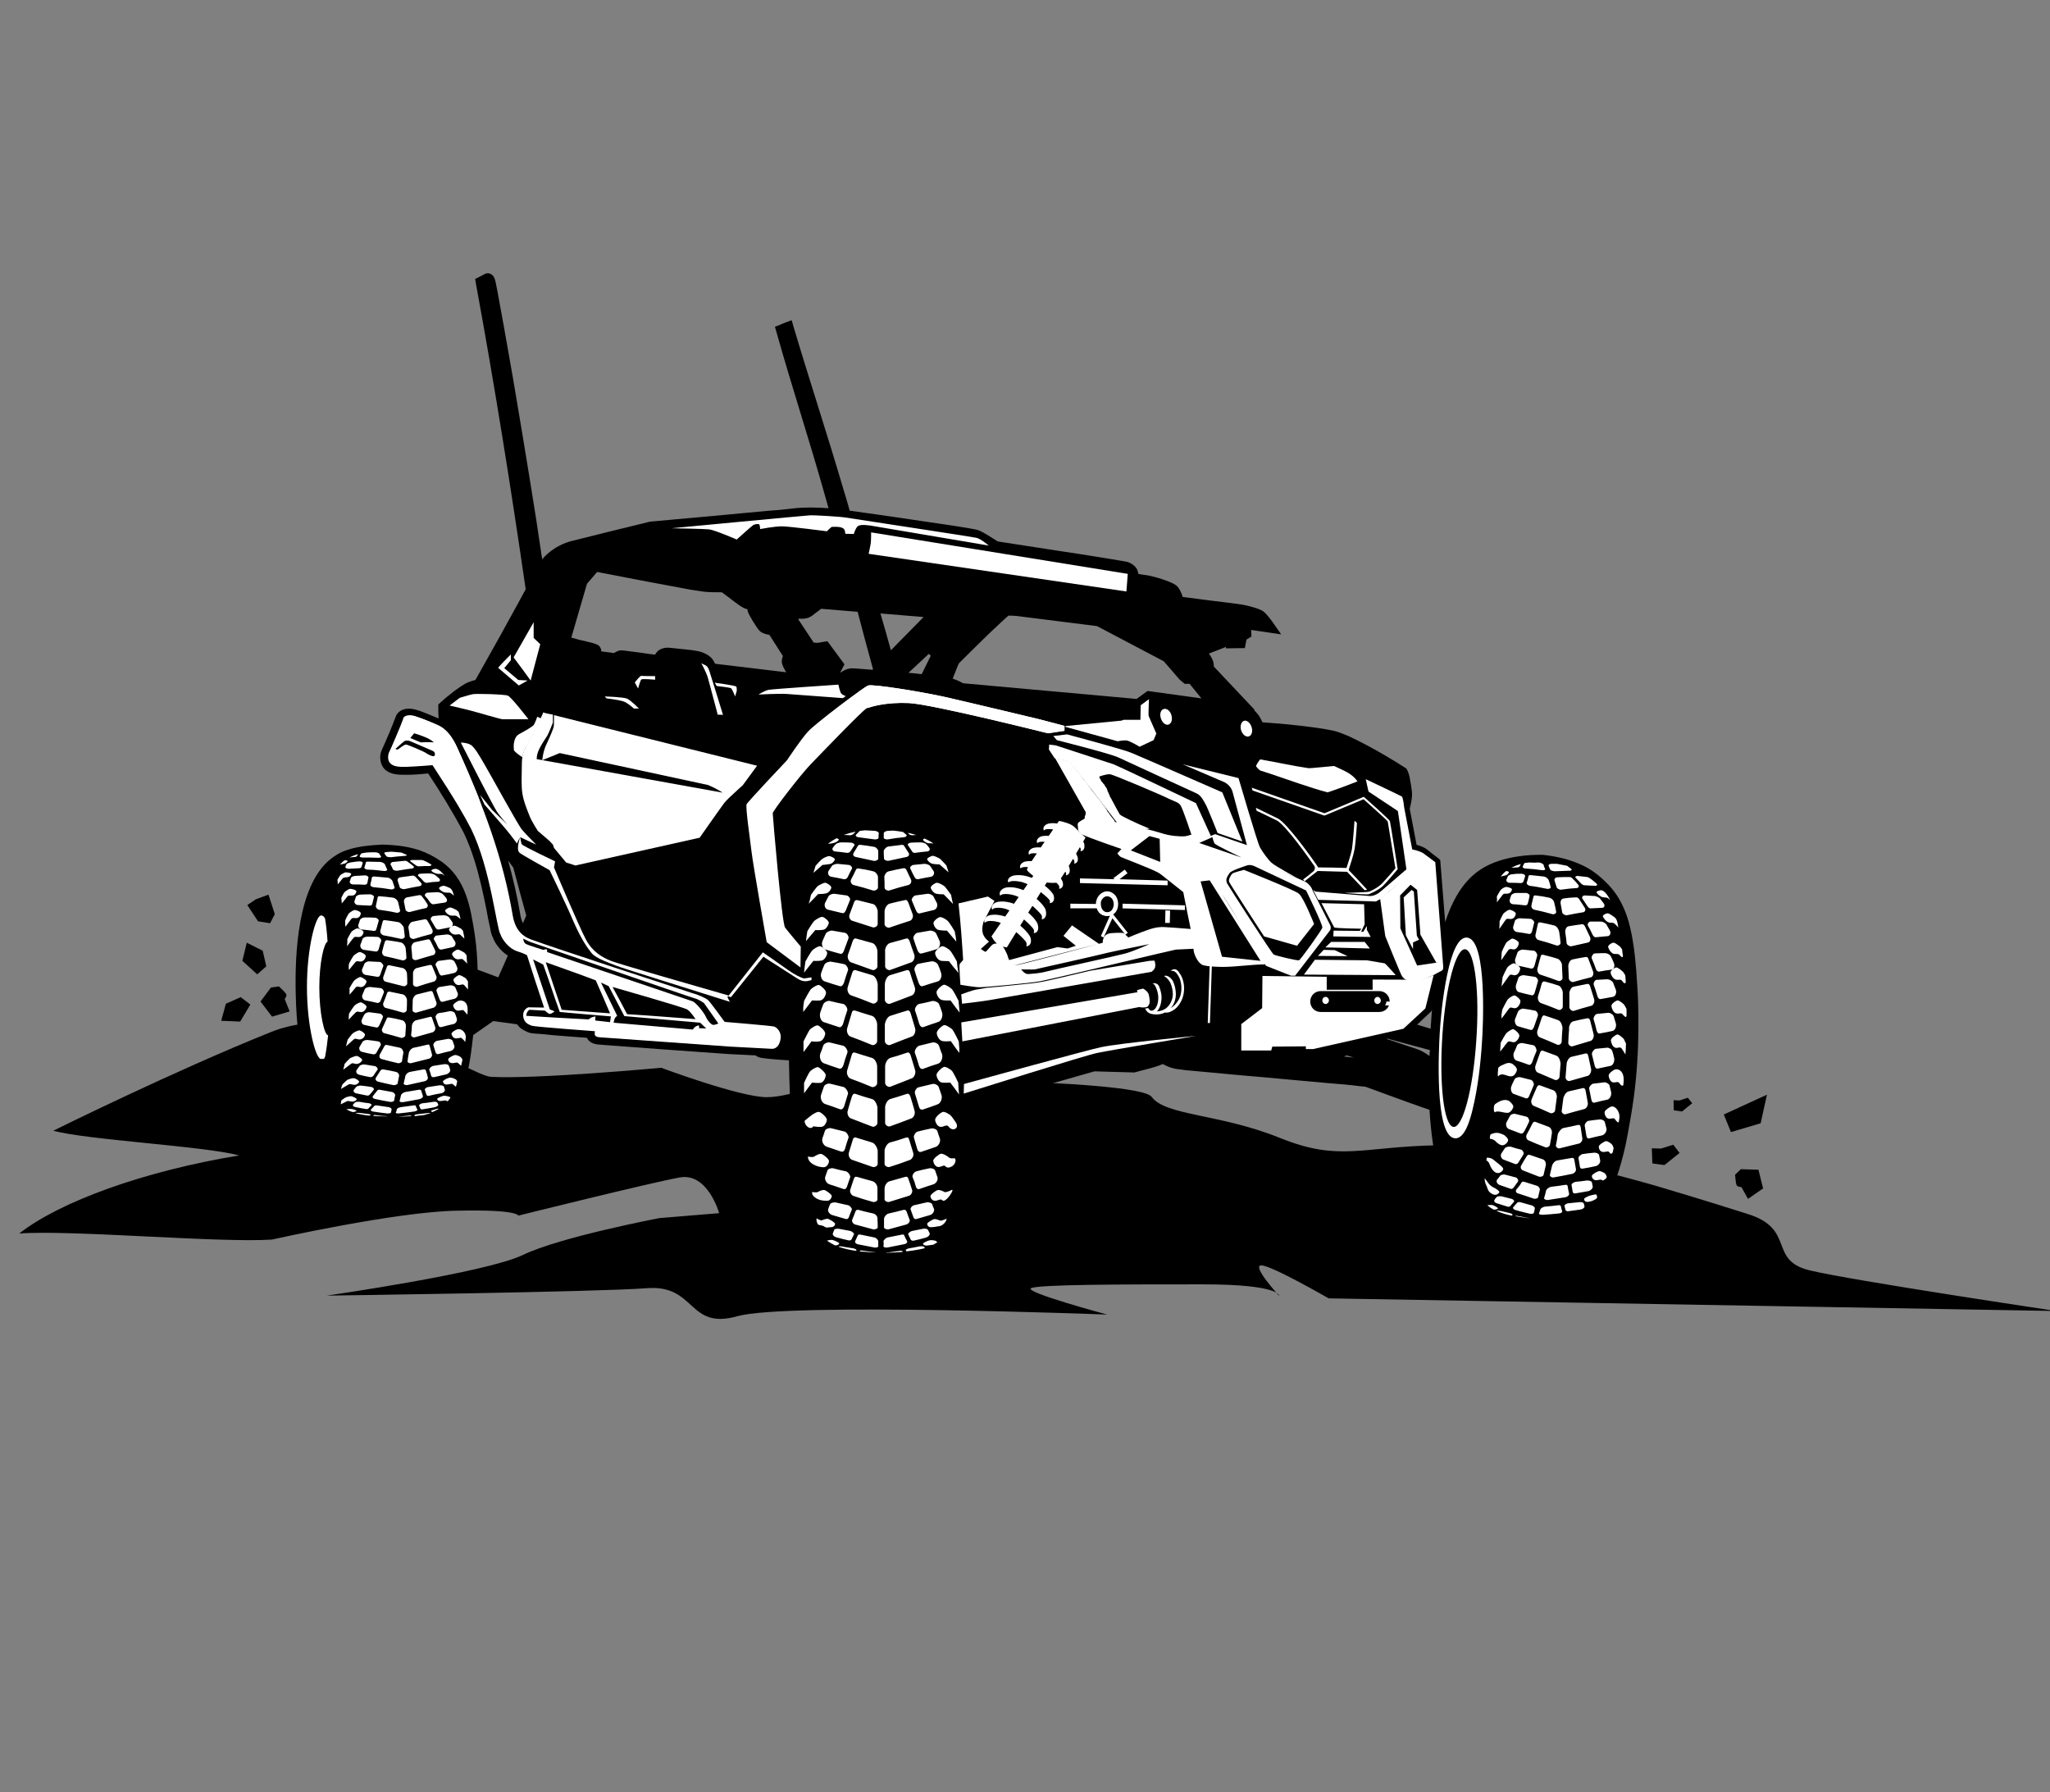
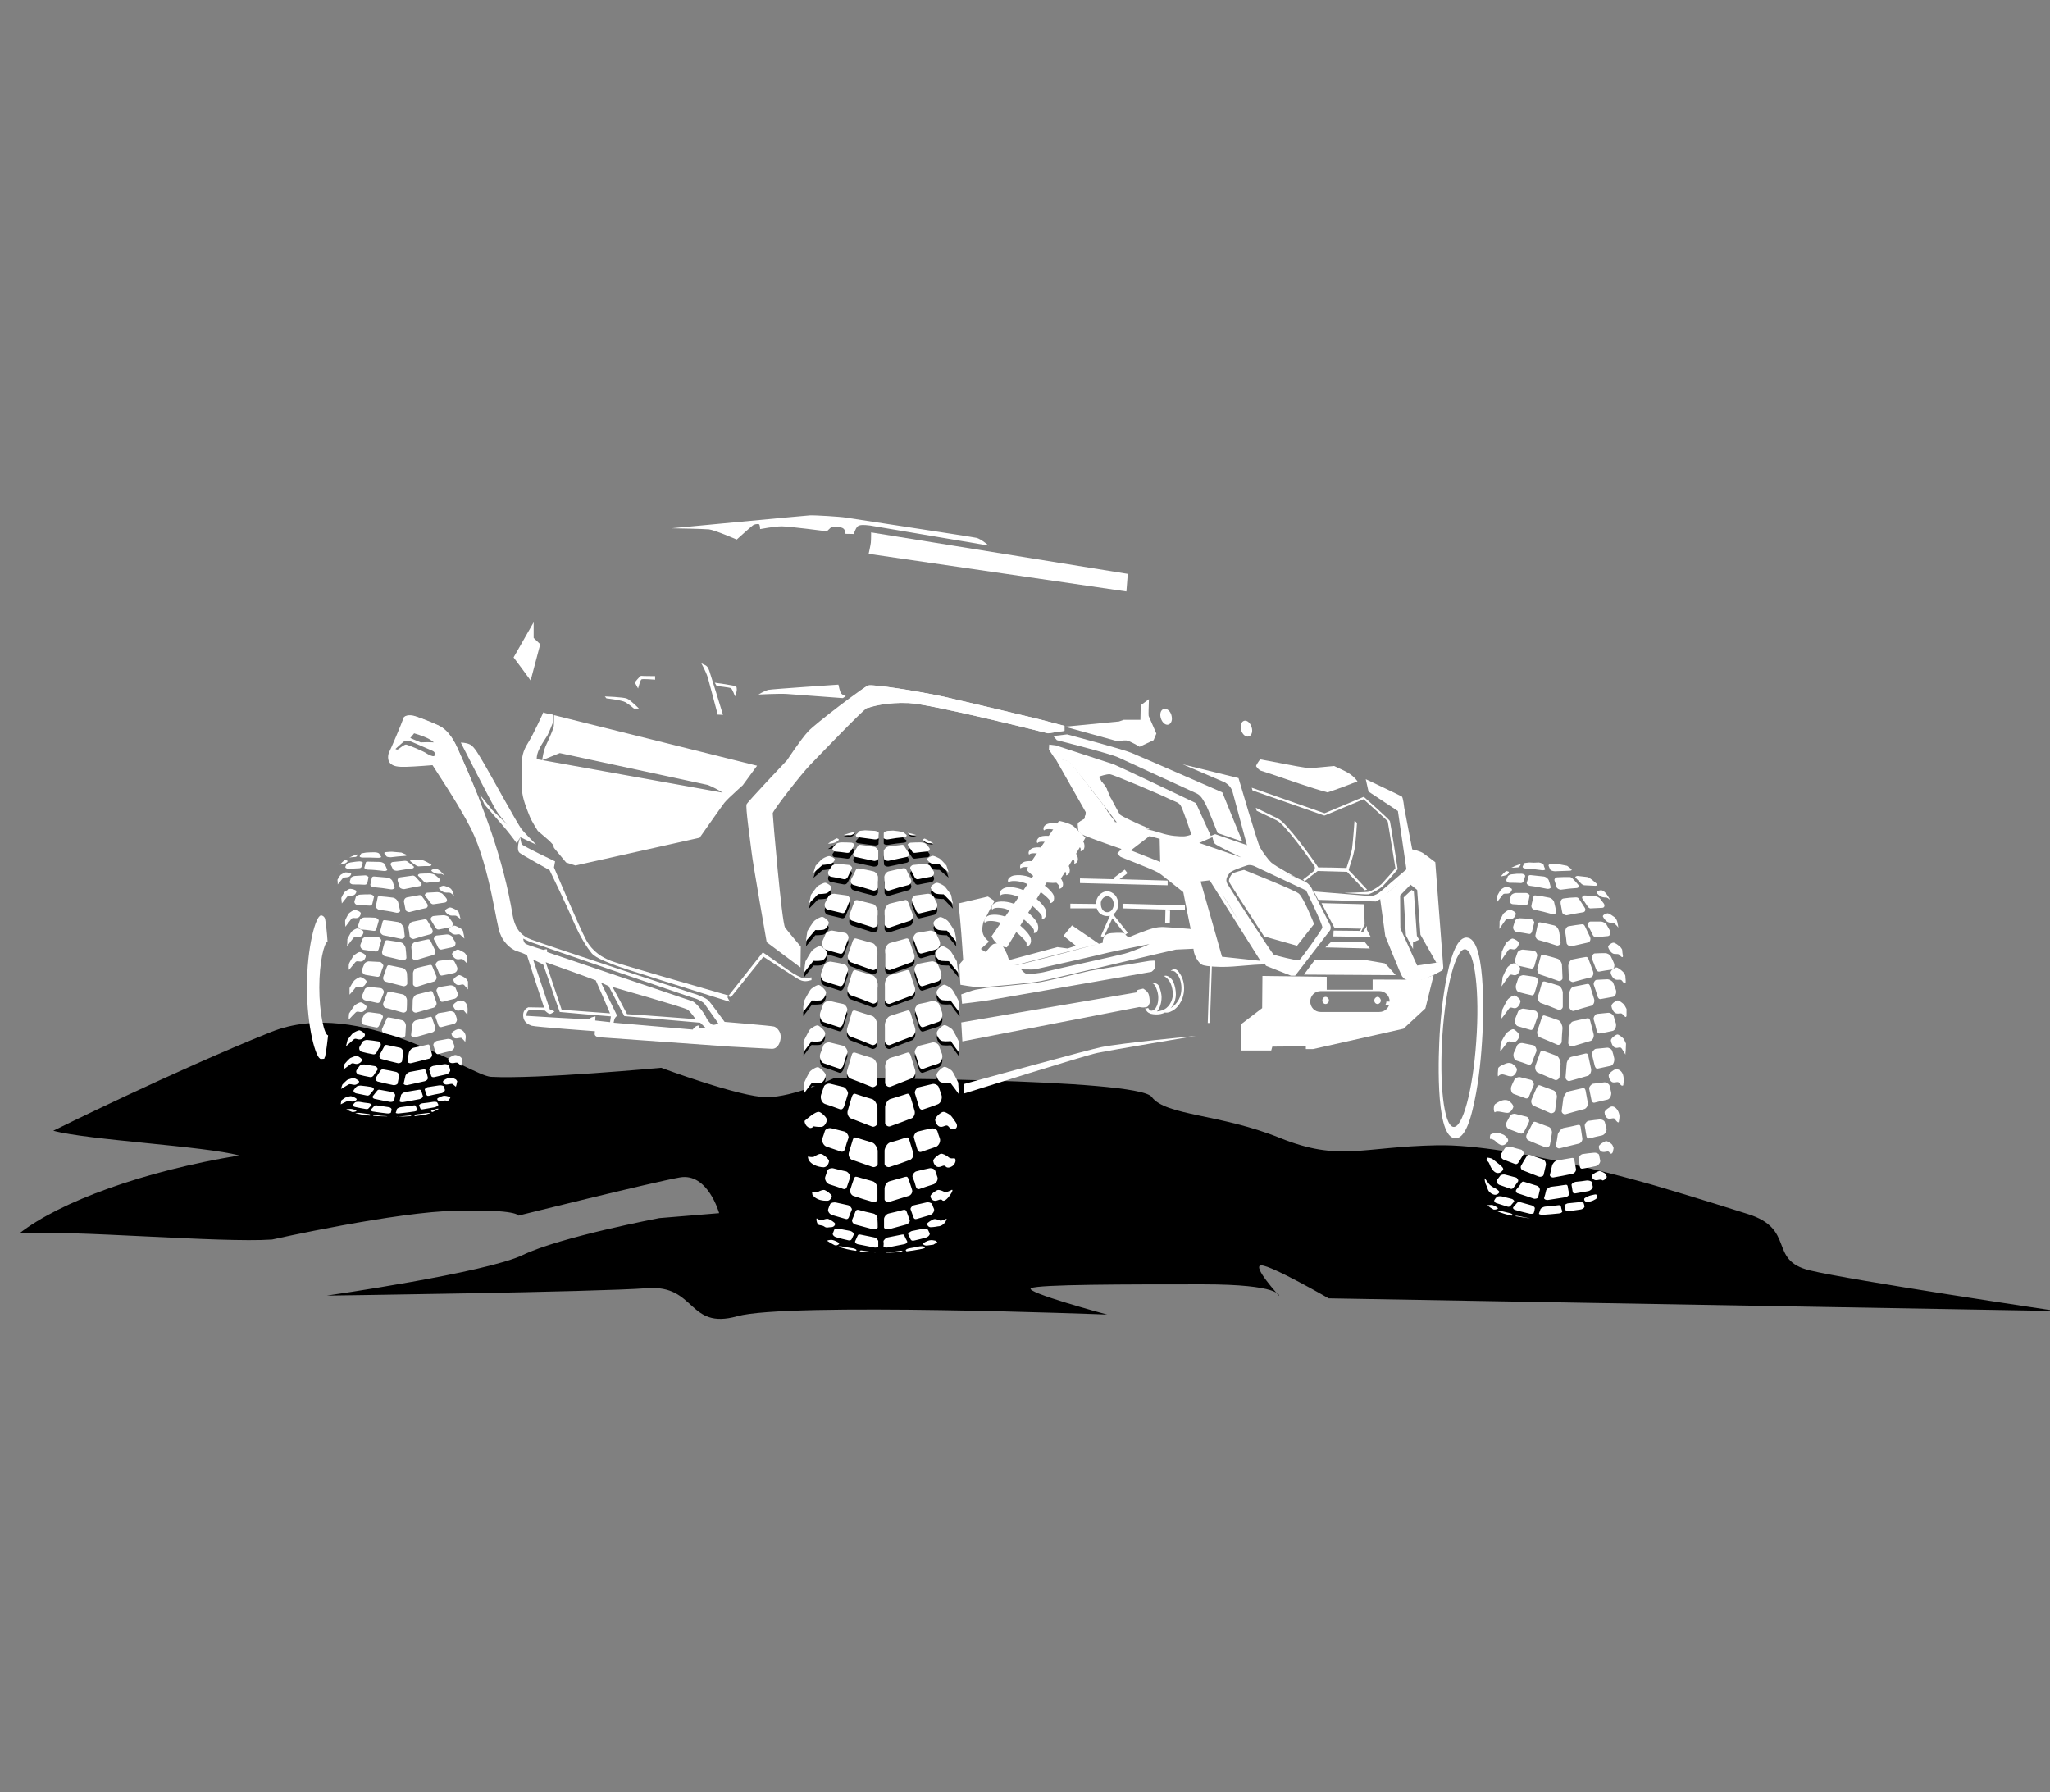
<svg xmlns="http://www.w3.org/2000/svg" version="1.1" id="Layer_1" x="0px" y="0px" viewBox="0 0 746 652" style="enable-background:new 0 0 746 652;" xml:space="preserve">
  <rect x="0" y="0" width="746" height="652" fill="#808080" stroke="none" />
  <style type="text/css"> .st0{fill-rule:evenodd;clip-rule:evenodd;} .st1{fill-rule:evenodd;clip-rule:evenodd;fill:#FFFFFF;} .st2{fill:#FFFFFF;} </style>
-   <path class="st0" d="M275,384c1,1,3.1,1,4.4,1.2c2.1,0.2,4.1,0.4,6.2,0.5c0.5,0,1,0.1,1.5,0.1c0.3,18.2,1.4,36.6,3.9,54.6v0.1l0,0.1 c0.1,0.3,0.1,0.8,0.1,1.1c0.1,0.8,0.3,1.5,0.5,2.3c0.6,2.3,1.7,4.4,3.3,6.3c5.9,6.9,16.8,8.5,25.3,8.7c5,0.1,9.9-0.5,14.7-1.4 c4.5-0.8,8.4-2.9,11.2-6.5c3.4-4.3,4.7-9.8,4.9-15.2c1.4-11,2.2-22.1,2.7-33.1c7.2-2.1,14.4-4.3,21.6-6.4c5.7-1.7,11.4-3.3,17-4.9 c2-0.6,4-1.1,6-1.7l14.1,0.4l0.3,0l0.1,0c1.9-0.5,3.8-1,5.7-1.5c1.5-0.4,3.1-0.9,4.5-1.5c0.1,0,0.1,0,0.1-0.1 c1.5,0.9,3.2,1.5,4.8,1.8c1.3,0.2,2.6,0.3,3.8,0.5c2.6,0.2,5.1,0.5,7.7,0.7c7.4,0.7,14.8,1.4,22.1,2c7.3,0.7,14.6,1.3,22,2 c3.8,0.3,7.6,0.6,11.4,1.1c0.7,0.1,1.4,0.1,2,0.2c6.9,2.5,13.8,5.1,20.7,7.5c0.8,0.3,1.7,0.6,2.6,0.9c0.5,8.3,1.6,17.1,4.1,25 c1.1,3.5,3,8.4,5.4,11.2c8.1,9.2,31.4,12.9,42.4,8.1c8.3-3.6,13.1-11.4,16.1-19.5c1.4-4,2.5-8.1,3.4-12.2c0.7-3.4,1.3-6.9,1.9-10.4 c1.5-8.5,2.3-17.2,2.6-25.9c0.2-7.1,0.2-14.4-0.3-21.5c-0.2-3.7-0.5-7.4-0.9-11.1c-0.4-3.4-0.9-6.7-1.7-10.1 c-1.5-6.3-4.1-11.9-8.8-16.4c-2.5-2.5-5.1-4.5-8.4-6.1c-4.6-2.2-9.7-3.4-14.8-3.9l-0.1,0h-0.1c-5.3,0-10.8,0.6-15.8,2.3 c-3.3,1.1-6.5,2.8-9.1,5.1c-5,4.4-8.1,10.7-10.2,17.1l-1.8-22.6l-0.8-0.7l0,0c-1.4-1.1-2.8-2.1-4.1-3.2c-0.9-0.7-2.4-1.3-3.7-1.6 l-2.5-13.1c0.3-1.4,0.7-2.9,0.8-4.3c0.1-1,0-2.4-0.2-3.4c-0.1-1.1-0.4-2.1-0.5-3.1c-0.2-1.2-0.6-2.8-1.3-3.8l0,0l-0.3-0.3l-0.4-0.2 c-4.5-2.9-9.1-5.6-13.8-8.1c-2-1.1-4.1-2.1-6.2-3.1c-2.1-0.9-4.4-1.9-6.7-2.3c-3.8-0.8-7.7-1.2-11.6-1.7c-4.4-0.5-8.9-0.9-13.4-1.2 c-0.3-0.7-0.7-1.5-1.1-2.1c-0.5-0.8-1.1-1.5-1.8-2.2l0-0.3l-14.8-15.7c0-0.2,0-0.4,0-0.6c-0.1-1.4-0.9-3-1.8-4.1l6.2-2.4l0,0.5 l6.9-0.1l0.6-3.1l1.8-1.1l-0.1-2.4l10.9,1.6l-3.2-4.6c-0.8-1.1-2.2-2.9-3.2-3.7c-1.5-1.1-5.8-2.2-7.7-2.5c-3.9-0.6-7.7-1-11.6-1.5 c-3.4-0.4-6.7-0.9-10.1-1.3c-0.5-1.6-1.3-3.4-2.5-4.3c-1.9-1.4-8-3.2-10.5-3.6c-1.1-0.1-2.1-0.3-3.2-0.5c0-0.2,0-0.5-0.1-0.7 c-0.3-1.7-2.1-3.1-3.7-3.6c-0.8-0.2-1.8-0.4-2.6-0.5c-1.8-0.3-3.6-0.6-5.4-0.9c-5.3-0.9-10.7-1.7-16-2.5c-7.8-1.2-15.5-2.4-23.3-3.6 c-1.1-0.7-2.1-1.3-3.2-2c-1.2-0.7-2.6-1.6-3.9-2.1c-0.9-0.3-1.9-0.4-2.8-0.6c-1.9-0.3-3.7-0.6-5.5-0.9c-5.4-0.8-10.8-1.6-16.2-2.4 c-7.5-1.1-14.9-2.2-22.3-3.2c-0.7-2.5-1.4-5-2.2-7.5c-5.8-19.8-12.3-39.5-18.2-59.3l-0.7-2.5l-2.4,0.9c-0.6,0.2-1.2,0.5-1.7,0.7 l-2,0.8l0.6,2.1c5.5,19.6,11.9,39,17.4,58.6c0.5,1.8,1,3.5,1.5,5.3c-4.3-0.3-8.8-0.4-13,0.1c-3.2,0.4-6.4,0.7-9.6,0.9 c-5.3,0.5-10.6,1-16,1.5c-8.8,0.8-17.6,1.6-26.4,2.4h-0.1l-0.2,0.1h-0.1c-5,1.2-10.1,2.5-15.1,3.7c-3.2,0.8-6.4,1.6-9.6,2.4 c-1.8,0.5-3.7,0.8-5.5,1.5c-3,1.1-6.4,3.3-8.6,6c-0.1-0.5-0.1-0.9-0.2-1.3c-0.6-4.2-1.3-8.4-1.9-12.7c-1.7-10.9-3.5-21.8-5.3-32.7 c-2.1-12.8-4.3-25.6-6.6-38.3c-0.8-4.2-1.5-8.4-2.3-12.6c-0.2-1.2-0.5-2.4-0.7-3.5c-0.1-0.3-0.2-0.7-0.3-1c-0.5-1.5-2.1-2.5-3.6-1.7 c-0.6,0.3-1.3,0.7-1.9,1l-1.6,0.8l0.3,1.8c6.8,36.9,12.7,74,18.1,111.1c-2.1,3.9-4.2,7.7-6.3,11.5c-3.9,7.2-8,14.3-12,21.5 c-0.9,0.2-1.7,0.5-2.5,0.8c-1.8,0.7-3.9,2.3-5.4,3.4c-1.7,1.3-3.3,2.6-4.8,4l-0.8,0.7v1.1c0,1.3,0,2.6,0.1,4 c-1.7-0.7-3.4-1.4-5.1-2.1c-1.2-0.5-2.4-0.9-3.6-1.2c-2.7-0.7-6-0.1-7,2.9c-0.2,0.7-0.6,1.4-0.8,2.1c-0.5,1.2-1,2.5-1.5,3.7 c-0.6,1.3-1.1,2.6-1.7,3.9c-0.3,0.7-0.6,1.4-0.9,2c-1.1,2.2-0.8,5.3,0.9,7.1c2.1,2.1,5.1,2.1,7.9,2.1c2.6,0,5.3-0.2,8-0.5 c4.6,7,9,14.1,12.9,21.5c1.6,3.3,2.9,6.8,4,10.3c1.8,5.8,3.1,11.7,4.3,17.7c0.4,2.2,0.8,4.4,1.3,6.5c0.2,1.2,0.5,2.7,1.1,3.8 c0.9,2.5,3.1,5,5.4,6.5l-3.5,7.9l-7.5-2.8c-0.1-4.2-0.4-8.4-1-12.5c-1.6-10.2-3.2-20.7-12.4-27c-2.5-1.7-5-3-7.9-4 c-4.3-1.4-8.9-1.9-13.4-2h-0.1c-4,0.2-8.6,0.6-12.5,1.9c-2.5,0.8-4.4,1.9-6.5,3.6c-11.7,9.7-12.7,34.3-12.4,48.3 c0.1,5.9,0.5,11.9,1.3,17.8c0.6,4.1,1.3,8.4,2.4,12.4c1,3.5,3,9.5,6,11.8c6.2,5,16.8,6,24.4,6.1c2.4,0,4.7,0,7.1-0.2 c2.7-0.2,5.2-0.6,7.8-1.2c6.7-1.6,10.3-7.7,12.4-13.9c1.9-5.6,2.5-11.4,3.2-17.3l7.3-5.1l8.7,1.2c0.9,1.4,2.3,2.2,4,2.9 c1.2,0.5,3.2,0.5,4.6,0.6c2.5,0.3,5.1,0.5,7.6,0.7c3.1,0.2,6.2,0.5,9.2,0.7c0,0,0,0.1,0,0.1h0v0c0.8,1.5,2.3,2.1,3.8,2.3 c0.8,0.1,1.6,0.1,2.4,0.2c1.8,0.1,3.6,0.3,5.4,0.4c5.3,0.4,10.7,0.8,16,1.2c7.9,0.6,15.9,1.1,23.8,1.7L275,384z M627.3,405.5 l15.7-7.2l-2.3,10.4l-10.8,3.2L627.3,405.5z M87.6,362.8l-5.4,2.4l-1.7,6.2l6.9,0.3l3.7-6.2L87.6,362.8z M94.8,364.4l4.2,5.5 l6.4-1.9l-1.8-4.5c0,0,0.8-1,0.6-1.7c-0.3-0.7-2.7-2.9-2.7-2.9l-2.9,0.4L94.8,364.4z M93.1,327.2l-3.1,2.1l3.9,5.9l4.4,0.7l1.7-3.3 l-2.3-7.1L93.1,327.2z M96.9,351.6l-1.3-5.7l-5.8-2.9l-1.6,6.6l5.4,4.9L96.9,351.6z M614.2,399.4l1.6,2l-3.7,3l-3-0.4l-0.1-3.7 l2.2,0.1L614.2,399.4z M639.9,425.6l1.7,6.8l-5.5,3.8l-2.4-4.3c0,0-1.3,0-1.7-0.6c-0.4-0.6-0.6-3.9-0.6-3.9l2.1-2L639.9,425.6z M608.9,416.5l2.3,3l-5.5,4.4l-4.4-0.6l-0.2-5.5l3.3,0.1L608.9,416.5z M520.2,384.2c-1.3-0.9-2.8-1.9-4.3-2.4 c-3.3-1.1-6.6-2.2-9.8-3.3c-0.5-0.1-1-0.3-1.5-0.5l0.3-0.1c5.2,1.4,10.3,2.8,15.5,4.2C520.2,382.8,520.2,383.6,520.2,384.2 L520.2,384.2z M521.1,367.3c-0.2,2.3-0.3,4.6-0.5,7l-4.9-1.5l5.1-4.8L521.1,367.3z M191.5,333.1l-1.2,2.8c-0.5-1-0.8-2.1-1-3.3 c-1.1-6.6-2.6-13.1-4.4-19.5c0.6,0.9,1.3,1.7,1.9,2.6C188.3,321.5,189.9,327.3,191.5,333.1L191.5,333.1z M492.7,384.8 c-1.2-0.1-2.5-0.3-3.7-0.4l1.1-0.4L492.7,384.8z M305.7,244.8l1.6-3.1l-6.2-8.4l-3.6,0.6l-1.4-0.1l-5.5-8.3l0-0.4l0.4,0 c1.1,0.1,2.3,0,3.3-0.4c1-0.4,2-1.3,2.8-1.9c0.6-0.4,1.2-0.9,1.7-1.3l13.3,1.1c1.8,7,3.7,14,5.6,20.9l-0.2,0.2 c-1.7-0.1-3.4-0.3-5-0.4c-0.9,0-2.6-0.3-3.5,0C308,243.4,306.7,244.1,305.7,244.8L305.7,244.8z M330.6,244.8l7.4-6.9l0.7,0.7 l-3.3,6.7C333.8,245.1,332.2,244.9,330.6,244.8L330.6,244.8z M346.7,246.9c0.2-0.4,0.3-0.9,0.5-1.3c0.4-1,0.8-2,1.2-3l0,0l0,0 c0.1-0.3,0.4-1,0.6-1.3c0.2-0.3,0.6-0.6,0.8-0.8c0.7-0.7,1.4-1.4,2.1-2.1c2-2,4.1-4,6.1-6c2.1-2,4.1-4,6.2-5.9 c0.7-0.7,1.5-1.3,2.2-2c0.2-0.2,0.4-0.3,0.5-0.5c0.4,0,0.8,0,1.2,0c0.6,0,1.2,0.1,1.7,0.1l29.4,3.7l24.3,12.8l5.8,6.7l1.8,1.5l1.8,0 l4.3,5.3l-19.6-2.7l-4,2.9l-63.1-5.7c-0.9-0.5-1.8-0.9-2.7-1.3C347.6,247.3,347.1,247.1,346.7,246.9L346.7,246.9z M320.4,223.2 l15.7,1.3l-11.9,12.1C323,232.2,321.7,227.7,320.4,223.2L320.4,223.2z M207.9,232l5.7-19.6l3.7-4.3c6.3,1.2,12.5,2.4,18.7,3.6 c4.3,0.8,8.6,1.6,12.9,2.4c1.5,0.3,3.1,0.6,4.7,0.8c0.9,0.1,1.8,0.3,2.7,0.4c2.1,0.2,4.3,0.2,6.4,0.2c1.2,0.9,2.4,1.8,3.6,2.7 c1.3,1,3.3,2.6,4.8,3.2c0.3,0.1,0.6,0.2,0.9,0.3c0,0.2,0.1,0.5,0.1,0.7c0.4,1.4,3.4,6.3,4.4,7.2c0.8,0.8,2.3,1.2,3.5,1.4l4.9,7.7 c-0.3,0.7-0.4,1.4-0.4,2.2c0,0.8,0.8,2.4,1.6,3.7l-25.9-3.1c-0.2-0.4-0.4-0.9-0.7-1.3c-0.9-1.6-3.4-2.8-5.1-3.2 c-1.9-0.4-3.8-0.6-5.8-0.8c-1.3-0.1-2.6-0.3-3.8-0.4c-0.8-0.1-1.9-0.2-2.7-0.1c-1.8,0.3-3,1.1-3.7,2.5c-1.7-0.2-3.4-0.4-5.1-0.7 c-1.6-0.2-3.1-0.4-4.7-0.6c-0.8-0.1-2.4-0.4-3.2-0.2c-0.6,0.1-1.3,0.5-2,0.9l-4.6-0.6c0-0.7-0.2-1.4-0.8-2c-0.7-0.7-2.8-1.2-3.8-1.4 c-1.1-0.3-2.3-0.6-3.4-0.8C209.9,232.5,208.8,232.2,207.9,232L207.9,232z" />
  <path class="st1" d="M534.2,341.2c-4-0.9-6.1,7.6-6.9,10.5c-1.9,7.8-2.9,16.5-3.4,24.5c-0.3,5.4-1.9,36.4,5.2,37.9 c4,0.9,6.1-7.6,6.8-10.5c1.9-7.8,2.9-16.5,3.4-24.5C539.7,373.7,541.2,342.7,534.2,341.2L534.2,341.2z M533.3,345.4 c-3.4-0.7-7.2,13.3-8.4,31.1c-1.2,17.8,0.5,32.8,3.9,33.5c3.4,0.7,7.2-13.3,8.4-31.1C538.5,361.1,536.7,346.1,533.3,345.4 L533.3,345.4z" />
  <path class="st0" d="M7,448.8c14.8-11.6,45.3-22.7,80-28.4c-12.4-3.4-55.2-5.6-67.6-9c0,0,43.8-21.7,79.2-35.9 c32.6-13.1,72.5,15.9,80.1,16.3c16.7,0.9,61.9-3.3,61.9-3.3s28.7,10.7,38.4,10.7c9.7,0,24.5-6.9,24.5-6.9s110.5-0.1,115.6,6.8 c5.1,6.9,24.8,6.1,46.6,14.9c21.8,8.8,29.6,3.2,57.4,2.7c27.8-0.5,79.3,14.7,79.3,14.7s16,4.7,33.6,10.3 c17.6,5.5,7.3,16.8,22.5,20.5c15.3,3.7,89.8,14.8,89.8,14.8l-264.8-4.6c0,0-20.8-12-24.5-12c-3.7,0,6.5,11.1,6.5,11.1 s0.5-4.2-27.8-4.2c-28.2,0-59.7,0-62.5,1.4c-2.8,1.4,27.7,9.6,27.7,9.6s-116.5-4.5-134.6,0.6c-18.1,5.1-14.9-11.6-32.9-10.2 c-18.1,1.4-116.5,2.7-116.5,2.7s58-8.3,71.4-14.8c13.4-6.5,49.6-13.4,49.6-13.4l21.8-1.8c0,0-4.1-14.8-14.3-13 c-10.2,1.8-58.8,13.9-58.8,13.9s0-2.3-22.2-1.8C144.4,440.8,99,451,99,451C80.2,452.3,25.8,447.4,7,448.8L7,448.8z" />
  <path class="st1" d="M556.5,313.8c-0.6,0.1-1.2,0.1-1.7,0.2l0,0c-0.4,0.6-0.4,0.6-0.7,1.3c-0.1,0.4,0.5,0.7,1,0.7 c2.9,0.2,2.9,0.2,6,0.6c0.6,0.1,1.3-0.1,1.2-0.4c-0.4-0.8-0.4-0.8-0.6-1.6c-0.1-0.2-0.8-0.7-1.7-0.8 C558.2,313.9,558.2,313.9,556.5,313.8L556.5,313.8z M581.1,435.9c0.2-0.3,0-1.2-0.3-1.3c-0.3-0.1-1.2,0.2-1.8,0.3 c-0.6,0.1-2.5,0.9-2.5,1.3c-0.1,0.4,0.2,1.1,1.1,1.1C579,437.3,580.8,436.4,581.1,435.9L581.1,435.9z M584.7,428.1 c-0.2-0.5-0.4-0.9-0.7-1.2c-0.3-0.2-1.5-0.9-2.1-0.8c-0.6,0.1-2.5,1.1-2.6,1.7c-0.1,0.5,0.3,1.4,1.3,1.6c0.9,0.1,2-0.5,2.4,0 C583.2,429.8,584.8,428.8,584.7,428.1L584.7,428.1z M586.9,419.2c0.2-1,0.1-0.5,0.3-1.5c-0.2-0.6-0.4-1.1-0.7-1.4 c-0.3-0.3-1.5-1.2-2.1-1.1c-0.6,0.1-2.6,1.3-2.6,2c0,0.7,0.4,1.8,1.4,1.9c1,0.2,2-0.5,2.4,0.1C586,419.9,586.5,420,586.9,419.2 L586.9,419.2z M589.1,408.1c0.1-0.8,0.1-0.5,0.2-1.3c0.3-1.9-1.2-4.5-2.9-4.2c-0.6,0.1-2.5,1.4-2.5,2.1c0,0.8,0.5,2.1,1.4,2.3 c1,0.2,2-0.5,2.4,0.2C588.2,408,589,408.8,589.1,408.1L589.1,408.1z M590.7,394.9c0.1-1.1,0.4-2.2-0.1-3.9c-0.4-1.2-1.5-2.2-2.8-1.9 c-0.6,0.1-2.4,1.4-2.4,2.2c0,0.8,0.6,2.3,1.5,2.5c1,0.2,1.9-0.5,2.4,0.3C589.8,394.8,590.1,395.2,590.7,394.9L590.7,394.9z M591.5,383.7c0-0.5,0-0.7,0.1-1.4c0-0.7,0.1-1.8,0.1-2.6c-0.4-0.8-0.6-1.4-0.9-1.8c-0.4-0.4-1.7-1.6-2.3-1.5 c-0.6,0.1-2.4,1.4-2.3,2.2c0.1,0.8,0.6,2.3,1.6,2.6c1,0.3,1.8-0.6,2.4,0.4C590.7,382.3,591.1,383,591.5,383.7L591.5,383.7z M591.9,369.6c0-1.3,0-1.2,0-2.5c-0.4-0.7-0.6-1.2-0.9-1.6c-0.4-0.4-1.8-1.6-2.4-1.5c-0.6,0.1-2.3,1.2-2.2,2.1 c0.1,0.8,0.7,2.3,1.7,2.6c1,0.3,1.9-0.4,2.4,0.4C591.2,369.8,591.7,370.5,591.9,369.6L591.9,369.6z M591.6,357.4c0-1,0-0.7-0.1-1.7 c0-0.3,0-0.6-0.1-0.9c-0.4-0.6-0.5-1-0.9-1.3c-0.4-0.4-1.8-1.6-2.4-1.5c-0.6,0.1-2.1,1.1-2,1.9c0.1,0.8,0.8,2.1,1.8,2.5 c1,0.3,1.9-0.3,2.4,0.5C590.9,357.7,591.3,358.1,591.6,357.4L591.6,357.4z M590.6,347.9c-0.2-1.2-0.2-1.2-0.3-2.4 c-0.3-0.5-0.4-0.7-0.8-1.1c-0.4-0.3-1.8-1.5-2.4-1.4c-0.6,0-2,0.9-1.9,1.6c0.2,0.7,0.9,2,1.9,2.4c1,0.3,1.8-0.2,2.4,0.6 C590.1,348.3,590.5,348.5,590.6,347.9L590.6,347.9z M588.9,337.5c-0.2-1.2-0.3-3-1.4-3.8c-0.4-0.3-1.9-1.4-2.5-1.4 c-0.5,0-1.9,0.6-1.7,1.2c0.3,0.6,1.1,1.8,2.1,2.1c0.9,0.3,1.7-0.1,2.3,0.6C588.4,336.8,588.5,337,588.9,337.5L588.9,337.5z M586,327.5c-0.7-1.2-1.9-3.5-3.4-3.6c-0.4,0-1.8,0.4-1.6,0.8c0.2,0.5,1.1,1.4,2.1,1.7c1,0.3,1.5-0.1,2.3,0.6 C585.6,327.2,585.8,327.3,586,327.5L586,327.5z M581.2,321.7c-0.8-0.7-2.6-2.4-3.6-2.6c-1.8-0.2-1.8-0.2-3.5-0.4 c-0.6,0-1.1,0.4-0.7,0.7c0.9,0.9,0.9,0.9,1.9,2c0.3,0.3,0.8,0.7,1.3,0.7c2,0.1,2,0.1,4,0.2C581,322.3,581.3,322,581.2,321.7 L581.2,321.7z M570.4,315.1c-0.1,0-0.1-0.1-0.2-0.1c-1.2-0.2-2.4-0.5-3.6-0.7c-0.5,0-0.9,0-2,0c-0.8,0-1.1,0.4-1.1,0.6 c0.3,0.8,0.3,0.8,0.7,1.6c0.1,0.2,1.1,0.5,1.6,0.5c2.7-0.1,2.7-0.1,5.5-0.2c0.5,0,0.9-0.3,0.4-0.7 C571,315.6,570.8,315.4,570.4,315.1L570.4,315.1z M553.4,314.4c-1.3,0.3-2.4,0.8-3.4,1.3c0.6,0,1,0,2.1-0.1c0.5,0,0.8-0.2,0.9-0.4 C553.3,314.7,553.3,314.7,553.4,314.4L553.4,314.4z M548.1,316.9c-0.8,0.6-1.4,1.3-2,2c0.3-0.1,1.1-0.2,1.8-0.4 c0.7-0.2,1.2-0.9,1.2-1.2C549.1,317.1,548.6,317,548.1,316.9L548.1,316.9z M546.4,369.2c0,0.5,0,0.9,0,1.4c1.3-1.6,2-2.7,2.7-3.6 c0.7-0.9,1.4,0,2.4-0.2c1-0.2,1.7-1.6,1.8-2.4c0.1-0.8-1.5-2.1-2.1-2.2c-0.6-0.1-1.9,0.8-2.4,1.3c-0.5,0.5-2.1,3.8-2.1,3.8 C546.6,367.9,546.5,368.6,546.4,369.2L546.4,369.2z M546.1,379.4c-0.1,1.1-0.1,2.1-0.2,3.2c1.2-1.4,1.9-2.5,2.6-3.3 c0.7-0.9,1.4,0,2.5-0.1c1-0.2,1.8-1.5,1.9-2.3c0.1-0.8-1.5-2.2-2.1-2.4c-0.6-0.2-1.9,0.8-2.4,1.2 C547.8,376.1,546.3,379.1,546.1,379.4L546.1,379.4z M545.2,388.6c-0.1,0.8-0.3,3.1,0,3c1-1.2,2.3-0.5,2.8-0.4 c0.5,0.1,1.1,0.5,2.1,0.4c1-0.1,1.8-1.5,1.9-2.3c0.2-0.8-1.4-2.2-2-2.4c-0.9-0.2-1.2-0.4-3.5,0.7 C546.3,387.6,545.2,388.4,545.2,388.6L545.2,388.6z M541.2,438.5c0.7,0.6,1.4,1.1,2.2,1.5c0.1,0-0.2,0,0.2,0.1 c0.5,0.1,1.4-0.2,1.5-0.4c0.1-0.3-1.3-1-1.8-1.2c-0.5-0.2-1.8,0-2,0C541.1,438.5,541.3,438.5,541.2,438.5L541.2,438.5z M544.6,440.6 c1.6,0.7,3.5,1.3,5.5,1.7c0.1-0.1,0.1-0.1,0.3-0.2c0.2-0.2-0.4-0.6-0.9-0.7c-1.7-0.4-1.7-0.4-3.3-0.8 C545.6,440.5,544.8,440.4,544.6,440.6L544.6,440.6z M551.3,442.5c1.7,0.3,3.5,0.5,5.4,0.8c-0.1,0-0.3-0.1-0.4-0.1 c-2-0.4-2-0.4-4.1-0.8c-0.4-0.1-0.7,0-0.8,0.1C551.4,442.5,551.3,442.5,551.3,442.5L551.3,442.5z M580.3,346.9c2-0.1,2-0.1,3.9-0.1 c0.6,0,1.7,0.5,2,1.2c0.6,1.2,0.6,1.2,1.1,2.4c0.4,1,0.1,2.3-0.9,2.4c-2.2,0.3-2.2,0.3-4.4,0.7c-0.6,0.1-1.1-0.4-1.3-1.1 c-0.7-1.9-0.7-1.9-1.5-3.8C579.1,347.9,579.8,346.9,580.3,346.9L580.3,346.9z M553.7,317.9c-1.8,0-1.8,0-3.5,0.2 c-0.5,0-1.3,0.4-1.5,0.7c-0.2,0.6-0.2,0.6-0.5,1.2c-0.2,0.5,0.3,1.2,1.2,1.2c2,0,2,0,4,0.1c0.6,0,0.9-0.3,1-0.6c0.4-1,0.3-1,0.6-1.9 C555.1,318.3,554.3,317.9,553.7,317.9L553.7,317.9z M561.7,318.9c-2.4-0.3-2.4-0.2-4.7-0.5c-0.6,0-0.7,0.1-0.8,0.5 c-0.3,1.1-0.2,1.1-0.6,2.2c-0.2,0.6,0.6,1.1,1.1,1.2c3.1,0.4,3.1,0.5,6.3,1.1c0.6,0.1,1.4-0.2,1.3-0.6c-0.3-1.3-0.3-1.3-0.7-2.5 C563.5,319.9,562.7,319,561.7,318.9L561.7,318.9z M566.7,319.2c2.2-0.1,2.2-0.1,4.4-0.1c0.5,0,0.8,0.2,1.1,0.5 c1.1,1.1,1.1,1.1,2.1,2.3c0.5,0.6,0.1,1.1-0.4,1.2c-2.8,0.2-2.8,0.2-5.8,0.6c-0.5,0.1-1.5-0.4-1.6-0.8c-0.4-1.3-0.4-1.3-0.8-2.5 C565.5,320,565.9,319.2,566.7,319.2L566.7,319.2z M576.6,325.8c1.8,0.1,1.8,0.1,3.7,0.2c0.6,0.1,1.7,0.5,2,1 c0.7,0.9,0.7,0.9,1.3,1.7c0.5,0.7,0.3,1.6-0.6,1.6c-2.1,0.1-2.1,0.1-4.1,0.2c-0.5,0.1-1-0.4-1.3-0.9c-0.9-1.3-0.9-1.3-1.8-2.7 C575.5,326.4,576.1,325.8,576.6,325.8L576.6,325.8z M555.3,324.9c-1.9,0-1.9,0-3.7,0c-0.5,0-1.5,0.4-1.7,0.9 c-0.3,0.8-0.3,0.8-0.5,1.6c-0.2,0.7,0.3,1.6,1.3,1.6c2.1,0.1,2.1,0.2,4.3,0.4c0.6,0,0.9-0.3,1-0.8c0.4-1.3,0.3-1.3,0.6-2.6 C556.8,325.6,556,324.9,555.3,324.9L555.3,324.9z M563.7,326.6c-2.5-0.5-2.5-0.5-4.9-0.8c-0.6-0.1-0.7,0.2-0.8,0.6 c-0.3,1.5-0.4,1.4-0.7,3c-0.2,0.8,0.5,1.5,1.1,1.6c3.2,0.7,3.2,0.7,6.5,1.6c0.6,0.2,1.5-0.3,1.4-0.8c-0.3-1.7-0.3-1.7-0.7-3.3 C565.6,327.9,564.8,326.8,563.7,326.6L563.7,326.6z M544.7,326.2c0,0,1.1-2.1,1.5-2.5c0.4-0.4,1.4-1,1.9-1c0.5,0,2.1,0.4,2.1,0.9 c0,0.5-0.5,1.3-1.3,1.5c-0.9,0.2-1.6-0.2-2.1,0.5c-0.5,0.7-1,1.3-2.1,2.7C544.8,327.3,544.8,327.3,544.7,326.2L544.7,326.2z M569,326.9c2.3-0.3,2.3-0.3,4.5-0.4c0.6,0,0.9,0.2,1.2,0.7c1,1.5,1,1.5,2,3.1c0.5,0.8,0,1.5-0.5,1.6c-3,0.5-3,0.5-6,1.1 c-0.5,0.1-1.6-0.4-1.7-1c-0.3-1.7-0.3-1.7-0.6-3.3C567.8,328,568.1,327,569,326.9L569,326.9z M578.8,335.3c1.9,0,1.9,0,3.8,0 c0.5,0,1.7,0.5,2,1.1c0.6,1.1,0.6,1.1,1.2,2.1c0.5,0.8,0.2,2-0.7,2.1c-2.1,0.2-2.1,0.2-4.3,0.4c-0.6,0.1-1-0.4-1.3-1 c-0.8-1.7-0.8-1.7-1.7-3.3C577.6,336.1,578.2,335.3,578.8,335.3L578.8,335.3z M556.9,334.3c-2-0.1-2-0.1-3.9-0.2 c-0.6,0-1.6,0.5-1.7,0.9c-0.3,1-0.3,1-0.6,2c-0.3,0.8,0.3,2,1.3,2.1c2.2,0.3,2.2,0.3,4.4,0.7c0.6,0.1,0.9-0.3,1.1-0.9 c0.4-1.7,0.4-1.7,0.8-3.2C558.4,335.2,557.5,334.3,556.9,334.3L556.9,334.3z M565.5,336.7c-2.5-0.6-2.5-0.6-5-1.1 c-0.6-0.1-0.8,0.2-0.9,0.7c-0.4,1.8-0.4,1.8-0.8,3.7c-0.3,0.9,0.5,1.9,1,2c3.3,0.9,3.3,0.9,6.6,2c0.6,0.2,1.5-0.3,1.5-0.9 c-0.2-2-0.2-2-0.5-4C567.3,338.4,566.6,336.9,565.5,336.7L565.5,336.7z M545.7,335.2c0,0,1.1-2.6,1.6-3c0.5-0.4,1.5-1.2,2.1-1.2 c0.5,0,2.2,0.8,2.2,1.4c0,0.6-0.5,1.7-1.4,1.9c-0.9,0.3-1.7-0.4-2.3,0.4c-0.6,0.8-1.1,1.6-2.3,3.3 C545.7,336.6,545.7,336.6,545.7,335.2L545.7,335.2z M570.9,337c2.4-0.4,2.4-0.4,4.7-0.7c0.6-0.1,0.9,0.2,1.2,0.8 c0.9,1.9,0.9,1.9,1.8,3.8c0.4,0.9,0,1.8-0.6,2c-3.1,0.7-3.1,0.7-6.2,1.4c-0.6,0.1-1.6-0.5-1.7-1.1c-0.2-2-0.2-2-0.5-4 C569.5,338.5,569.9,337.1,570.9,337L570.9,337z M558.1,345.9c-2-0.2-2-0.2-4-0.4c-0.6,0-1.7,0.5-1.9,1.1c-0.4,1.2-0.4,1.2-0.8,2.3 c-0.3,0.9,0.2,2.3,1.3,2.5c2.2,0.5,2.2,0.5,4.5,1c0.6,0.1,1-0.4,1.2-1c0.5-1.8,0.5-1.8,1-3.7C559.5,347,558.7,345.9,558.1,345.9 L558.1,345.9z M566.7,348.8c-2.5-0.8-2.5-0.7-5.1-1.4c-0.6-0.2-0.9,0.2-1,0.8c-0.5,2-0.6,2-1.1,4.1c-0.3,1.1,0.4,2.1,1,2.3 c3.3,1.1,3.3,1.1,6.6,2.3c0.6,0.2,1.6-0.4,1.5-1.1c-0.1-2.3-0.1-2.3-0.2-4.6C568.5,350.7,567.8,349.1,566.7,348.8L566.7,348.8z M546.5,346.3c0,0,1.3-3,1.8-3.5c0.5-0.4,1.7-1.4,2.2-1.3c0.6,0.1,2.3,1,2.2,1.7c0,0.7-0.6,1.9-1.5,2.2c-0.9,0.2-1.7-0.6-2.4,0.4 c-0.6,0.9-1.3,1.8-2.5,3.6C546.4,347.9,546.4,347.9,546.5,346.3L546.5,346.3z M572.2,349.1c2.4-0.5,2.4-0.5,4.8-0.9 c0.6-0.1,0.9,0.2,1.1,0.9c0.8,2.1,0.8,2.1,1.6,4.3c0.4,1.1-0.2,2.1-0.8,2.2c-3.2,0.8-3.2,0.8-6.4,1.7c-0.6,0.1-1.6-0.6-1.6-1.3 c-0.1-2.3-0.1-2.3-0.2-4.6C570.7,350.8,571.2,349.3,572.2,349.1L572.2,349.1z M581,356.5c2-0.1,2-0.1,4-0.2c0.6,0,1.7,0.6,2,1.2 c0.5,1.3,0.5,1.3,1,2.6c0.4,1-0.1,2.5-1.1,2.6c-2.2,0.4-2.2,0.4-4.4,0.8c-0.6,0.1-1-0.4-1.2-1.1c-0.6-2-0.6-2-1.3-4 C579.7,357.7,580.4,356.5,581,356.5L581,356.5z M558.5,355.4c-2-0.3-2-0.3-4.1-0.6c-0.6,0-1.7,0.4-1.9,1.1c-0.4,1.2-0.4,1.2-0.8,2.4 c-0.3,1,0.1,2.5,1.1,2.7c2.3,0.6,2.3,0.6,4.5,1.1c0.6,0.2,1-0.3,1.2-1c0.6-2,0.6-2,1.1-3.9C560,356.6,559.2,355.5,558.5,355.4 L558.5,355.4z M567.2,358.6c-2.5-0.8-2.5-0.8-5.1-1.5c-0.6-0.1-0.9,0.2-1.1,0.9c-0.6,2.2-0.6,2.2-1.3,4.4c-0.3,1.1,0.3,2.2,0.9,2.5 c3.3,1.2,3.3,1.2,6.5,2.5c0.6,0.3,1.6-0.4,1.6-1.1c0-2.4,0-2.4,0-4.8C568.8,360.7,568.2,359,567.2,358.6L567.2,358.6z M546.8,355.5 c0,0,1.4-3.2,1.9-3.7c0.5-0.5,1.7-1.4,2.3-1.3c0.6,0.1,2.3,1.2,2.2,2c-0.1,0.8-0.7,2.1-1.7,2.3c-1,0.2-1.7-0.7-2.4,0.3 c-0.7,0.9-1.3,1.9-2.7,3.8C546.6,357.2,546.6,357.2,546.8,355.5L546.8,355.5z M572.6,359c2.5-0.5,2.5-0.5,5-1c0.6-0.1,0.9,0.3,1.1,1 c0.7,2.2,0.7,2.2,1.4,4.5c0.3,1.1-0.3,2.2-0.9,2.4c-3.3,0.9-3.3,0.9-6.5,1.9c-0.6,0.2-1.6-0.6-1.6-1.3c0-2.5,0-2.5,0-4.9 C571,360.9,571.6,359.2,572.6,359L572.6,359z M581.2,368.9c2-0.2,2-0.2,4-0.4c0.6-0.1,1.7,0.5,2,1.2c0.4,1.3,0.4,1.3,0.8,2.6 c0.3,1.1-0.2,2.6-1.2,2.8c-2.3,0.5-2.3,0.5-4.6,0.9c-0.6,0.2-1-0.4-1.2-1.1c-0.5-2.1-0.5-2.1-1.1-4.1 C579.8,370.1,580.6,368.9,581.2,368.9L581.2,368.9z M558.5,367.7c-2-0.4-2-0.4-4.1-0.7c-0.6-0.1-1.7,0.4-2,1.1 c-0.5,1.3-0.5,1.3-1,2.5c-0.4,0.9,0,2.5,1,2.8c2.2,0.7,2.2,0.6,4.5,1.3c0.6,0.2,1-0.3,1.3-1c0.7-2,0.7-2,1.4-4 C559.9,369,559.2,367.7,558.5,367.7L558.5,367.7z M567.1,371.2c-2.5-0.9-2.5-0.9-5-1.7c-0.6-0.2-0.8,0.2-1.1,0.9 c-0.7,2.2-0.7,2.2-1.5,4.5c-0.4,1.1,0.2,2.3,0.8,2.5c3.2,1.3,3.2,1.3,6.4,2.7c0.6,0.3,1.6-0.3,1.6-1.1c0.1-2.5,0.1-2.5,0.3-5 C568.6,373.4,568.1,371.6,567.1,371.2L567.1,371.2z M572.5,371.6c2.5-0.6,2.5-0.6,5.1-1.1c0.6-0.1,0.9,0.2,1.1,1 c0.6,2.3,0.6,2.3,1.2,4.7c0.3,1.1-0.4,2.3-1,2.5c-3.4,1-3.4,1-6.7,2c-0.6,0.2-1.6-0.6-1.5-1.3c0.1-2.5,0.1-2.5,0.3-5 C570.8,373.6,571.5,371.8,572.5,371.6L572.5,371.6z M580.7,381.6c2.1-0.2,2.1-0.2,4.1-0.4c0.6-0.1,1.7,0.5,1.9,1.2 c0.4,1.3,0.4,1.3,0.7,2.6c0.2,1-0.3,2.6-1.3,2.8c-2.3,0.5-2.3,0.5-4.7,1c-0.6,0.1-0.9-0.4-1.1-1.1c-0.5-2.1-0.5-2.1-1-4.1 C579.2,382.9,580.1,381.7,580.7,381.6L580.7,381.6z M558,380.3c-2-0.4-2-0.4-4-0.8c-0.6-0.1-1.8,0.3-2,1c-0.5,1.3-0.5,1.3-1.1,2.5 c-0.4,1,0,2.6,1,2.9c2.2,0.7,2.2,0.7,4.4,1.5c0.6,0.2,1-0.3,1.3-1c0.7-2,0.7-2,1.5-3.9C559.3,381.7,558.6,380.4,558,380.3L558,380.3 z M566.4,384.1c-2.5-0.9-2.5-0.9-4.9-1.8c-0.6-0.2-0.9,0.2-1.1,0.8c-0.8,2.3-0.8,2.3-1.6,4.5c-0.4,1.1,0.1,2.3,0.7,2.6 c3.2,1.4,3.2,1.4,6.3,2.7c0.6,0.3,1.6-0.3,1.7-1c0.2-2.4,0.2-2.4,0.4-4.9C567.9,386.3,567.4,384.5,566.4,384.1L566.4,384.1z M571.9,384.5c2.6-0.6,2.6-0.6,5.1-1.2c0.6-0.1,0.8,0.2,1,1c0.5,2.3,0.5,2.3,1,4.6c0.2,1.1-0.5,2.3-1.1,2.5c-3.3,1-3.3,0.9-6.7,1.9 c-0.6,0.2-1.5-0.5-1.5-1.3c0.2-2.4,0.2-2.4,0.4-4.9C570.1,386.4,570.8,384.7,571.9,384.5L571.9,384.5z M579.7,394.3 c2.1-0.2,2.1-0.3,4.1-0.5c0.6-0.1,1.7,0.5,1.9,1.1c0.3,1.3,0.3,1.3,0.6,2.5c0.2,1-0.4,2.5-1.4,2.7c-2.3,0.5-2.3,0.5-4.7,1.1 c-0.6,0.1-1-0.4-1.1-1.1c-0.4-1.9-0.4-2-0.8-4C578.2,395.5,579.1,394.4,579.7,394.3L579.7,394.3z M557.1,392.9c-2-0.5-2-0.5-4-1 c-0.6-0.1-1.8,0.3-2,0.9c-0.6,1.2-0.6,1.2-1.1,2.4c-0.4,0.9-0.1,2.5,0.8,2.8c2.2,0.8,2.2,0.8,4.4,1.6c0.6,0.2,1.1-0.2,1.3-0.9 c0.8-1.9,0.8-1.9,1.6-3.8C558.4,394.3,557.7,393,557.1,392.9L557.1,392.9z M565.3,396.7c-2.5-0.9-2.5-0.9-4.9-1.8 c-0.6-0.2-0.9,0.2-1.2,0.8c-0.9,2.1-0.9,2.1-1.8,4.2c-0.5,1,0.1,2.2,0.6,2.4c3.1,1.3,3.1,1.3,6.2,2.7c0.6,0.2,1.7-0.3,1.7-1 c0.3-2.3,0.3-2.3,0.6-4.6C566.7,398.8,566.3,397.1,565.3,396.7L565.3,396.7z M570.8,397.1c2.6-0.6,2.6-0.6,5.2-1.2 c0.6-0.1,0.8,0.2,1,0.9c0.4,2.2,0.4,2.2,0.8,4.4c0.2,1.1-0.6,2.1-1.2,2.3c-3.4,0.9-3.4,0.9-6.9,1.9c-0.6,0.2-1.5-0.5-1.4-1.2 c0.3-2.3,0.3-2.3,0.6-4.6C569,399,569.7,397.4,570.8,397.1L570.8,397.1z M578.1,407.8c2.1-0.3,2.1-0.3,4.1-0.5 c0.6-0.1,1.7,0.4,1.8,1c0.3,1.2,0.3,1.2,0.6,2.3c0.2,0.8-0.5,2.2-1.6,2.5c-2.3,0.5-2.3,0.5-4.7,1.1c-0.6,0.1-0.9-0.3-1-0.9 c-0.3-1.8-0.3-1.8-0.6-3.6C576.5,409,577.5,407.8,578.1,407.8L578.1,407.8z M555.5,406.3c-2-0.5-2-0.5-4-1c-0.6-0.2-1.7,0.1-2,0.7 c-0.6,1.1-0.6,1.1-1.2,2.2c-0.5,0.8-0.2,2.2,0.8,2.6c2.1,0.8,2.1,0.8,4.2,1.6c0.6,0.2,1.1-0.2,1.4-0.8c0.9-1.7,0.9-1.7,1.7-3.4 C556.7,407.6,556.1,406.4,555.5,406.3L555.5,406.3z M563.6,410c-2.4-0.9-2.4-0.9-4.8-1.8c-0.6-0.2-0.9,0.1-1.2,0.7c-1,2-1,2-2,3.8 c-0.5,0.9,0,2,0.6,2.2c3,1.3,3,1.3,6.1,2.5c0.5,0.3,1.6-0.2,1.7-0.8c0.4-2,0.4-2,0.7-4.1C564.9,411.9,564.6,410.4,563.6,410 L563.6,410z M544.1,401.7c1.3-0.9,3-1.9,4.7-1.3c0.6,0.2,2.1,1.7,1.9,2.4c-0.2,0.7-1,2-2,2.1c-1.3,0.1-3.9-1-4.7-0.2 C543.5,404.7,543.4,402.2,544.1,401.7L544.1,401.7z M569,410.4c2.6-0.5,2.6-0.5,5.2-1.1c0.7-0.1,0.9,0.2,1,0.8c0.3,2,0.3,2,0.6,4 c0.2,0.9-0.6,1.9-1.3,2c-3.5,0.9-3.5,0.8-6.9,1.7c-0.7,0.2-1.5-0.5-1.4-1.1c0.4-2,0.4-2,0.7-4.1C567.1,412.1,568,410.6,569,410.4 L569,410.4z M575.9,419.9c2.1-0.3,2.1-0.3,4.2-0.5c0.6-0.1,1.7,0.3,1.8,0.8c0.2,1,0.2,1,0.4,2c0.2,0.7-0.6,1.9-1.7,2.1 c-2.4,0.5-2.3,0.5-4.7,0.9c-0.6,0.1-0.9-0.2-1-0.8c-0.2-1.5-0.2-1.5-0.5-3C574.3,420.9,575.3,420,575.9,419.9L575.9,419.9z M553.6,418.3c-2-0.5-2-0.5-3.9-1.1c-0.6-0.1-1.8,0.1-2.1,0.6c-0.6,0.9-0.6,0.9-1.2,1.8c-0.5,0.7-0.2,1.9,0.7,2.3 c2.1,0.8,2.1,0.8,4.2,1.6c0.6,0.2,1-0.1,1.3-0.6c0.9-1.4,0.9-1.4,1.8-2.9C554.7,419.5,554.1,418.5,553.6,418.3L553.6,418.3z M561.4,421.8c-2.4-0.8-2.4-0.8-4.7-1.6c-0.6-0.2-0.9,0.1-1.2,0.6c-1,1.6-1,1.6-1.9,3.2c-0.5,0.7,0,1.6,0.5,1.8c3,1.2,3,1.2,5.9,2.3 c0.6,0.2,1.6-0.1,1.7-0.6c0.4-1.7,0.4-1.7,0.8-3.4C562.7,423.4,562.4,422.1,561.4,421.8L561.4,421.8z M542.5,412.7 c2-0.9,3.1-0.5,4.5,0.1c0.6,0.2,2,1.5,1.8,2.2c-0.2,0.7-1.1,1.7-2.1,1.7c-1,0-2.4-1.3-2.6-1.6c-0.3-0.3-1.5-0.9-1.9-0.7 C542.1,413.7,542.3,412.7,542.5,412.7L542.5,412.7z M566.8,422.2c2.6-0.4,2.6-0.5,5.2-0.9c0.6-0.1,0.8,0.2,0.9,0.7 c0.3,1.7,0.3,1.7,0.6,3.4c0.1,0.8-0.7,1.6-1.4,1.7c-3.4,0.7-3.4,0.7-6.8,1.3c-0.6,0.1-1.4-0.4-1.3-0.9c0.4-1.7,0.4-1.7,0.8-3.4 C564.9,423.6,565.7,422.3,566.8,422.2L566.8,422.2z M573.4,430c2-0.2,2-0.2,4.1-0.5c0.7,0,1.7,0.2,1.8,0.7c0.2,0.8,0.1,0.8,0.3,1.5 c0.1,0.6-0.7,1.5-1.7,1.7c-2.3,0.4-2.3,0.4-4.6,0.8c-0.7,0.1-0.9-0.2-1-0.6c-0.2-1.2-0.2-1.2-0.4-2.4 C571.7,430.8,572.7,430.1,573.4,430L573.4,430z M551.6,428.4c-1.9-0.5-1.9-0.5-3.8-1c-0.5-0.2-1.6,0-1.9,0.4 c-0.5,0.7-0.5,0.7-1.1,1.4c-0.4,0.5-0.1,1.5,0.8,1.9c2,0.7,2,0.7,4,1.4c0.5,0.2,0.9,0,1.2-0.4c0.8-1.1,0.8-1.1,1.6-2.2 C552.7,429.4,552.1,428.5,551.6,428.4L551.6,428.4z M559.2,431.4c-2.3-0.7-2.3-0.7-4.5-1.4c-0.6-0.2-0.9,0-1.1,0.4 c-0.8,1.3-0.9,1.3-1.8,2.4c-0.4,0.6,0,1.3,0.6,1.4c2.9,0.9,2.9,1,5.7,1.9c0.5,0.2,1.5-0.1,1.6-0.4c0.3-1.3,0.3-1.3,0.6-2.6 C560.5,432.8,560.2,431.7,559.2,431.4L559.2,431.4z M541.2,421.2c0,0,1.4,0,2.2,0.7c0.7,0.6,1.3,1,2,1.6c0.7,0.6,1.8,1.4,1.6,2 c-0.2,0.5-0.9,1.3-1.9,1.3c-1,0-1.8-0.8-2.5-2c-0.7-1.2-0.5-1.9-1.7-2.6C541.1,421.3,541,421.2,541.2,421.2L541.2,421.2z M564.5,431.8c2.5-0.3,2.5-0.3,5.1-0.7c0.6-0.1,0.8,0.1,0.9,0.6c0.2,1.3,0.2,1.3,0.5,2.6c0.1,0.6-0.7,1.2-1.3,1.3 c-3.3,0.5-3.3,0.5-6.4,1c-0.7,0.1-1.5-0.3-1.4-0.7c0.4-1.3,0.4-1.3,0.7-2.6C562.6,432.9,563.4,432,564.5,431.8L564.5,431.8z M570.8,437.8c2-0.2,2-0.2,3.9-0.4c0.7-0.1,1.5,0.1,1.6,0.4c0.2,0.6,0.2,0.6,0.3,1.1c0.1,0.4-0.6,1.1-1.6,1.2 c-2.1,0.3-2.1,0.3-4.3,0.6c-0.5,0.1-0.8-0.1-1-0.4c-0.2-0.8-0.2-0.8-0.4-1.6C569.3,438.4,570.1,437.8,570.8,437.8L570.8,437.8z M550.1,436.2c-1.8-0.5-1.8-0.4-3.6-0.9c-0.5-0.1-1.5-0.1-1.8,0.2c-0.5,0.5-0.5,0.5-0.8,1c-0.4,0.4,0,1.1,0.8,1.3 c1.9,0.6,1.9,0.6,3.8,1.2c0.5,0.2,0.9,0,1.1-0.2c0.6-0.7,0.6-0.7,1.3-1.5C551.3,437,550.6,436.3,550.1,436.2L550.1,436.2z M557.5,438.6c-2.2-0.6-2.2-0.6-4.3-1.2c-0.5-0.1-0.8,0-1.1,0.2c-0.7,0.8-0.7,0.8-1.4,1.6c-0.3,0.4,0.1,0.8,0.6,1 c2.7,0.8,2.7,0.7,5.4,1.4c0.5,0.1,1.4,0,1.4-0.2c0.3-0.8,0.3-0.8,0.4-1.7C558.7,439.6,558.3,438.9,557.5,438.6L557.5,438.6z M540.3,428.7c0,0,1,1.3,1.5,2c0.4,0.6,1.5,1.3,2,1.5c0.5,0.2,2,1.2,1.8,1.6c-0.2,0.4-0.8,1-1.7,0.9c-0.9-0.1-1.8-0.8-2.2-1.4 c-0.4-0.6-0.5-1.5-1.1-2.6C540.5,430.3,540.2,429.5,540.3,428.7L540.3,428.7z M562.4,439c2.4-0.2,2.4-0.2,4.8-0.5 c0.6,0,0.7,0.1,0.8,0.4c0.2,1,0.2,0.9,0.5,1.8c0.1,0.4-0.6,0.8-1.2,0.8c-3,0.3-3,0.3-6,0.5c-0.5,0-1.3-0.2-1.3-0.4 c0.3-0.8,0.3-0.8,0.6-1.7C560.7,439.7,561.4,439.1,562.4,439L562.4,439z" />
  <path class="st1" d="M133.2,310.2c-0.6,0.1-1.1,0.2-1.7,0.3c0,0,0,0,0,0c-0.4,0.5-0.3,0.5-0.6,1c-0.1,0.3,0.5,0.5,1,0.5 c2.8,0,2.8,0,5.7,0.1c0.5,0,1.2-0.1,1.1-0.4c-0.4-0.6-0.4-0.6-0.7-1.1c-0.1-0.2-0.8-0.5-1.6-0.5 C134.8,310.1,134.8,310.1,133.2,310.2L133.2,310.2z M154.3,405.7c0.8-0.2,1.6-0.5,2.4-0.7c-0.3-0.1-0.9-0.1-1.3,0 c-1.8,0.2-1.8,0.2-3.4,0.4c-0.5,0-1.3,0.3-1.2,0.4c0,0.1,0,0.1,0.2,0.3l0,0C152.1,405.9,153.3,405.8,154.3,405.7L154.3,405.7z M157.4,404.6c0.8-0.4,1.6-0.7,2.3-1.2c-0.2,0-0.2,0-0.6,0c-0.4,0.1-2.2,0.6-2.2,0.8C156.8,404.4,157,404.5,157.4,404.6L157.4,404.6 z M162.9,400.7c0.4-0.4,0.7-0.8,1-1.3c-0.2-0.2-0.2-0.4-0.5-0.4c-0.3-0.1-1.4-0.4-2-0.3c-0.6,0.1-2.2,0.8-2.3,1.1 c0,0.3,0.2,0.8,1.1,0.8c0.9,0,1.9-0.4,2.2-0.1C162.7,400.6,162.7,400.6,162.9,400.7L162.9,400.7z M165.9,395.4 c0.2-0.5,0.3-1.1,0.4-1.6c0-0.2,0.1-0.3,0.1-0.4c-0.3-0.4-0.4-0.7-0.8-0.8c-0.3-0.2-1.4-0.6-2-0.5c-0.6,0.1-2.4,0.9-2.4,1.4 c0,0.4,0.4,1.1,1.3,1.1c0.9,0,1.9-0.5,2.3-0.1C165.2,394.8,165.4,395,165.9,395.4L165.9,395.4z M167.8,387.8 c0.2-0.8,0.3-1.5,0.5-2.3c-0.3-0.5-0.5-0.8-0.8-1c-0.3-0.2-1.5-0.8-2.1-0.6c-0.6,0.1-2.4,1.1-2.3,1.6c0,0.5,0.5,1.3,1.4,1.3 c0.9,0.1,1.8-0.5,2.2,0C167.2,387.2,167.4,387.4,167.8,387.8L167.8,387.8z M169.3,379.1c0.1-0.6,0.1-1.1,0.2-1.7 c0.1-1.5-1.4-3.3-3-2.9c-0.6,0.1-2.3,1.1-2.2,1.7c0.1,0.6,0.6,1.5,1.5,1.6c1,0.1,1.9-0.5,2.3,0C168.6,378.2,168.8,378.5,169.3,379.1 L169.3,379.1z M170.1,369.2c0-0.8,0.3-2.6-0.3-3.8c-0.4-0.9-1.5-1.6-2.8-1.3c-0.5,0.1-2.2,1.2-2.1,1.8c0.1,0.6,0.7,1.7,1.6,1.8 c1,0.1,1.8-0.5,2.3,0C169.3,368.3,169.6,368.6,170.1,369.2L170.1,369.2z M170.3,360c0-0.3,0-0.5,0-1c0-0.5,0-1.3,0-1.9 c-0.4-0.6-0.6-1-1-1.3c-0.4-0.2-1.7-1.1-2.3-1c-0.5,0.1-2.1,1.2-2,1.8c0.1,0.6,0.7,1.7,1.7,1.8c1,0.1,1.7-0.6,2.3,0.1 C169.4,359,169.9,359.5,170.3,360L170.3,360z M170,350.6c-0.1-1-0.2-2-0.2-3c-0.4-0.5-0.6-0.9-1-1.1c-0.4-0.2-1.8-1.1-2.3-1 c-0.6,0.1-2.1,1.1-2,1.7c0.2,0.6,0.8,1.6,1.8,1.8c0.9,0.2,1.8-0.4,2.3,0.2C169.2,349.7,169.4,350,170,350.6L170,350.6z M169,341.5 c-0.1-0.8-0.2-1.5-0.4-2.2c0-0.2-0.1-0.4-0.1-0.6c-0.4-0.5-0.5-0.7-0.9-0.9c-0.4-0.2-1.8-1.1-2.4-1c-0.6,0.1-2,0.9-1.8,1.5 c0.2,0.6,0.9,1.5,1.9,1.7c1,0.2,1.7-0.4,2.3,0.2C168.2,340.7,168.4,341,169,341.5L169,341.5z M167.6,334.4c-0.2-0.9-0.4-1.7-0.7-2.6 c-0.3-0.3-0.5-0.5-0.8-0.7c-0.4-0.2-1.8-1-2.4-0.9c-0.5,0-1.9,0.8-1.7,1.3c0.2,0.5,1,1.4,2,1.6c0.9,0.2,1.7-0.2,2.3,0.3 C166.9,333.8,167.1,334,167.6,334.4L167.6,334.4z M165.2,325.9c-0.3-0.9-0.5-2.2-1.5-2.8c-0.4-0.2-1.9-0.9-2.4-0.8 c-0.5,0-1.8,0.6-1.5,1c0.2,0.4,1.1,1.2,2,1.4c0.9,0.2,1.7-0.1,2.3,0.3C164.6,325.4,164.8,325.5,165.2,325.9L165.2,325.9z M161.8,318.6c-0.7-0.8-2-2.5-3.4-2.5c-0.4,0-1.7,0.4-1.4,0.7c0.2,0.4,1.1,0.9,2,1.1c0.9,0.2,1.4-0.2,2.2,0.3 C161.4,318.4,161.6,318.5,161.8,318.6L161.8,318.6z M157,314.6c-0.8-0.5-2.6-1.6-3.6-1.7c-1.7,0-1.7,0-3.4,0c-0.6,0-1,0.3-0.6,0.5 c0.9,0.7,0.9,0.7,1.9,1.4c0.3,0.2,0.8,0.5,1.3,0.4c1.9-0.1,1.9-0.1,3.8-0.1C156.8,315,157.1,314.8,157,314.6L157,314.6z M146.3,310.3c0,0-0.1,0-0.2-0.1c-1.1-0.1-2.3-0.2-3.4-0.3c-0.5,0-0.9,0-1.9,0.1c-0.8,0-1.1,0.3-0.9,0.5c0.3,0.6,0.4,0.6,0.8,1.1 c0.1,0.2,1.1,0.3,1.5,0.3c2.6-0.3,2.5-0.3,5.2-0.5c0.5,0,0.9-0.3,0.3-0.5C147,310.6,146.8,310.5,146.3,310.3L146.3,310.3z M130.3,310.8c-1.2,0.3-2.2,0.7-3.2,1.2c0.5-0.1,1-0.1,2-0.2c0.5,0,0.7-0.2,0.8-0.4C130.2,311.1,130.2,311,130.3,310.8L130.3,310.8z M125.4,313c-0.7,0.5-1.2,1-1.7,1.6c0.3-0.1,1-0.2,1.7-0.4c0.6-0.2,1.1-0.7,1.1-0.9C126.4,313,125.9,313,125.4,313L125.4,313z M126.9,351.9c0,0.3,0,0.7,0.1,1c1.1-1.3,1.7-2.1,2.3-2.8c0.6-0.7,1.3-0.1,2.3-0.3c0.9-0.2,1.5-1.3,1.5-1.9c0.1-0.6-1.6-1.5-2.1-1.5 c-0.5-0.1-1.7,0.8-2.1,1.1c-0.5,0.4-1.8,2.9-1.8,2.9C126.9,350.9,126.9,351.4,126.9,351.9L126.9,351.9z M127.2,359.5 c0,0.8,0,1.6,0,2.4c1-1.1,1.7-1.9,2.2-2.6c0.6-0.7,1.4,0,2.3-0.2c0.9-0.2,1.5-1.2,1.7-1.9c0.1-0.6-1.5-1.5-2.1-1.7 c-0.6-0.1-1.7,0.7-2.2,1.1C128.6,356.9,127.3,359.3,127.2,359.5L127.2,359.5z M127,369c-0.1,0.7-0.1,1.3-0.1,2 c1.1-1.2,1.8-1.9,2.5-2.6c0.7-0.7,1.4,0,2.3-0.2c0.9-0.1,1.6-1.2,1.7-1.8c0.1-0.6-1.5-1.6-2-1.7c-0.5-0.1-1.7,0.6-2.2,1 c-0.5,0.4-2,2.8-2,2.8C127,368.7,127,368.9,127,369L127,369z M126,403.6c0.7,0.4,1.4,0.7,2.2,1c0.1,0-0.2,0,0.2,0 c0.4,0,1.3-0.2,1.3-0.4c0.1-0.2-1.3-0.7-1.8-0.7c-0.5-0.1-1.6,0.1-1.9,0.1C125.9,403.7,126,403.6,126,403.6L126,403.6z M129.3,405 c1.6,0.4,3.4,0.8,5.3,0.9c0.1,0,0.1-0.1,0.2-0.2c0.2-0.1-0.4-0.4-0.9-0.4c-1.6-0.2-1.6-0.2-3.2-0.4 C130.2,404.9,129.5,404.9,129.3,405L129.3,405z M135.8,406c1.6,0.1,3.3,0.2,5.2,0.2c-0.1,0-0.3-0.1-0.4-0.1c-2-0.1-2-0.1-3.9-0.4 c-0.4-0.1-0.6,0-0.8,0.1C135.8,406,135.8,406,135.8,406L135.8,406z M144.3,406.3c1.8,0,3.7-0.1,5.4-0.2v0c0-0.1,0-0.1-0.1-0.1 c-0.1-0.1-0.2-0.2-0.8-0.1c-2.1,0.2-2.1,0.2-4.1,0.4C144.6,406.2,144.5,406.2,144.3,406.3C144.3,406.3,144.3,406.3,144.3,406.3 L144.3,406.3z M157.7,333.3c1.8-0.2,1.8-0.2,3.7-0.3c0.6,0,1.7,0.3,2,0.8c0.6,0.8,0.6,0.8,1.2,1.7c0.4,0.7,0.2,1.7-0.8,1.9 c-2,0.4-2,0.4-4.1,0.8c-0.6,0.1-1-0.3-1.3-0.8c-0.8-1.4-0.8-1.4-1.6-2.7C156.5,334.2,157.1,333.4,157.7,333.3L157.7,333.3z M130.8,313.4c-1.7,0.1-1.7,0.2-3.3,0.4c-0.5,0.1-1.3,0.4-1.4,0.6c-0.2,0.4-0.2,0.4-0.4,0.9c-0.2,0.4,0.4,0.8,1.2,0.8 c1.9-0.1,1.9-0.1,3.8-0.2c0.6,0,0.8-0.3,0.9-0.6c0.2-0.7,0.2-0.7,0.4-1.4C132.1,313.6,131.3,313.4,130.8,313.4L130.8,313.4z M138.4,313.6c-2.3-0.1-2.3,0-4.5-0.1c-0.6,0-0.7,0.1-0.8,0.4c-0.2,0.8-0.2,0.8-0.5,1.7c-0.1,0.4,0.6,0.8,1.1,0.8c3,0.1,3,0.2,6,0.5 c0.6,0.1,1.3-0.2,1.2-0.5c-0.4-0.9-0.4-0.9-0.8-1.8C140.1,314.3,139.3,313.7,138.4,313.6L138.4,313.6z M143.2,313.6 c2.1-0.2,2.1-0.2,4.1-0.4c0.5,0,0.8,0.1,1,0.3c1.1,0.8,1.1,0.8,2.1,1.6c0.5,0.4,0.1,0.8-0.4,0.9c-2.7,0.3-2.7,0.4-5.4,0.8 c-0.5,0.1-1.5-0.2-1.6-0.5c-0.4-0.9-0.4-0.9-0.9-1.8C142.1,314.3,142.3,313.6,143.2,313.6L143.2,313.6z M152.9,317.9 c1.7-0.1,1.7-0.1,3.5-0.1c0.6,0,1.6,0.3,2,0.6c0.7,0.6,0.7,0.6,1.4,1.2c0.5,0.5,0.4,1.2-0.5,1.2c-1.9,0.1-1.9,0.1-3.9,0.4 c-0.5,0.1-0.9-0.2-1.3-0.6c-0.9-1-0.9-1-1.9-1.9C151.9,318.4,152.3,317.9,152.9,317.9L152.9,317.9z M132.7,318.5 c-1.8,0.1-1.8,0.1-3.5,0.2c-0.5,0-1.4,0.4-1.5,0.7c-0.2,0.6-0.2,0.6-0.4,1.3c-0.2,0.5,0.4,1.1,1.3,1.1c2,0,2,0,4.1,0.1 c0.6,0,0.9-0.3,1-0.7c0.2-1,0.2-1,0.4-2C134.1,318.9,133.3,318.4,132.7,318.5L132.7,318.5z M140.8,319.3c-2.4-0.2-2.4-0.2-4.7-0.4 c-0.5,0-0.7,0.2-0.8,0.5c-0.2,1.1-0.2,1.1-0.5,2.3c-0.2,0.6,0.6,1.1,1.2,1.1c3.1,0.3,3.1,0.3,6.3,0.8c0.6,0.1,1.4-0.3,1.3-0.7 c-0.4-1.2-0.4-1.2-0.8-2.4C142.6,320.1,141.8,319.3,140.8,319.3L140.8,319.3z M122.8,320.1c0,0,0.9-1.7,1.3-1.9 c0.4-0.2,1.3-0.8,1.7-0.8c0.5,0,2,0.2,2,0.5c0,0.3-0.3,1-1.1,1.2c-0.8,0.2-1.5,0-2,0.5c-0.4,0.5-0.9,1.1-1.8,2.2 C122.9,320.9,122.9,320.9,122.8,320.1L122.8,320.1z M145.7,319.2c2.1-0.3,2.1-0.3,4.3-0.6c0.5-0.1,0.8,0.1,1.2,0.4 c1,1.1,1,1.1,2,2.2c0.5,0.6,0.1,1.1-0.4,1.2c-2.8,0.5-2.8,0.5-5.6,1.1c-0.5,0.1-1.5-0.2-1.7-0.6c-0.4-1.2-0.4-1.2-0.8-2.5 C144.6,320.1,144.8,319.3,145.7,319.2L145.7,319.2z M155.5,324.8c1.8-0.1,1.8-0.1,3.6-0.2c0.5,0,1.7,0.3,2,0.7 c0.7,0.7,0.7,0.7,1.3,1.5c0.5,0.6,0.3,1.5-0.6,1.6c-2,0.3-2,0.3-4,0.6c-0.5,0.1-1-0.3-1.3-0.7c-0.8-1.2-0.8-1.2-1.8-2.3 C154.4,325.5,154.9,324.9,155.5,324.8L155.5,324.8z M134.8,325.4c-1.9,0-1.9,0-3.7,0.1c-0.5,0-1.5,0.4-1.6,0.8 c-0.2,0.7-0.2,0.8-0.5,1.5c-0.2,0.7,0.4,1.5,1.4,1.5c2.1,0.1,2.1,0.1,4.2,0.2c0.6,0,0.8-0.3,0.9-0.7c0.3-1.3,0.3-1.3,0.6-2.5 C136.2,326,135.3,325.4,134.8,325.4L134.8,325.4z M143,326.6c-2.4-0.3-2.4-0.3-4.8-0.5c-0.6-0.1-0.8,0.2-0.8,0.6 c-0.3,1.4-0.3,1.4-0.6,2.8c-0.2,0.7,0.6,1.4,1.1,1.5c3.2,0.5,3.2,0.4,6.4,1.1c0.6,0.1,1.4-0.3,1.3-0.8c-0.3-1.5-0.4-1.5-0.7-3 C144.8,327.8,144.1,326.8,143,326.6L143,326.6z M124.2,326.7c0,0,0.9-2,1.4-2.3c0.4-0.3,1.3-1,1.9-1c0.5,0,2.2,0.4,2.2,0.9 c0,0.4-0.4,1.3-1.2,1.5c-0.9,0.2-1.6-0.2-2.1,0.4c-0.5,0.6-1,1.3-2,2.5C124.3,327.8,124.3,327.8,124.2,326.7L124.2,326.7z M148.1,326.5c2.2-0.4,2.2-0.4,4.4-0.8c0.5-0.1,0.8,0.1,1.1,0.5c1,1.3,1,1.3,1.9,2.7c0.4,0.7,0,1.4-0.5,1.5 c-2.9,0.6-2.9,0.7-5.8,1.4c-0.5,0.2-1.5-0.3-1.6-0.7c-0.3-1.5-0.3-1.5-0.6-3C146.9,327.7,147.2,326.7,148.1,326.5L148.1,326.5z M136.5,333.9c-1.9-0.1-1.9-0.1-3.8-0.1c-0.6,0-1.5,0.4-1.7,0.9c-0.3,0.9-0.3,0.9-0.6,1.8c-0.2,0.7,0.3,1.6,1.3,1.7 c2.1,0.2,2.1,0.2,4.3,0.5c0.6,0.1,0.9-0.3,1-0.8c0.4-1.4,0.4-1.4,0.8-2.8C138,334.6,137.1,333.9,136.5,333.9L136.5,333.9z M144.9,335.5c-2.4-0.4-2.5-0.4-4.8-0.7c-0.6-0.1-0.8,0.2-0.9,0.7c-0.4,1.5-0.4,1.5-0.8,3.1c-0.2,0.8,0.5,1.5,1.1,1.7 c3.2,0.6,3.2,0.6,6.4,1.3c0.6,0.1,1.4-0.3,1.4-0.9c-0.2-1.7-0.2-1.7-0.4-3.4C146.6,336.9,145.9,335.7,144.9,335.5L144.9,335.5z M125.6,334.9c0,0,1-2.3,1.5-2.7c0.5-0.4,1.5-1.1,2-1.1c0.6,0,2.2,0.6,2.2,1.2c0,0.5-0.4,1.5-1.3,1.7c-0.9,0.2-1.7-0.3-2.2,0.4 c-0.5,0.7-1.1,1.4-2.1,2.8C125.6,336.1,125.6,336.1,125.6,334.9L125.6,334.9z M150,335.4c2.3-0.5,2.3-0.5,4.5-0.9 c0.6-0.1,0.8,0.1,1.1,0.6c0.9,1.5,0.9,1.5,1.7,3.1c0.4,0.8,0,1.6-0.6,1.7c-3,0.8-3,0.8-6,1.7c-0.5,0.2-1.5-0.3-1.6-0.8 c-0.2-1.7-0.2-1.7-0.5-3.4C148.7,336.8,149.1,335.7,150,335.4L150,335.4z M158.8,340.4c1.9-0.2,1.9-0.2,3.7-0.4 c0.6-0.1,1.7,0.3,2,0.8c0.5,0.9,0.5,0.9,1.1,1.8c0.4,0.7,0.1,1.8-0.8,2c-2.1,0.4-2.1,0.5-4.2,0.9c-0.5,0.1-0.9-0.3-1.2-0.8 c-0.7-1.5-0.7-1.5-1.5-2.9C157.7,341.4,158.3,340.5,158.8,340.4L158.8,340.4z M137.5,340.9c-1.9-0.1-1.9-0.1-3.9-0.1 c-0.6,0-1.6,0.4-1.7,0.9c-0.3,0.9-0.3,0.9-0.7,1.9c-0.3,0.8,0.2,1.8,1.2,2c2.2,0.3,2.2,0.3,4.3,0.6c0.6,0.1,0.9-0.3,1.1-0.8 c0.4-1.5,0.4-1.5,0.9-3C138.9,341.8,138.1,341,137.5,340.9L137.5,340.9z M145.9,342.9c-2.4-0.5-2.5-0.4-4.9-0.8 c-0.6-0.1-0.8,0.2-1,0.7c-0.5,1.7-0.5,1.7-0.9,3.3c-0.3,0.8,0.4,1.7,1,1.8c3.1,0.7,3.1,0.7,6.3,1.5c0.6,0.2,1.5-0.4,1.5-0.9 c-0.1-1.8-0.1-1.8-0.3-3.6C147.5,344.3,146.8,343.1,145.9,342.9L145.9,342.9z M126.4,341.7c0,0,1.2-2.4,1.6-2.8 c0.5-0.4,1.5-1.1,2.1-1.1c0.6,0,2.2,0.8,2.2,1.3c0,0.6-0.5,1.6-1.4,1.8c-0.9,0.2-1.7-0.4-2.3,0.4c-0.6,0.7-1.2,1.5-2.3,3 C126.4,343,126.4,343,126.4,341.7L126.4,341.7z M151,342.8c2.3-0.5,2.3-0.5,4.6-1c0.6-0.1,0.8,0.1,1.1,0.6c0.8,1.6,0.8,1.6,1.6,3.3 c0.4,0.8-0.1,1.7-0.7,1.8c-3,0.8-3,0.9-6.1,1.8c-0.6,0.2-1.5-0.3-1.5-0.9c-0.1-1.8-0.1-1.8-0.3-3.6C149.6,344.3,150.1,343,151,342.8 L151,342.8z M159.7,349.6c1.9-0.3,1.9-0.2,3.8-0.5c0.6-0.1,1.7,0.3,1.9,0.8c0.5,0.9,0.5,0.9,0.9,1.9c0.4,0.8,0,1.9-1,2.2 c-2.1,0.5-2.1,0.5-4.3,0.9c-0.6,0.2-0.9-0.2-1.2-0.8c-0.6-1.5-0.6-1.5-1.3-3C158.4,350.6,159.1,349.7,159.7,349.6L159.7,349.6z M138.3,350c-2-0.1-2-0.1-3.9-0.2c-0.6-0.1-1.6,0.4-1.8,0.9c-0.4,0.9-0.4,0.9-0.8,1.9c-0.3,0.7,0.2,1.9,1.2,2.1 c2.1,0.4,2.1,0.3,4.3,0.7c0.6,0.1,0.9-0.3,1.1-0.8c0.5-1.5,0.5-1.5,1.1-3.1C139.6,351,138.8,350.1,138.3,350L138.3,350z M146.5,352.2c-2.4-0.5-2.4-0.5-4.8-1c-0.6-0.1-0.8,0.2-1,0.8c-0.6,1.7-0.6,1.7-1.2,3.4c-0.3,0.9,0.3,1.7,0.9,1.8 c3.1,0.8,3.1,0.8,6.3,1.6c0.6,0.2,1.5-0.4,1.5-0.9c0-1.9,0-1.9-0.1-3.7C148.1,353.7,147.5,352.4,146.5,352.2L146.5,352.2z M151.7,352.2c2.4-0.6,2.4-0.6,4.7-1.1c0.6-0.1,0.8,0.1,1,0.7c0.7,1.7,0.7,1.7,1.4,3.4c0.3,0.8-0.3,1.7-0.8,1.9 c-3.1,0.9-3.1,0.9-6.2,1.9c-0.6,0.2-1.5-0.4-1.5-0.9c0-1.9,0-1.9,0-3.7C150.2,353.7,150.7,352.4,151.7,352.2L151.7,352.2z M160,359.1c1.9-0.3,1.9-0.3,3.8-0.6c0.6-0.1,1.7,0.3,1.9,0.8c0.4,0.9,0.4,0.9,0.8,1.9c0.4,0.7-0.1,1.9-1.1,2.2 c-2.1,0.5-2.1,0.5-4.3,1.1c-0.6,0.1-0.9-0.3-1.1-0.8c-0.6-1.5-0.6-1.5-1.1-3C158.6,360.1,159.3,359.2,160,359.1L160,359.1z M138.4,359.5c-1.9-0.2-1.9-0.2-3.8-0.4c-0.6,0-1.7,0.3-1.9,0.9c-0.4,0.9-0.4,0.9-0.8,1.9c-0.4,0.8,0.1,1.9,1.1,2.1 c2.1,0.4,2.1,0.4,4.3,0.9c0.6,0.1,1-0.3,1.2-0.8c0.6-1.5,0.6-1.5,1.2-3C139.8,360.4,139.1,359.5,138.4,359.5L138.4,359.5z M146.6,361.8c-2.4-0.5-2.4-0.5-4.8-1c-0.6-0.1-0.8,0.2-1,0.7c-0.6,1.7-0.6,1.7-1.3,3.4c-0.3,0.8,0.3,1.7,0.8,1.8 c3.1,0.8,3.1,0.8,6.2,1.7c0.6,0.2,1.5-0.3,1.5-0.9c0.1-1.8,0.1-1.8,0.1-3.7C148.1,363.3,147.5,362,146.6,361.8L146.6,361.8z M151.8,361.8c2.4-0.6,2.4-0.6,4.8-1.2c0.6-0.1,0.8,0.1,1,0.7c0.6,1.7,0.6,1.7,1.2,3.4c0.3,0.8-0.4,1.7-0.9,1.9 c-3.1,0.9-3.1,0.9-6.3,1.8c-0.6,0.2-1.5-0.3-1.5-0.9c0.1-1.8,0-1.8,0.1-3.7C150.2,363.3,150.8,362,151.8,361.8L151.8,361.8z M159.8,368.6c2-0.3,2-0.3,3.9-0.7c0.6-0.1,1.6,0.3,1.8,0.7c0.4,0.9,0.4,0.9,0.7,1.9c0.3,0.7-0.2,1.9-1.2,2.1 c-2.2,0.5-2.2,0.5-4.4,1.1c-0.6,0.1-0.9-0.2-1.1-0.7c-0.5-1.4-0.5-1.4-1-2.9C158.4,369.6,159.2,368.6,159.8,368.6L159.8,368.6z M138.3,368.8c-1.9-0.2-1.9-0.3-3.8-0.5c-0.6-0.1-1.6,0.3-1.9,0.8c-0.5,0.9-0.5,0.9-0.9,1.8c-0.4,0.7,0,1.9,0.9,2 c2.1,0.5,2.1,0.5,4.2,0.9c0.6,0.2,1-0.2,1.2-0.7c0.7-1.4,0.7-1.4,1.3-2.9C139.6,369.8,138.9,368.9,138.3,368.8L138.3,368.8z M146.3,371.2c-2.4-0.6-2.4-0.6-4.7-1c-0.6-0.1-0.8,0.1-1,0.7c-0.7,1.6-0.7,1.6-1.5,3.3c-0.4,0.8,0.2,1.6,0.7,1.7 c3,0.8,3,0.8,6.1,1.7c0.5,0.2,1.5-0.3,1.6-0.8c0.1-1.7,0.1-1.7,0.2-3.4C147.8,372.7,147.3,371.4,146.3,371.2L146.3,371.2z M151.5,371.2c2.4-0.6,2.4-0.6,4.9-1.2c0.6-0.2,0.8,0.1,0.9,0.6c0.5,1.6,0.6,1.6,1.1,3.2c0.2,0.8-0.4,1.6-1,1.8 c-3.2,0.9-3.2,0.9-6.4,1.8c-0.6,0.2-1.4-0.3-1.4-0.8c0.2-1.7,0.2-1.7,0.3-3.5C149.9,372.7,150.5,371.4,151.5,371.2L151.5,371.2z M159,378.7c2-0.3,2-0.4,3.9-0.7c0.6-0.1,1.6,0.2,1.8,0.7c0.3,0.8,0.3,0.8,0.6,1.7c0.3,0.7-0.3,1.7-1.3,2c-2.2,0.5-2.2,0.5-4.4,1.1 c-0.6,0.2-0.9-0.2-1.1-0.6c-0.4-1.3-0.4-1.3-0.8-2.6C157.6,379.6,158.5,378.8,159,378.7L159,378.7z M137.6,378.9 c-1.9-0.3-1.9-0.3-3.8-0.5c-0.6-0.1-1.6,0.2-1.9,0.7c-0.5,0.9-0.5,0.9-1,1.7c-0.4,0.6-0.1,1.7,0.8,1.9c2,0.5,2,0.5,4.1,0.9 c0.5,0.1,1-0.2,1.2-0.6c0.7-1.3,0.7-1.3,1.5-2.6C138.8,379.8,138.2,378.9,137.6,378.9L137.6,378.9z M145.5,381.2 c-2.4-0.5-2.4-0.5-4.7-1c-0.5-0.1-0.8,0.1-1,0.6c-0.8,1.5-0.8,1.5-1.6,2.9c-0.4,0.7,0.1,1.5,0.6,1.6c2.9,0.8,2.9,0.8,5.9,1.5 c0.5,0.2,1.5-0.2,1.6-0.7c0.2-1.5,0.2-1.5,0.5-3.1C146.8,382.5,146.4,381.4,145.5,381.2L145.5,381.2z M126.5,378.3 c0,0,1.6-2.2,2.1-2.5c0.5-0.3,1.8-1,2.3-0.9c0.5,0.1,2.1,1.1,1.9,1.7c-0.1,0.6-0.8,1.5-1.8,1.6c-0.9,0.1-1.6-0.6-2.3,0 c-0.7,0.6-1.4,1.3-2.8,2.5C126.2,379.5,126.2,379.5,126.5,378.3L126.5,378.3z M150.6,381.2c2.4-0.5,2.4-0.5,4.9-1.1 c0.6-0.2,0.8,0.1,0.9,0.6c0.4,1.5,0.4,1.5,0.8,2.9c0.2,0.7-0.5,1.5-1.1,1.6c-3.2,0.8-3.2,0.8-6.4,1.6c-0.6,0.2-1.5-0.2-1.4-0.7 c0.2-1.5,0.2-1.5,0.5-3.1C148.9,382.5,149.6,381.4,150.6,381.2L150.6,381.2z M157.7,387.8c2-0.3,2-0.3,3.9-0.6 c0.6-0.1,1.6,0.1,1.7,0.5c0.3,0.7,0.3,0.7,0.5,1.5c0.2,0.5-0.4,1.4-1.4,1.7c-2.2,0.5-2.2,0.5-4.4,1c-0.6,0.1-1-0.1-1.1-0.5 c-0.3-1.1-0.3-1.1-0.7-2.2C156.2,388.6,157.1,387.9,157.7,387.8L157.7,387.8z M136.4,387.9c-1.8-0.3-1.8-0.3-3.7-0.6 c-0.6-0.1-1.7,0.2-1.9,0.6c-0.5,0.7-0.5,0.7-1,1.4c-0.4,0.6-0.1,1.4,0.8,1.7c2,0.5,2,0.5,4.1,0.9c0.5,0.1,0.9-0.2,1.2-0.5 c0.7-1.1,0.7-1.1,1.5-2.2C137.6,388.7,137,388,136.4,387.9L136.4,387.9z M144.1,390c-2.3-0.5-2.3-0.5-4.6-0.9 c-0.5-0.1-0.8,0.1-1.1,0.5c-0.8,1.2-0.8,1.2-1.6,2.5c-0.4,0.6,0.1,1.2,0.6,1.4c2.9,0.7,2.8,0.7,5.7,1.3c0.6,0.1,1.5-0.2,1.6-0.6 c0.2-1.3,0.3-1.3,0.5-2.6C145.4,391.2,145,390.2,144.1,390L144.1,390z M125.4,387.1c0,0,1.7-2,2.2-2.2c0.5-0.2,1.8-0.8,2.3-0.7 c0.6,0.1,2,1.1,1.9,1.5c-0.1,0.5-0.9,1.3-1.9,1.4c-0.9,0.1-1.5-0.6-2.2,0c-0.7,0.5-1.4,1.1-2.8,2.1 C125.2,388.1,125.2,388.1,125.4,387.1L125.4,387.1z M149.2,390c2.4-0.4,2.4-0.5,4.9-0.9c0.6-0.1,0.8,0.1,0.9,0.5 c0.4,1.2,0.4,1.2,0.7,2.5c0.1,0.6-0.6,1.2-1.2,1.3c-3.2,0.7-3.2,0.7-6.3,1.4c-0.6,0.1-1.4-0.2-1.3-0.6c0.3-1.3,0.3-1.3,0.6-2.6 C147.5,391.2,148.2,390.2,149.2,390L149.2,390z M155.9,395.5c1.9-0.3,1.9-0.3,3.9-0.6c0.6-0.1,1.6,0.1,1.7,0.4 c0.2,0.6,0.2,0.6,0.4,1.2c0.1,0.4-0.5,1.2-1.5,1.3c-2.2,0.4-2.2,0.4-4.3,0.9c-0.6,0.1-0.8-0.1-0.9-0.4c-0.3-0.9-0.3-0.8-0.6-1.8 C154.4,396.2,155.3,395.5,155.9,395.5L155.9,395.5z M135.2,395.5c-1.9-0.3-1.9-0.3-3.7-0.5c-0.5-0.1-1.5,0.1-1.8,0.4 c-0.5,0.6-0.5,0.5-0.9,1.1c-0.4,0.4,0,1.1,0.8,1.3c1.9,0.4,1.9,0.4,3.9,0.8c0.5,0.1,0.9-0.1,1.1-0.4c0.7-0.8,0.7-0.8,1.4-1.7 C136.3,396.2,135.7,395.6,135.2,395.5L135.2,395.5z M142.6,397.3c-2.2-0.4-2.2-0.4-4.4-0.8c-0.5-0.1-0.8,0.1-1,0.4 c-0.8,1-0.8,1-1.5,1.9c-0.3,0.4,0.1,0.9,0.6,1c2.8,0.6,2.8,0.6,5.6,1.1c0.5,0.1,1.4-0.1,1.5-0.4c0.2-0.9,0.2-0.9,0.4-2 C143.9,398.3,143.5,397.5,142.6,397.3L142.6,397.3z M124.6,394.6c0,0,1.5-1.6,2-1.8c0.5-0.2,1.7-0.6,2.3-0.5 c0.5,0.1,1.9,0.9,1.8,1.3c-0.1,0.4-0.8,1.1-1.7,1.1c-0.9,0-1.5-0.5-2.2-0.1c-0.7,0.4-1.4,0.8-2.7,1.6 C124.3,395.4,124.3,395.4,124.6,394.6L124.6,394.6z M147.6,397.3c2.4-0.4,2.4-0.4,4.8-0.8c0.6-0.1,0.8,0.1,0.9,0.4 c0.3,1,0.3,1,0.6,1.9c0.1,0.5-0.6,0.9-1.2,1.1c-3.1,0.6-3.1,0.6-6,1.1c-0.6,0.1-1.4-0.1-1.3-0.4c0.2-0.9,0.3-0.9,0.5-2 C145.9,398.2,146.6,397.5,147.6,397.3L147.6,397.3z M153.9,401.4c1.8-0.2,1.8-0.2,3.7-0.5c0.6-0.1,1.4,0,1.5,0.2 c0.2,0.4,0.2,0.4,0.4,0.8c0.1,0.3-0.5,0.8-1.5,1c-2,0.3-2,0.4-4.1,0.7c-0.5,0.1-0.8,0-0.9-0.2c-0.3-0.6-0.2-0.6-0.5-1.2 C152.5,401.9,153.3,401.4,153.9,401.4L153.9,401.4z M134.3,401.4c-1.7-0.2-1.7-0.2-3.4-0.5c-0.5-0.1-1.5,0-1.7,0.2 c-0.4,0.4-0.4,0.4-0.7,0.8c-0.3,0.3,0.1,0.8,0.9,0.9c1.9,0.4,1.9,0.4,3.7,0.7c0.5,0.1,0.8,0,1-0.2c0.5-0.6,0.6-0.6,1.1-1.2 C135.4,401.9,134.8,401.5,134.3,401.4L134.3,401.4z M141.3,402.8c-2.1-0.3-2.1-0.3-4.1-0.6c-0.5-0.1-0.8,0-1,0.2 c-0.6,0.6-0.6,0.7-1.2,1.3c-0.3,0.3,0.2,0.6,0.6,0.7c2.6,0.4,2.6,0.4,5.2,0.7c0.5,0.1,1.3-0.1,1.4-0.2c0.2-0.6,0.2-0.6,0.3-1.3 C142.5,403.4,142.2,402.9,141.3,402.8L141.3,402.8z M124.2,400.4c0,0,1.4-1.1,1.8-1.2c0.5-0.1,1.5-0.5,2-0.3c0.5,0.1,2,0.8,1.8,1.1 c-0.1,0.3-0.7,0.8-1.6,0.8c-0.9,0-1.4-0.4-2-0.1c-0.6,0.3-1.2,0.6-2.2,1.1C124.1,401,124.1,401,124.2,400.4L124.2,400.4z M146,402.8 c2.3-0.3,2.2-0.3,4.5-0.6c0.5-0.1,0.7,0,0.8,0.2c0.2,0.7,0.3,0.7,0.6,1.3c0.1,0.3-0.5,0.6-1.1,0.7c-2.8,0.4-2.8,0.4-5.6,0.7 c-0.5,0.1-1.2-0.1-1.2-0.2c0.2-0.6,0.3-0.6,0.4-1.3C144.4,403.4,145.1,402.9,146,402.8L146,402.8z" />
  <path class="st1" d="M116.8,333.1c-1.9,0-5.1,11.6-5.1,26c0,14.4,3.2,26.2,5.1,26.2c1.9,0,1-0.3,1.5-0.8c0.5-2.6,0.8-5.1,1.1-7.8 c-1.4-0.1-3.2-8.1-3.2-17.4c0-9.1,1.7-16.2,3-16.7c-0.2-3.1-0.5-5.9-0.9-8.3C118.1,333.6,117.4,333,116.8,333.1L116.8,333.1z" />
  <path class="st1" d="M400.6,306.1c-1.3-0.5-2.6-1-3.7-1.4c-1.4-1.3-3.1-2.8-4.6-4.3c0-0.5,0-0.8,0.1-1c0.3-0.4,2.5-1.6,2.5-1.6 l0.2-2.3l-11-19.4l-0.2-0.3c1.9,0.4,4.3,0.8,5,1.2c0,0,0,0,0.1,0h0l0,0l0,0l0,0l0.1,0l0,0h0l0.1,0.1l0,0l0.1,0.1l0,0.1h0l0.1,0.1 l0,0l0.1,0.1h0l0.1,0.2l0.2,0.2l0.2,0.2v0l0.2,0.2l0,0l0.1,0.1l0,0l0.2,0.2l0,0.1h0v0h0v0h0v0l0,0l0,0l0,0v0h0v0l0,0l0,0l0,0l0,0 l0,0v0h0v0h0v0h0v0l0,0v0h0v0l0,0v0h0v0h0v0h0l0,0l0,0v0h0v0l0,0l0,0l0,0l0,0l0,0v0h0v0h0v0l0,0l0,0l0.2,0.3l0.3,0.3l0.3,0.4 l0.1,0.1l0.1,0.1l0,0l0,0l0,0l0,0h0v0h0h0v0l0,0l0,0v0h0l0,0v0l0,0l0,0l0,0l0,0v0l0,0l0,0v0v0l0,0h0v0h0v0l0,0l0,0l0,0l0,0v0h0l0,0 l0,0l0,0v0l0,0l0,0l0,0l0,0l0,0l0,0l0,0h0v0l0,0l0,0l0,0l0,0l0,0v0h0l0,0l0,0l0,0v0l0,0l0,0l0,0l0,0l0,0l0,0l0.3,0.4l0,0l0.3,0.4 l0.7,0.8l0.1,0.2l0.2,0.2l0.3,0.4l0.3,0.4l0.1,0.1l0.3,0.5l0.4,0.5l0.4,0.4l0.1,0.1l0.2,0.3l0.4,0.5l0.2,0.3l0.2,0.2l0.2,0.4 l0.1,0.1l0.3,0.4l0,0l0.4,0.5l0,0.1l0.3,0.4l0.1,0.1l0.3,0.4l0.4,0.5l0.4,0.5l0.4,0.5l0.3,0.4l0,0l0.4,0.5l0.4,0.5l0.1,0.1l0.3,0.4 l0.3,0.4l0.3,0.4l0.2,0.3l0.1,0.1l0.3,0.4l0.3,0.4l0,0l0.3,0.4l0,0.1l0.2,0.3l0.1,0.1l0.2,0.3l0.1,0.2l0.1,0.2l0.2,0.4l0.3,0.3 l0.2,0.3v0l0.2,0.3l0,0l0.2,0.3l0.2,0.3l0.1,0.1l0.1,0.1l0.2,0.3l0.2,0.2l0.9,1.2L400.6,306.1z M393.6,282.7L393.6,282.7l0.4,0.6 L393.6,282.7z" />
  <path class="st1" d="M522.3,313.7l2.9,38.1c0,0,0.1,1.1-0.6,1.4c-0.7,0.3-2.4,1.3-2.8,1.5c-1.4,0.6-4.4,1.9-4.7,1.9 c-0.4,0.1-4.2,0-4.9,0c-0.7,0-1.5-0.7-2-1.4c-0.5-0.7-6.1-14.6-6.1-14.6l-1.9-13.8l3.4-2.5l7.9-7.3l0.2-8c0,0,3.1,0.6,4.3,1.5 C519.4,311.5,522.3,313.7,522.3,313.7L522.3,313.7z M513.3,321.9l2.4,1.9l1.2,16.3l5.8,10.2l1-0.2l-8,1.2l-6.1-13.5l-0.1-12 L513.3,321.9z" />
  <path class="st1" d="M407.2,262.5l1.7-0.6l6.1,0l0.1-4.7l0-0.6l3-2.2c-0.1,2.6-0.2,5.7-0.1,6.1c0.3,0.7,2.8,6.4,2.8,6.4l-1,2.4 l-5.1,2.4c0,0-3.6-2.2-4.8-2.3c-1.2-0.1-3.2,0.3-3.2,0.3l-19.2-5.3L407.2,262.5z" />
  <path class="st1" d="M378.2,261.7c0,0-25-6-34.7-8.2c-9.7-2.1-25.8-4.6-27.5-4.1c-0.4,0.1-1.7,1-3.4,2.2l-1.4,3.4l4.7,2.6 c1.9-0.7,7.2-2.1,14.9-1.8c8.4,0.4,50.6,11,50.6,11l6-0.9v-1.8L378.2,261.7z" />
  <path class="st1" d="M166.7,272.8c-1-2.3-3.2-7.1-7.4-8.9c-4.3-1.9-7.7-3.1-8.8-3.4c-1.1-0.2-3.3-0.4-3.8,1.1 c-0.5,1.6-4.6,11.2-5.1,12.1c-0.4,0.8-0.7,2.9,0.4,4c1.1,1.1,2.6,1.4,6,1.3c3.4-0.1,9.4-0.6,9.4-0.6c8.5,13,11.5,18.3,14,23.1 c7.1,14.4,9.3,36.3,10.7,38.4c0.7,2.1,3.2,5.3,6.1,6.2c2.9,0.9,3.6,1.5,3.6,1.5c2,6.4,4.1,12.7,6.2,19c-1.9,0-3.8-0.1-5.7-0.1 c0,0-2.1,0.6-1.9,3.2c0.2,2.5,2.1,3.1,3.1,3.5c1.1,0.4,23,2,23,2s-0.2,1.1,0,1.4c0.2,0.4,0.6,0.7,1.7,0.8c1.1,0.1,47.5,3.4,47.5,3.4 l15.1,0.8c2,0.1,3.1-1.8,3.3-4c0.2-2.2-1.4-3.8-2.4-4.1c-1-0.3-18-1.7-18-1.7s-5.5-7.6-6.1-8c-0.6-0.5-2.9-1.7-5.8-2.5 c-2.9-0.9-54.2-17.8-56.3-18.7c-2.2-0.9-7.5-1.5-8.9-9.4C183.1,312.2,176,293.4,166.7,272.8L166.7,272.8z M292.7,356 c-1-0.1-3.6-1.4-6.1-3.2c-2.5-1.8-9-6.3-9-6.3l-12.8,16.2l-0.1,0.1l0.9,1.7c-10.4-3.3-39.7-12.4-41.5-13.2c-2.2-0.9-7.1-2.5-8.8-4.5 c-1.6-2-3.8-5.1-6.6-11.5c-2.7-6.4-8.7-18.7-8.7-18.7s-10.1-5.6-10.9-6.3c-0.9-0.7-0.6-2.6-0.4-3.6c0.1-0.4,0.3-1.2,0.6-2l0,0 c0,0-0.7,1-1.2,2.2c-1.2-1.7-3.6-4.8-5.2-6.6c-2.2-2.5-6.6-7.6-6.6-7.6l-1.6-3.5c0,0,3.7,4.6,4.4,5.5c0.8,0.8,5.5,5.3,5.5,5.3 s-2.7-3-3.9-4.9c-1.3-1.9-13-24.9-13-24.9s1.8-0.1,3.4,0.7c1.6,0.8,3.4,4.2,5.2,7.2c1.8,3,12.1,21.9,13.6,23.7 c0.9,1.1,3.3,3.6,5.2,5.5l-5.8-2.7c0.2,1.2,0.4,2.4,0.6,2.6c0.5,0.7,12.1,6.2,12.1,6.2l-0.4,2.2c0,0,9.3,22,11.7,26.4 c2.4,4.4,6,6.4,9,7.6c2.4,1,31.3,9.3,42.8,12.6l-0.2,0.3l1.1,0.3l11.8-14.7c0,0,9.8,6.3,12.3,7.9c2.5,1.6,3.8,0.9,5.2,0.6l0-1 L292.7,356z M222,371.9c0.1-0.7,0.2-1.4,0.3-2.1c-6.2-0.5-12.4-1-18.6-1.6c-2.1-5.7-3.9-11.5-6-17.2c-1.1-0.7-2.6-1.3-3.7-1.9 c2,6,4.1,12.2,6.1,18.2c0.6,0.2,1.2,0.4,1.7,0.7c0,0-1.1,0.9-1.7,0.9c-0.6,0-1.8-1.2-1.8-1.2c-1.9-0.1-3.8-0.2-5.7-0.3 c0,0-0.8,0.7-0.9,1.2c-0.2,0.6-0.2,1-0.2,1c7.6,0.5,15.1,0.9,22.7,1.3c0,0,0.5-0.4,1-0.7c0.5-0.2,1.5-0.4,1.5-0.4 c0,0.5-0.1,1-0.1,1.5C218.4,371.5,220.2,371.7,222,371.9L222,371.9z M260.8,371.5l-4.6-6.5c0,0-1.6-1.3-3.5-1.8 c-1.9-0.5-58.6-20.1-59.5-20.4c-0.9-0.3-2.8-1.3-2.8-1.3s0.1,1.4,0.9,1.9c0.8,0.5,6.4,2.2,6.4,2.2s1.1-0.3,1.3-0.2 c0.1,0,0.1,1,0.1,1s51.8,17.5,52.9,17.9c1.1,0.4,3.4,3.2,4,4.2c0.7,0.9,1,1.9,1.5,2.6c0.5,0.7,1.4,1.8,2.1,1.8 c0.7,0,1.8-0.5,1.8-0.5L260.8,371.5z M254.8,372.1l2.2,2.1l-2.6-0.1l0-1c0,0-0.9,0-1.5,0.6c-0.6,0.5-0.8,0.9-0.8,0.9l-28.8-2.5 c0,0,0.2-1.2,0.5-1.7c0.4-0.6,0.8-0.8,0.8-0.8l-5.9-12.1l2.8,1.3l5.7,10.9L254.8,372.1z M157,273c-1.9-0.8-8-3.5-8.2-3.5 c-0.3,0-1.1-0.2-1.7,0.2c-0.7,0.5-3.2,2.8-3.2,2.8s0.6,0.4,1,0.1c0.4-0.2,2.2-1.8,2.9-1.7c0.7,0.1,6.5,2.5,7.4,3.2 c0.6,0.4,2.1,1.2,2.7,1c0.6-0.2,0.3-1.1,0.3-1.1C158.1,273.5,157.7,273.3,157,273L157,273z M157.9,270.1c-0.6-0.5-1.3-1-1.9-1.3 c-2.1-1.1-5.3-2-5.3-2c-0.5,0.6-0.9,1.2-1.4,1.7c0,0,1.5,0.7,3.8,1.6C154.9,270,156.2,270,157.9,270.1L157.9,270.1z M216.8,356.7 c1.8,4,3.5,8,5.2,12c-5.8-0.4-11.7-0.9-17.6-1.3c-1.9-5.8-3.9-11.5-5.8-17.3C204.7,352.3,210.8,354.4,216.8,356.7L216.8,356.7z M253.1,370.8c0,0-1.7-2.7-3-3.5c-1.2-0.8-27.2-8.2-27.2-8.2c1.8,3.3,3.6,6.6,5.3,9.9C236.5,369.5,244.8,370.2,253.1,370.8 L253.1,370.8z" />
  <path class="st1" d="M165.1,272.6c-1.9-3.3-4.6-6-6.2-6.9c-1.3-0.8-8.9-3-12.2-4.3c0.6-1.4,2.7-1.2,3.8-1c1.1,0.3,4.6,1.5,8.8,3.4 c4.2,1.8,6.4,6.6,7.4,8.9c2.7,5.9,5.1,11.6,7.4,17.3c0.3,0.8,4.7,14.3,4.7,14.3C171.6,287.5,171.2,282.5,165.1,272.6L165.1,272.6z" />
-   <path class="st1" d="M190.1,275.5c-1.1-0.7-3.1-2.1-3.1-2.7c-0.1-0.8-0.4-4.6,2.1-5.8c2.4-1.3,4.6-2.6,5.1-3.2c0.5-0.6,1.3-3,1.3-3 l1.4,0.6c-1.1,2.4-3.2,6.6-4.6,8.9C190.9,272.3,190.4,273.8,190.1,275.5L190.1,275.5z" />
-   <path class="st1" d="M192.3,261.7c0,0-6.3-8.2-7.5-8.6c-1.2-0.5-12-0.8-12.9-0.5c-1,0.2-4.6,1.3-4.6,1.3l-3.7,2.8c0,0,8.6,2,9.7,2.4 c1.1,0.3,8.6,2.5,9.6,2.6C184,261.7,192.3,261.7,192.3,261.7L192.3,261.7z M185.9,238.1l0,2.1l-2.4,2.9l5.1,4.3l3.4,0.2l-3.2,1.8 l-7.5-6.4l0,0C181.5,242.5,185,239,185.9,238.1L185.9,238.1z" />
  <path class="st1" d="M435.2,376.9c0,0-27.3,2.6-34.5,4.1c-3.7,0.7-45.9,12.3-49.9,13.4c0,1.2-0.1,2.4-0.1,3.5 c4.2-1.3,43.8-13.8,48.6-14.8C404,382.1,435.2,376.9,435.2,376.9L435.2,376.9z" />
  <path class="st1" d="M416,359.7c0,0,1.8,0.9,2.1,2.4c0.3,1.4,0.4,2.8,0.1,3.2c-0.2,0.4-0.3,1.1-1.4,1.2c-1.1,0.2-2.2-0.1-2.2-0.1 l-64.4,12.5l-0.4-6.9L414,361c0,0-0.4-0.5-0.2-0.7C414,360.1,416,359.7,416,359.7L416,359.7z M426,353.3c0.4-0.1,0.7-0.1,1,0 c0.5,0.1,0.9,0.5,1.3,1c0.4,0.5,0.8,1.2,1.1,2c0.6,1.8,0.8,4.1,0,6.4c-0.5,1.3-1.4,2.6-2.5,3.5c-0.3,0.2-0.6,0.4-0.9,0.6 c0.8-0.8,1.3-1.8,1.6-2.9c0.2-0.7,0.3-1.4,0.3-2.1c0-1.4-0.3-3.2-1-4.7c-0.6-1.2-2.1-2.5-3.3-2c1,0.6,1.8,1.5,2.3,2.5 c0.6,1.3,0.9,2.9,0.9,4.2c0,0.6-0.1,1.2-0.3,1.8c-0.4,1.3-1.1,2.4-2.1,3.2c-0.9,0.7-2.1,1.1-3.4,1.2c0.4-0.4,0.6-0.8,0.9-1.3 c0.6-1.2,0.8-2.8,0.8-3.9c0-1.1-0.4-2.7-0.9-3.9c-0.5-1.2-1.8-1.3-2.4-1.1c0.5,0.1,1,0.8,1.3,1.6c0.5,1.1,0.8,2.5,0.8,3.5 c0,1-0.1,2.4-0.7,3.4c-0.3,0.7-0.8,1.2-1.5,1.4c-0.7,0.2-1.2-0.4-1.5-1c-0.1,0.1-0.4,0.2-0.6,0.2c-0.2,0-0.4,0-0.5,0 c0.3,0.7,0.9,1.6,1.8,1.8l0,0.1c0.8,0.2,1.5,0.3,2.2,0.3c1.2,0,2.3-0.2,3.2-0.7c1.3,0.2,2.5-0.4,3.6-1.2c1.3-1,2.3-2.6,2.8-4 c0.9-2.6,0.7-5.2,0-7.1c-0.3-0.9-0.8-1.7-1.3-2.4C428.3,352.6,427.1,352.2,426,353.3L426,353.3z M440.2,351.3l-0.7,20.9h0.8 l0.7-20.9L440.2,351.3z" />
  <path class="st1" d="M376,318.7l-15.2,22l0.3,0.5c0.5,0.9,1.4,2.1,2.4,2.6c0.7,0.4,1.5,0.7,2.3,0.8l0.6,0.1l14.5-23.6 c1.2,0.1,3.3,0.3,4-0.1c0.8-0.4,4.6-6.9,5.2-7.9c1.5-2.6,3.1-5.2,4.6-7.8l0.3-0.6l-0.6-0.5c-0.6-0.5-1.2-1.2-1.8-1.7 c-0.7-0.7-1.7-1.8-2.4-2.2c-1.1-0.7-2.9-1.2-4.2-1.5l-0.6-0.1l-0.4,0.5c-1.9,2.8-3.8,5.6-5.7,8.3c-1.3,1.9-2.5,3.8-3.8,5.7 c-0.4,0.6-0.8,1.3-1.2,2c-0.3,0.4-0.7,1-0.5,1.5C374.2,317.2,375.2,318.1,376,318.7L376,318.7z" />
  <path class="st1" d="M373.5,344.3c0-0.2,0.3-0.9-0.2-1.7c-0.7-0.9-2-2.2-3.3-3.3c-2.3-1.9-4.9-3.3-6.7-3.8c-1.7-0.5-4.4-0.7-4.9,0.3 c-0.8-1.3,0.6-2.7,2.2-2.9c2.7-0.4,5.7,0.5,8,1.9c2.1,1.3,5.6,4.3,6.4,6.3C375.6,343.2,374.6,344.3,373.5,344.3L373.5,344.3z M393.2,309.7c0-0.2,0.3-0.8-0.2-1.4c-0.6-0.8-1.8-1.9-2.9-2.9c-2-1.7-4.3-3-5.9-3.4c-1.5-0.4-3.9-0.6-4.3,0.2 c-0.7-1.2,0.5-2.4,2-2.6c2.3-0.4,5,0.4,7,1.7c1.9,1.1,4.9,3.7,5.6,5.5C395,308.8,394.1,309.7,393.2,309.7L393.2,309.7z M390.9,314.2 c0-0.2,0.3-0.8-0.2-1.4c-0.6-0.8-1.8-1.9-3-2.8c-2-1.7-4.3-3-5.9-3.4c-1.5-0.4-3.8-0.6-4.3,0.2c-0.7-1.1,0.5-2.4,1.9-2.6 c2.4-0.4,5,0.4,7,1.7c1.9,1.1,4.9,3.7,5.6,5.5C392.7,313.2,391.8,314.2,390.9,314.2L390.9,314.2z M387.9,318.5 c0-0.2,0.3-0.8-0.3-1.4c-0.6-0.8-1.8-1.9-2.9-2.9c-2-1.7-4.3-3-5.9-3.4c-1.5-0.4-3.9-0.6-4.3,0.2c-0.7-1.1,0.5-2.4,2-2.6 c2.3-0.4,5,0.4,7,1.6c1.9,1.2,4.9,3.8,5.6,5.5C389.7,317.5,388.8,318.4,387.9,318.5L387.9,318.5z M385.4,323.4 c0-0.2,0.3-0.7-0.2-1.4c-0.6-0.8-1.9-1.9-3.1-2.8c-2.1-1.7-4.5-3-6.2-3.4c-1.6-0.4-4-0.6-4.5,0.2c-0.7-1.1,0.5-2.4,2-2.6 c2.5-0.4,5.3,0.4,7.4,1.7c2,1.1,5.1,3.7,5.8,5.5C387.3,322.4,386.4,323.3,385.4,323.4L385.4,323.4z M382,328.6 c0-0.2,0.3-0.8-0.3-1.4c-0.7-0.8-2-1.9-3.3-2.9c-2.3-1.7-4.8-2.9-6.6-3.4c-1.7-0.4-4.3-0.6-4.8,0.2c-0.8-1.1,0.6-2.4,2.2-2.6 c2.6-0.4,5.6,0.4,7.9,1.7c2.1,1.1,5.5,3.7,6.3,5.5C384,327.7,383,328.6,382,328.6L382,328.6z M379.1,334.5c0-0.2,0.3-0.9-0.2-1.7 c-0.7-0.9-2-2.2-3.3-3.3c-2.3-1.9-4.9-3.3-6.7-3.8c-1.7-0.5-4.4-0.7-4.9,0.2c-0.8-1.3,0.6-2.7,2.2-3c2.7-0.4,5.7,0.5,8,1.9 c2.1,1.3,5.6,4.2,6.3,6.2C381.1,333.3,380.2,334.4,379.1,334.5L379.1,334.5z M376.2,339.5c0-0.2,0.3-0.9-0.2-1.6 c-0.7-0.9-2-2.2-3.3-3.3c-2.3-1.9-4.9-3.3-6.7-3.9c-1.7-0.5-4.4-0.7-4.9,0.3c-0.8-1.3,0.6-2.7,2.2-2.9c2.7-0.4,5.7,0.5,8,1.8 c2.1,1.3,5.6,4.3,6.3,6.3C378.3,338.4,377.3,339.5,376.2,339.5L376.2,339.5z" />
  <path class="st1" d="M414.8,262.8c0,0-1.4-0.3-2.6,0.1c-1.1,0.4-6.8,5.5-6.8,5.5l1.5,0.4c0,0,2-0.8,2.7-0.8c0.7,0,2.8,0.9,2.8,0.9 l2.3-4.1V262.8z" />
-   <polygon class="st1" points="408,262.2 400.1,267.7 387.4,264.2 " />
  <path class="st1" d="M494,284.3c-3.5,1.4-7.3,2.8-10.9,4c-6.7-1.8-14-4.5-20.6-6.7c-1.3-0.4-2.7-0.9-4-1.3c-0.6-0.6-0.7-0.5-1.4-1.5 c-0.1-0.3,1-2,1.5-2.5c4.8,0.8,12.6,2.5,17.6,3.2c0.3,0.1,7.9-0.7,9.3-0.8C488.9,280.4,491.8,281.2,494,284.3L494,284.3z" />
  <path class="st1" d="M453.1,262.2c-1.1,0-1.8,1.3-1.6,2.9c0.3,1.6,1.4,2.9,2.5,2.9c1.2,0,1.9-1.3,1.6-2.9 C455.3,263.5,454.2,262.2,453.1,262.2L453.1,262.2z M423.9,257.9c-1.2,0-1.9,1.3-1.6,2.9c0.3,1.6,1.4,2.9,2.5,2.9 c1.1,0,1.9-1.3,1.6-2.9C426.2,259.2,425.1,257.9,423.9,257.9L423.9,257.9z" />
  <path class="st1" d="M521.7,354.8c0,0-4,1.5-4.5,1.6c-0.6,0.1-17.7,0-17.7,0v3.7h-16.7l0-4.7l-23.4-0.3l-0.1,11.7l-7.6,5.8v9.6 l10.9,0l0.4-1.4l12.2-0.1l0,1l2.6,0l32.9-7.4l8-7.4L521.7,354.8z M501.9,360.6h-21.3c-1,0-2,0.4-2.7,1.1c-0.7,0.7-1.1,1.7-1.1,2.7 c0,1,0.4,2,1.1,2.7c0.7,0.7,1.6,1.1,2.7,1.1h21.3c1.1,0,2-0.4,2.7-1.1c0.7-0.7,1.1-1.6,1.1-2.7c0-1.1-0.4-2-1.1-2.7 C503.9,361,503,360.6,501.9,360.6L501.9,360.6z M482.4,362.7c-0.7,0-1.2,0.6-1.2,1.3c0,0.7,0.5,1.3,1.2,1.3c0.6,0,1.2-0.6,1.2-1.3 C483.6,363.3,483,362.7,482.4,362.7L482.4,362.7z M501.3,362.7c-0.6,0-1.2,0.6-1.2,1.3c0,0.7,0.5,1.3,1.2,1.3c0.6,0,1.2-0.6,1.2-1.3 C502.4,363.3,501.9,362.7,501.3,362.7L501.3,362.7z" />
  <polygon class="st1" points="513.7,323.8 510.8,326.5 511.6,340.3 514.2,345.3 514.2,342.9 516.4,341.9 515.6,340.5 514.5,324.4 " />
  <path class="st1" d="M496.4,329l-15.5-0.4c0,0,4.4,8.4,4.6,8.8c0.2,0.4,9.9,0.5,9.9,0.5l-0.6,0.8l-9.5-0.1l-0.1,2.1l13.6,0.2 l-1.4-2.6v-1.4l-1.3,2.1l-0.8,0l1.3-2.7L496.4,329z" />
  <polygon class="st1" points="496.6,342.7 484.4,342.7 482.3,344.7 498.5,345.1 " />
-   <polygon class="st1" points="490.4,347.9 485.7,345.7 481.7,345.6 479.6,347.8 " />
  <path class="st1" d="M478.5,349.2l18.9,0.2l6.5,1.1c0.8,0.6,4,4.3,4,4.3l-33.4-0.2L478.5,349.2z" />
  <path class="st1" d="M418.3,349.6l-21.6,3.6c-8.8,2.1-16.5,3.9-17.9,4.1c-1.5,0.3-5.2,0.7-9.3,1.1c-3.8,0.4-7.9,0.8-10.4,1 c-2.5,0.4-4,0.7-4.1,0.7c-1.2,0.2-5.2,1.7-5.2,1.7l0.3,3.4c0,0,7-0.8,9.9-1.3c2.9-0.5,59-10.3,59-10.3s1.3-0.8,1.4-2 c0.1-1.1-0.2-2.1-0.4-2.1C420,349.5,418.3,349.6,418.3,349.6L418.3,349.6z M195.3,276.2l67.7,12.2c-1.6-1-3.4-2-5.4-2.8L203.7,274 l-6.4,2.6c0.1-0.6,0.4-3.5,1.6-5.9c1.3-2.7,2.5-5.7,2.6-6.3c0.1-0.4,0.1-2.6,0.1-4.2h0l73.9,18.4l-5.2,7.1c0,0-2.8,2.5-4.9,4.5l0,0 c-0.8,0.8-1.4,1.4-1.8,1.9c-1.3,1.7-9,12.7-9,12.7l-45.2,10.1l-3.4-1.1l-4.4-5.3c0,0-0.1-0.4-0.4-1.2L200,306l-4.3-3.7 c0,0-2.3-3.6-2.9-5.2c-0.6-1.5-2.3-5.5-2.7-8.4c-0.5-2.9-0.2-7.3-0.2-10.3c0-3,0.3-5,2.3-8.2c2-3.2,5.4-10.7,5.4-10.7l0-0.3 c1.2,0.4,2.9,0.7,3.6,0.8l0,2.5v0.4c0,0-1.3,3.4-2,4.7c-0.7,1.2-3.1,4.4-3.7,6.9C195.4,275,195.3,275.6,195.3,276.2L195.3,276.2z M422,305.2l0.2,8.4l-10.7-4.2l6.8-5.2L422,305.2z M481.8,360.1l0.1-4l-21.5,0.1l1,0.7h19.7L481.8,360.1z M518.8,362.4 c-0.3,1.2-0.6,2.4-0.9,3.5l-13.9-0.1c0.3-0.4,0.5-0.9,0.5-1.4C509.5,364.5,516.3,364.9,518.8,362.4L518.8,362.4z M475,320.8l-17-7.5 l-3.9-5.7l-11.9-4.1l-6.3,2.5l1.3-0.5l3.4-1.4l-5.4-11.9c0,0-28.1-13.4-29.9-14.1c-1.8-0.6-21.1-6.9-21.1-6.9l-2.4-0.3l-0.1,1.8 l2.1,3.2c1.9,0.4,4.3,0.8,5,1.2c1.1,0.5,14,17.4,17.6,22.1c-4.8-1.1-9.4-2.1-11.6-2.5l-0.1,1.2c0,0-2.2,1.2-2.4,1.6 c-0.2,0.4,0,2.7,0.2,2.9c0.2,0.3,0.7,0.8,1,1.1c2.9,1.4,14.6,5.4,14.6,5.4l-1.5,1.6c0,0,0.6,0.8,1.1,1.2c0.6,0.4,10.4,4,13.6,5.7 c0.4,0.2,0.7,0.4,1.5,1c0.8,0.6,7.8,6.2,7.8,6.2s1.3,6.8,2.6,13l0.1,0.4c-3.7-0.3-9.1-0.7-9.8-0.7c-1.1,0-2.5-0.1-5.7,1 c-3.2,1.1-7.2,2.8-7.2,2.8s-0.5-0.6-1.1-1l0.9-0.7l-5.3-6.7c0.2-0.2,0.5-0.4,0.7-0.6c0.7-0.8,1.1-1.9,1.1-3.2c0-1.2-0.4-2.4-1.1-3.2 c-0.7-0.8-1.8-1.4-2.9-1.4c-1.1,0-2.2,0.6-2.9,1.4c-0.7,0.8-1.2,1.9-1.2,3.2v0l-9.3-0.1v1.7l9.6,0c0.2,0.6,0.5,1.1,0.8,1.5 c0.7,0.8,1.8,1.3,2.9,1.3c0.4,0,0.7,0,1.1-0.1l-3.3,7.4l1,0.5l3.2-7l4.6,5.8c-0.2-0.2-0.5-0.4-0.6-0.4c-0.6-0.2-4.6-0.1-5.4,0.2 c-0.8,0.3-1.4,0.6-1.8,1.6c-0.4,0.9-0.3,1.7-0.3,1.7l-1.4,0.4l-9.8-6.7l-3.1,3.8l4.5,3.6l-3,1l-3.7-0.5l-17.5,4.7c0,0,0,0,0,0.1 c-0.2-0.4-0.4-0.8-0.5-1.2c-0.2-1-1.7-4.1-2.6-4.6c-0.9-0.5-2.2-0.4-2.9,0c-0.7,0.4-2.3,2.7-2.7,2.7c-0.4,0-2.6-1.9-3.1-1.7 c-0.5,0.3-6.2,5.6-6.3,6.3c-0.2,0.7,0.3,7.4,0.3,7.4s5.2,0.9,7,0.9c1.9,0,18.6-1.5,22.1-2.2c3.5-0.6,48.8-11.5,49.3-11.5 c0.4,0,4.1-0.2,6.4-0.3c0,0.3,0.1,0.6,0.1,0.8c0.2,1.4,1.4,4.1,3,5c1.6,0.8,7.5,0.8,7.5,0.8c5.1,0,10.3-0.9,15.4-0.9l-0.3-0.6 l0.7,1.1l9.1,3.6h1.5c0,0,12.5-16.2,12.7-16.5c0.2-0.2,0.5-1.3-0.1-2.2c-0.5-0.9-5.8-11.6-6.2-12.2 C477.2,322.5,475.9,321.3,475,320.8L475,320.8z M444.7,325.3c0.9,1.5,3.9,6.2,6.9,11.1C448.6,331.4,445.7,326.7,444.7,325.3 L444.7,325.3z M436.9,320.7l7.8,27.4l14,1.5l-18.5-29.3L436.9,320.7z M415.3,301.2c3.1,0.7,5.7,1.4,6.9,1.8c3.8,1.3,7.1,1.3,8.4,1.3 c1.3,0,2.8-0.6,2.8-0.6l0.2,0.1c-0.1-0.4-2.9-8.6-3.7-10.2c-0.7-1.7-2.1-1.8-4.6-3c-2.5-1.3-20.2-8.8-21.4-8.9 c-1.2-0.1-3.8,0.8-3.8,0.8l0,0v0l0,0.1h0l0,0.1l0,0l0,0.1l0,0l0,0.1l0,0l0,0.1l0,0l0,0.1l0,0l0.1,0.1l0,0l0.1,0.1l0,0l0.1,0.1v0.1 l0.1,0.1l0,0.1l0.1,0.1l0,0.1l0.1,0.1l0,0.1l0.1,0.1l0,0.1l0.1,0.1l0.1,0.1l0.1,0.1l0.1,0.1l0.1,0.1l0.1,0.2l0.1,0.1l0.1,0.1 l0.1,0.1l0.1,0.1l0.1,0.1l0,0.1l0.1,0.2l0.1,0.1l0.1,0.2l0.1,0.1l0.1,0.2l0.1,0.1l0.1,0.2l0.1,0.1l0.1,0.2l0,0.1l0.1,0.2l0,0.1 l0.1,0.2l0,0.1l0,0l0.3,0.6l0.1,0.2l0,0.1l0.3,0.6l0.1,0.3l0,0.1c0.2,0.3,0.3,0.6,0.5,0.9l0,0l0.2,0.3l0.1,0.3h0l0.2,0.3 c1.1,2,2,3.8,2.5,4.6l0,0c0.1,0.2,0.2,0.3,0.3,0.4c0.6,0.6,5.8,3.1,10.7,5.1C417.5,301.8,416.4,301.5,415.3,301.2L415.3,301.2z M399.7,343.4c-6.5,1.8-29.3,7.9-30.1,7.8c-0.4,0-0.8-0.4-1.2-0.8c0,0,0,0,0.1,0.1c0.5,0.5,0.9,0.7,0.9,0.7L399.7,343.4z M424.1,331.2l-0.1,4.6l1.7,0l0.1-4.5L424.1,331.2z M401.3,326.9c0.4-0.5,1-0.8,1.6-0.8c0.6,0,1.2,0.3,1.7,0.8 c0.4,0.5,0.7,1.3,0.7,2.1c0,0.8-0.3,1.5-0.7,2.1c-0.4,0.5-1,0.8-1.7,0.8c-0.6,0-1.2-0.3-1.6-0.8c-0.4-0.5-0.7-1.3-0.7-2.1 C400.5,328.1,400.8,327.4,401.3,326.9L401.3,326.9z M407.4,319.9l2.9-2.2l-1-1.3l-4.1,3.1l0.3,0.4l-12.5-0.3l0,1.7l31.9,0.8l0-1.7 L407.4,319.9z M431.2,329.4l-22.7-0.6l0,1.7l22.7,0.6L431.2,329.4z M376.6,352.7c0.6-0.1,24.1-5.4,26.7-6.1c2.5-0.6,15-3.1,15-3.1 s-5.7,2.6-9.1,3.5c-3.4,0.9-25.9,5.8-28.5,6.5c-2.6,0.7-5.3,0.8-6.6,0.9c-1.2,0.1-2.5-1.7-2.5-1.7S376,352.8,376.6,352.7 L376.6,352.7z M255.2,241.3c0,0,1.6,2.8,2.4,5.3c0.7,2.6,3.4,12.7,3.4,12.7l0.1,0.7l2,0.1c0,0-4.5-14.7-5-16.1 c-0.5-1.4-0.9-1.6-1.3-1.9C256.3,241.9,255.2,241.3,255.2,241.3L255.2,241.3z M232.5,257.8c0,0-2.9-3-4.3-3.6 c-1.3-0.6-8.1-0.8-8.1-0.8l0.6,0.7c0,0,5.5,0.6,6.9,1.4c1.4,0.8,3.1,2.3,3.1,2.3L232.5,257.8z M305.1,249.1c0,0-24,1.6-25.5,1.9 c-1.5,0.4-3.6,1.7-3.6,1.7s7.6-0.4,10.4-0.2c2.8,0.2,20.3,1.5,20.3,1.5l1.1-0.7c0,0-1.3-0.5-1.6-0.9 C305.7,252.1,305.1,249.1,305.1,249.1L305.1,249.1z M268.1,251.4c0,0,0.1-1.3-0.2-1.6c-0.3-0.4-7.8-1.4-7.8-1.4l0.7,1.2 c0,0,4.7,0.5,5.2,0.8c0.5,0.3,1.5,3,1.5,3L268.1,251.4z M238.4,246l0,1.3c0,0-4.6-0.4-5-0.1c-0.4,0.3-1.2,3.3-1.2,3.3l-1.2-2.2 c0,0,1.8-2.3,2.3-2.4C233.8,246,238.4,246,238.4,246L238.4,246z M378.2,261.7c0,0-25-6-34.7-8.2c-9.7-2.1-25.8-4.6-27.5-4.1 c-1.7,0.5-19.2,13.8-21.9,16.7c-2.7,2.9-7.7,10.5-7.7,10.5s-14.2,15-14.7,16c-0.5,0.9,1.3,13.1,1.8,17.4c0.5,4.4,5.5,32.8,5.5,32.8 l12.3,9.2l0.1-7.6c0,0-4.5-5.3-5.7-6.9c-1.2-1.6-4.5-40.6-4.5-41.6c0-0.9,10.3-14.2,13.7-17.7c3.4-3.5,19.1-19.9,20.5-20.5 c1.5-0.7,7-2.3,15.3-1.9c8.4,0.4,50.6,11,50.6,11l6-0.9v-1.8L378.2,261.7z M475.3,324l-18.7-8.8c0,0-1.5-0.8-2.9-0.3 c-1.4,0.5-5.8,1.9-6.3,2.8c-0.5,0.9-1.7,2.1-0.8,3.8c0.9,1.6,16.2,25.4,16.9,25.8c0.7,0.4,8.6,2.3,9.2,2.1 c0.6-0.2,8.4-11.1,8.5-11.9C481.5,336.7,475.3,324,475.3,324L475.3,324z M478.2,336.2c0,0-3.8-9.7-5.6-11.1 c-1.8-1.4-19.9-8.6-19.9-8.6s-3.8,0.9-4.3,1.4c-0.4,0.4-1.5,2.1-1.1,3c0.4,0.9,12.7,19.8,12.7,19.8l12,3.4L478.2,336.2z M451.8,312 c0,0-9.2-4.4-9.7-5c-0.5-0.6-0.9-2.4-0.9-2.4l-4.8,2.1L451.8,312z" />
  <path class="st2" d="M496.3,289.9l-14.3,6l-26.5-9.3l0.3,1l26,9.1l0.3,0l14.1-5.9c1.3,1.2,8.7,7.7,8.8,8.1c0.1,0.5,2.5,15.2,2.8,17 c-0.6,0.8-3.7,4.3-5,5.7c-0.6,0.5-1.3,1.1-2,1.5c-1.3,0.8-2.6,1.4-3,1.4c-0.4,0.1-8.6,0.4-8.6,0.4l4.2,0.3c0,0,4.1,0.3,4.6,0.2 c0.3-0.1,1.7-0.7,3.1-1.5c0.8-0.5,1.6-1,2.2-1.6c1.6-1.6,5.2-5.9,5.2-5.9l0.1-0.1l0-0.2c0,0-2.6-16.7-2.8-17.3 c-0.2-0.7-9.3-8.7-9.3-8.7L496.3,289.9z M492.9,298.7c0,0-0.5,7.4-0.9,10.1c-0.4,2.3-1.7,5.9-2,7c-3.4-0.1-6.9-0.2-10.3-0.2 c-1.8-2.8-11.4-16.2-14.7-17.8c-1.8-0.9-8-3.9-8-3.9c0.1,0.3,0.2,0.8,0.3,1.1c0,0,5.5,2.6,7.3,3.5c3.1,1.5,12,14.1,13.7,16.6 c0.5,0.8-0.1,1.7-0.2,1.8c-1.4,1.2-2.4,2-3.9,3.1c0.2,0.2,0.4,0.4,0.5,0.7c1.6-1.3,3.2-2.6,4.8-3.8c3.6,0.1,7.1,0.2,10.7,0.3 c2.3,2.4,4.2,4.4,6.4,6.7c0.3-0.1,0.7-0.1,0.9-0.2c-2.2-2.3-4.3-4.7-6.5-6.9c-0.1-0.1-0.3-0.2-0.1-0.7c0.4-1.2,1.6-4.8,2-7 c0.5-2.7,0.9-9.6,0.9-9.6C493.5,299,493.2,298.8,492.9,298.7L492.9,298.7z" />
  <path class="st1" d="M445.8,284.7l-15.4-6.6l20.3,5c0,0,6.9,23.6,7.8,25.2c0.9,1.6,2.8,4.3,4.2,5.6c1.3,1.2,9.2,5.5,9.2,5.5 l-14.2-5.8l-3.8-5.6c-1.8-6.7-3.6-13.3-5.4-20C448,286.5,447.2,285.6,445.8,284.7L445.8,284.7z M511,293.9l2.9,15.1l0.2,7.9 l-11.3,9.9l-2.1,1.2l-21-0.6c-0.9-1.8-1.7-3.3-1.8-3.5c-0.1-0.1-0.1-0.2-0.2-0.2l1,0.7l15.9,1.3l3.7,0.3c0,0,1.9,0.3,4.2-1.7 c2.3-2,9.3-8,9.3-8l-3.1-21.2l-10.7-7.1h0l-1-4.5c0,0,12.7,6,13.1,6.3C510.6,290,511,293.9,511,293.9L511,293.9z" />
  <path class="st1" d="M452.1,306.2l-7.3-17.9c0,0-29.7-13-33.1-14.4c-3.4-1.4-23.4-6.7-23.4-6.7l-5,0.6l1.3,1.5 c0,0,19.5,4.9,22.4,6.3c2.9,1.4,26.8,12.3,28.5,13.1c1.7,0.8,2.6,2.9,3.2,3.9c0.6,0.9,4.4,10.5,4.4,10.5L452.1,306.2z" />
  <path class="st1" d="M410.4,208.8l-0.5,6.4l-93.8-13.7c0,0,0.7-3.1,0.8-4.1c0.1-1,0.1-3.7,0.1-3.7L410.4,208.8z" />
  <path class="st1" d="M359.8,198.5c0,0-2.8-2.4-4.4-2.8c-1.6-0.4-46-7.1-47.7-7.4c-1.7-0.3-11.1-0.9-13-0.8 c-1.9,0.1-50.3,4.7-50.3,4.7s11.6,0.2,13.6,0.4c2,0.2,10.1,3.7,10.1,3.7s5.2-4.7,5.8-5.1c0.6-0.5,1.7-0.6,2.2-0.5 c0.5,0,0.5,1.8,0.5,1.8s5.2-1,7.9-1c2.7,0,16.4,1.8,16.4,1.8s1.6-1.6,1.8-1.6c1.3,0,4.2-0.3,4.7,1.3c0.2,0.6,0.2,1.2,0.2,1.2 c0.9,0.1,2.2,0,3.1,0.1c0,0,0.5-1.9,1.4-2.8c0.8-0.6,2.1-0.6,4.5-0.3C318.5,191.5,359.8,198.5,359.8,198.5L359.8,198.5z" />
  <path class="st1" d="M193.1,247.6c-1-1.4-4.5-6.2-6.2-8.4l7.3-12.8v5.7l2.4,2.3L193.1,247.6z" />
  <path class="st1" d="M348.8,328.7l10.7-2.5l2.4,1.6c-1.3,2.5-2.7,5-4,7.6c-1.2,4.2,0.3,5.8,2,7.2c-3.1,2.8-6.2,5.5-9.3,8.3 C350.1,343.1,349.6,335.7,348.8,328.7L348.8,328.7z" />
  <path class="st0" d="M314.8,304.2c-0.6,0.1-1.3,0.1-1.9,0.2h0c-0.7,0.7-0.7,0.7-1.4,1.5c-0.3,0.4,0.2,0.8,0.7,0.9c3,0.4,3,0.4,6,0.8 c0.6,0.1,1.5-0.2,1.5-0.5c0-1,0-1,0.1-1.8c0-0.2-0.5-0.8-1.4-0.8C316.5,304.3,316.5,304.3,314.8,304.2L314.8,304.2z M311.3,303.1 c-1.5,0.3-2.9,0.7-4.3,1.2c0.6,0,1.1,0,2.3,0.1c0.5,0,0.9-0.1,1.2-0.4C310.9,303.5,311,303.4,311.3,303.1L311.3,303.1z M304.4,307 c-1.1,0.6-2.1,1.2-3.1,1.9c0.4,0,1.4-0.1,2.1-0.3c0.9-0.2,1.7-0.8,1.8-1.1C305.4,307.4,304.9,307.2,304.4,307L304.4,307z M292.3,368 l0,1.7c1.5-1.9,1.5-2,3.2-4.2c0,0,1.7,0.1,3-0.1c1.2-0.1,2-1.8,2.1-2.7c0.1-1-1.9-2.6-2.5-2.8c-0.7-0.2-2.3,0.8-2.9,1.4 c-0.6,0.5-2.6,4.4-2.6,4.4L292.3,368z M292.4,380.3l0,3.8c1.3-1.7,1.4-1.9,2.9-3.9c0,0,1.7,0.1,2.9,0c1.2-0.2,2-1.8,2.1-2.8 c0.1-1-1.9-2.7-2.6-2.9c-0.7-0.2-2.2,0.8-2.9,1.3C294.3,376.4,292.6,380,292.4,380.3L292.4,380.3z M292.6,395.8l0,3.2 c1.3-1.8,1.4-1.9,2.9-3.9c0,0,1.8,0.2,3,0.1c1.2-0.1,1.9-1.7,2-2.7c0.1-0.9-2-2.7-2.7-2.9c-0.7-0.2-2.2,0.8-2.8,1.3 c-0.7,0.5-2.4,4.3-2.4,4.3L292.6,395.8z M300.9,452.2c0.9,0.6,1.9,1.2,2.9,1.6l0.2,0c0.9,0.1,1.3-0.4,1.4-0.6c0-0.3-1.8-1.1-2.3-1.2 c-0.6-0.2-1.6,0-2.1,0.2C300.9,452.1,300.9,452.2,300.9,452.2L300.9,452.2z M305.1,454.4c2,0.7,4.1,1.2,6.4,1.5 c0-0.1,0.1-0.1,0.2-0.2c0.1-0.2-0.6-0.6-1.2-0.7c-1.9-0.3-1.9-0.3-3.7-0.6C306.1,454.2,305.3,454.2,305.1,454.4L305.1,454.4z M312.8,456c1.9,0.2,3.8,0.3,5.9,0.4c-0.2,0-0.3-0.1-0.5-0.1c-2.3-0.3-2.3-0.3-4.5-0.6c-0.5-0.1-0.7,0-0.8,0.2L312.8,456z M322.5,456.5c2,0,4.1-0.1,6-0.3v0c0-0.1,0-0.1-0.1-0.2c-0.2-0.2-0.4-0.3-0.9-0.2c-2.3,0.3-2.3,0.3-4.4,0.6 C322.8,456.4,322.6,456.4,322.5,456.5L322.5,456.5z M329.9,456c1.6-0.2,3.1-0.4,4.6-0.6c0.7-0.1,1.4-0.3,2.1-0.5 c-0.1-0.2-0.2-0.2-0.4-0.5c-0.1-0.2-1.1-0.2-1.7-0.1c-1.9,0.3-1.9,0.3-3.7,0.6c-0.6,0.1-1.3,0.5-1.2,0.7 C329.7,455.8,329.7,455.8,329.9,456L329.9,456z M341.1,452c-0.3-0.3-0.6,0.2-0.8,0.1c-0.4-0.1-1.4-0.3-2.1-0.2 c-0.6,0.1-2.3,0.9-2.3,1.2c0,0.3,0.4,0.7,1.3,0.6c0.9-0.1,2.2-0.6,2.2-0.6C340.2,452.9,340.6,452.4,341.1,452L341.1,452z M349.1,384.5V383l-0.2-2.6c0,0-1.9-4-2.5-4.5c-0.7-0.5-2.2-1.6-2.9-1.3c-0.7,0.2-2.8,2-2.6,2.9c0.1,1,0.9,2.6,2.1,2.8 c1.2,0.2,3,0,3,0C347.6,382.5,347.6,382.5,349.1,384.5L349.1,384.5z M349.2,369.8v-0.2c-0.2-1.9-0.2-2-0.4-4c0,0-1.9-3.9-2.6-4.4 c-0.6-0.5-2.2-1.5-2.8-1.3c-0.7,0.2-2.7,1.8-2.6,2.8c0.1,1,0.9,2.6,2.2,2.7c1.2,0.2,2.9,0,2.9,0 C347.5,367.7,347.5,367.7,349.2,369.8L349.2,369.8z M339.6,307.3c-1-0.7-2.1-1.3-3.2-1.8c-0.4,0.1-0.7,0.2-0.6,0.4 c0.2,0.3,1.2,1,1.9,1.2C338.5,307.2,339.1,307.3,339.6,307.3L339.6,307.3z M333.5,304.3c-1-0.3-2-0.6-3.1-0.8 c0.1,0.1,0.2,0.2,0.5,0.5c0.2,0.2,0.7,0.4,1.2,0.4L333.5,304.3z M328.6,304.7c-1.2-0.2-2.4-0.4-3.6-0.5c-0.6,0-1,0.1-2,0.1 c-0.9,0.1-1.4,0.6-1.4,0.8c0,0.8,0,0.8,0,1.8c0,0.3,0.9,0.6,1.5,0.5c3-0.5,3-0.5,6-0.8c0.6-0.1,1.1-0.5,0.7-0.9 C329.2,305.3,329.1,305.2,328.6,304.7L328.6,304.7z M333.8,341.1c2.4-0.4,2.4-0.4,4.6-0.8c0.7-0.1,2,0.4,2.3,1.1 c0.6,1.3,0.6,1.3,1.2,2.6c0.5,1.1,0,2.7-1.2,3.1c-2.6,0.7-2.6,0.7-5.3,1.5c-0.7,0.2-1.2-0.4-1.5-1.1c-0.8-2.1-0.8-2.1-1.5-4.3 C332.2,342.5,333.1,341.3,333.8,341.1L333.8,341.1z M331.4,308.7c1.9-0.1,1.9-0.1,3.7-0.1c0.6,0,1.7,0.3,1.9,0.6 c0.6,0.6,0.6,0.6,1.1,1.3c0.5,0.5,0.2,1.3-0.7,1.4c-2.1,0.2-2.1,0.2-4.4,0.5c-0.5,0.1-1-0.2-1.2-0.6c-0.7-1.1-0.7-1.1-1.4-2.1 C330.1,309.2,330.7,308.7,331.4,308.7L331.4,308.7z M309.9,308.7c-1.9-0.1-1.9-0.1-3.8-0.1c-0.6,0-1.6,0.3-1.9,0.6 c-0.6,0.6-0.6,0.6-1.1,1.3c-0.4,0.5-0.1,1.3,0.8,1.4c2.1,0.2,2.1,0.2,4.3,0.5c0.6,0.1,1-0.2,1.3-0.6c0.7-1.1,0.7-1.1,1.4-2.1 C311.2,309.2,310.4,308.7,309.9,308.7L309.9,308.7z M318,310.1c-2.4-0.4-2.4-0.4-4.8-0.6c-0.7-0.1-0.8,0.1-1.1,0.5 c-0.7,1.2-0.7,1.2-1.5,2.5c-0.4,0.6,0.2,1.3,0.8,1.4c3.2,0.7,3.2,0.7,6.5,1.4c0.6,0.1,1.7-0.3,1.7-0.8c0-1.5,0-1.5,0-2.8 C319.5,311.1,318.9,310.2,318,310.1L318,310.1z M323.3,310.1c2.4-0.4,2.4-0.4,4.8-0.6c0.5-0.1,0.8,0.1,1,0.5 c0.8,1.2,0.8,1.2,1.6,2.5c0.4,0.6-0.2,1.3-0.8,1.4c-3.2,0.7-3.2,0.7-6.6,1.4c-0.6,0.1-1.6-0.3-1.6-0.8c-0.1-1.5-0.1-1.5-0.1-2.8 C321.7,311.1,322.3,310.2,323.3,310.1L323.3,310.1z M332.3,316.7c2-0.2,2-0.2,4.1-0.4c0.6,0,1.8,0.3,2.1,0.8 c0.6,0.9,0.6,0.9,1.2,1.8c0.5,0.8,0.1,1.9-0.9,2.1c-2.3,0.4-2.3,0.4-4.7,0.9c-0.6,0.1-1.1-0.3-1.3-0.8c-0.8-1.5-0.8-1.5-1.5-3 C330.9,317.6,331.7,316.7,332.3,316.7L332.3,316.7z M308.9,316.7c-2.1-0.2-2.1-0.2-4.1-0.4c-0.6,0-1.8,0.3-2.1,0.8 c-0.6,0.9-0.6,0.9-1.2,1.8c-0.4,0.7-0.1,1.9,1,2c2.3,0.5,2.3,0.5,4.6,0.9c0.7,0.1,1.1-0.3,1.4-0.8c0.7-1.5,0.7-1.5,1.5-3 C310.3,317.6,309.6,316.8,308.9,316.7L308.9,316.7z M317.7,318.9c-2.6-0.5-2.6-0.5-5.2-1c-0.6-0.1-0.9,0.1-1.1,0.6 c-0.8,1.7-0.8,1.7-1.7,3.4c-0.4,0.9,0.2,1.8,0.9,2c3.5,1,3.5,1,7.1,1.9c0.7,0.2,1.7-0.4,1.8-1c0-2,0-2,0-3.9 C319.5,320.5,318.8,319.2,317.7,318.9L317.7,318.9z M296.8,316.9c0,0,2-2.3,2.6-2.6c0.6-0.3,1.9-1,2.5-0.9c0.6,0.1,2.1,0.8,1.9,1.3 c-0.2,0.5-0.9,1.4-2,1.6c-1.1,0.2-2.5,0.3-2.5,0.3c-1.6,1.4-1.6,1.4-3.3,2.8C296.4,318.1,296.4,318.1,296.8,316.9L296.8,316.9z M323.5,318.9c2.6-0.5,2.6-0.5,5.2-1c0.6-0.1,0.9,0.1,1.2,0.6c0.8,1.7,0.8,1.7,1.6,3.4c0.4,0.9-0.2,1.8-0.9,2c-3.5,1-3.5,1-7,2 c-0.7,0.2-1.7-0.4-1.7-1c0-2,0-2-0.1-3.9C321.8,320.5,322.4,319.2,323.5,318.9L323.5,318.9z M344.4,316.9c0,0-2-2.2-2.6-2.6 c-0.6-0.3-1.9-1-2.5-0.9c-0.5,0.1-2.1,0.8-1.9,1.3c0.2,0.5,1,1.4,2,1.6c1.1,0.2,2.5,0.2,2.5,0.2c1.6,1.4,1.6,1.4,3.3,2.8 C344.8,318.1,344.8,318.1,344.4,316.9L344.4,316.9z M333.1,327.7c2.3-0.3,2.3-0.3,4.4-0.6c0.7-0.1,1.9,0.3,2.2,0.9 c0.6,1.1,0.6,1.1,1.2,2.3c0.5,0.9,0,2.4-1.1,2.6c-2.5,0.6-2.5,0.6-5,1.2c-0.7,0.2-1.1-0.3-1.4-1c-0.8-1.9-0.8-1.9-1.6-3.7 C331.6,328.8,332.5,327.8,333.1,327.7L333.1,327.7z M308.1,327.7c-2.2-0.3-2.2-0.3-4.4-0.6c-0.6-0.1-1.9,0.3-2.2,1 c-0.6,1.1-0.6,1.1-1.2,2.2c-0.5,0.9-0.1,2.4,1.1,2.6c2.5,0.6,2.5,0.6,5,1.2c0.7,0.1,1.1-0.3,1.4-1c0.8-1.9,0.8-1.9,1.5-3.7 C309.6,328.8,308.8,327.8,308.1,327.7L308.1,327.7z M317.6,330.7c-2.8-0.7-2.8-0.7-5.6-1.3c-0.7-0.2-1,0.2-1.2,0.8 c-0.8,2.1-0.8,2.1-1.6,4.2c-0.5,1.1,0.2,2.2,0.9,2.4c3.7,1.2,3.7,1.2,7.5,2.4c0.7,0.2,1.8-0.4,1.8-1.2c0-2.4,0-2.4,0-4.7 C319.3,332.6,318.7,331,317.6,330.7L317.6,330.7z M295.1,327.5c0,0,2-2.9,2.6-3.3c0.7-0.4,2.1-1.2,2.7-1.1c0.6,0.1,2.3,1.2,2.1,1.8 c-0.1,0.7-0.9,1.9-2.1,2.1c-1.1,0.2-2.7,0.2-2.7,0.2c-1.6,1.7-1.6,1.7-3.4,3.5C294.8,329,294.8,329,295.1,327.5L295.1,327.5z M323.7,330.7c2.8-0.7,2.8-0.7,5.6-1.3c0.6-0.2,0.9,0.1,1.2,0.8c0.8,2.1,0.8,2.1,1.6,4.2c0.4,1.1-0.3,2.2-0.9,2.4 c-3.7,1.2-3.7,1.2-7.5,2.4c-0.7,0.2-1.8-0.5-1.8-1.2c0-2.4,0-2.4,0-4.7C321.9,332.6,322.6,331,323.7,330.7L323.7,330.7z M346.1,327.4c0,0-2-2.9-2.6-3.3c-0.6-0.4-2-1.2-2.7-1.1c-0.6,0.1-2.3,1.2-2.1,1.8c0.2,0.7,1.1,1.9,2.1,2.1c1.1,0.2,2.6,0.2,2.6,0.2 c1.7,1.8,1.7,1.8,3.4,3.5C346.4,329,346.4,329,346.1,327.4L346.1,327.4z M307.5,341.1c-2.3-0.4-2.3-0.4-4.6-0.8 c-0.7-0.1-2,0.4-2.4,1.1c-0.6,1.3-0.6,1.3-1.2,2.6c-0.5,1.1,0,2.8,1.2,3.1c2.6,0.7,2.6,0.7,5.2,1.5c0.7,0.2,1.2-0.4,1.4-1.1 c0.8-2.1,0.8-2.1,1.6-4.3C309.1,342.5,308.2,341.3,307.5,341.1L307.5,341.1z M317.4,344.8c-3-0.8-3-0.8-5.8-1.6 c-0.7-0.2-1,0.2-1.3,0.9c-0.8,2.4-0.8,2.4-1.7,4.8c-0.4,1.2,0.3,2.5,1,2.7c3.9,1.4,3.9,1.4,7.8,2.8c0.7,0.3,1.9-0.5,1.9-1.3 c0-2.7,0-2.7,0-5.4C319.3,347,318.6,345.1,317.4,344.8L317.4,344.8z M293.8,340.5c0,0,2-3.4,2.7-3.9c0.7-0.4,2.1-1.4,2.8-1.2 c0.6,0.1,2.5,1.5,2.3,2.3c-0.2,0.8-1,2.2-2.1,2.4c-1.2,0.2-2.8,0.2-2.8,0.2c-1.7,2-1.7,2-3.4,4C293.5,342.4,293.5,342.4,293.8,340.5 L293.8,340.5z M323.9,344.8c2.9-0.8,2.9-0.8,5.8-1.6c0.7-0.2,1,0.2,1.3,0.9c0.8,2.4,0.8,2.4,1.7,4.8c0.4,1.2-0.3,2.5-1,2.7 c-3.9,1.4-3.9,1.4-7.7,2.8c-0.7,0.3-1.9-0.5-1.9-1.3c0-2.7,0-2.7,0-5.4C321.9,347,322.7,345.1,323.9,344.8L323.9,344.8z M347.4,340.5c0,0-2-3.4-2.7-3.9c-0.6-0.5-2.1-1.4-2.7-1.2c-0.7,0.1-2.5,1.5-2.3,2.3c0.1,0.8,0.9,2.2,2.1,2.4 c1.2,0.2,2.8,0.2,2.8,0.2c1.7,2,1.7,2,3.4,4C347.8,342.4,347.8,342.4,347.4,340.5L347.4,340.5z M334.1,352.4 c2.4-0.5,2.4-0.5,4.8-0.9c0.7-0.2,2,0.4,2.4,1.1c0.6,1.4,0.6,1.4,1.1,2.8c0.5,1.1,0,2.9-1.2,3.3c-2.7,0.8-2.7,0.8-5.4,1.7 c-0.8,0.2-1.2-0.4-1.5-1.2c-0.8-2.3-0.8-2.3-1.5-4.5C332.5,353.9,333.4,352.5,334.1,352.4L334.1,352.4z M307.2,352.4 c-2.4-0.5-2.4-0.5-4.8-0.9c-0.7-0.1-2,0.3-2.4,1.1c-0.6,1.4-0.6,1.4-1.1,2.8c-0.5,1.1,0,2.9,1.3,3.3c2.7,0.8,2.7,0.8,5.4,1.7 c0.7,0.2,1.2-0.4,1.5-1.1c0.7-2.3,0.7-2.3,1.5-4.5C308.8,353.9,307.9,352.5,307.2,352.4L307.2,352.4z M317.4,356.3 c-3-0.9-3-0.9-6-1.7c-0.7-0.2-1,0.2-1.3,1c-0.8,2.5-0.8,2.5-1.6,5.1c-0.4,1.3,0.3,2.7,1.1,2.9c3.9,1.4,3.9,1.4,7.9,2.9 c0.7,0.3,1.9-0.5,1.9-1.3c0-2.8,0-2.8,0-5.7C319.3,358.7,318.6,356.7,317.4,356.3L317.4,356.3z M293.1,351.5c0,0,2-3.7,2.7-4.2 c0.6-0.5,2.1-1.5,2.8-1.3c0.7,0.2,2.6,1.7,2.4,2.6c-0.1,0.9-1,2.4-2.1,2.6c-1.2,0.2-2.9,0.1-2.9,0.1c-1.7,2.1-1.7,2.1-3.4,4.3 C292.8,353.5,292.8,353.5,293.1,351.5L293.1,351.5z M323.9,356.3c3-0.9,3-0.9,6-1.8c0.7-0.2,1.1,0.2,1.3,1c0.8,2.5,0.8,2.5,1.7,5.1 c0.4,1.3-0.3,2.6-1.1,2.9c-3.9,1.4-3.9,1.4-7.9,2.9c-0.7,0.3-1.9-0.5-1.9-1.3c0-2.8,0-2.8,0-5.7C322,358.7,322.7,356.7,323.9,356.3 L323.9,356.3z M348.2,351.5c0,0-2-3.7-2.7-4.2c-0.6-0.5-2.1-1.5-2.8-1.3c-0.7,0.2-2.6,1.7-2.4,2.6c0.1,0.9,0.9,2.4,2.2,2.6 c1.2,0.1,2.8,0.1,2.8,0.1c1.7,2.1,1.7,2.1,3.5,4.3C348.4,353.5,348.4,353.5,348.2,351.5L348.2,351.5z M334.4,366.9 c2.5-0.6,2.5-0.6,4.9-1.1c0.7-0.1,2.1,0.4,2.4,1.2c0.6,1.5,0.6,1.5,1.1,3c0.4,1.2-0.1,3.1-1.3,3.5c-2.7,0.9-2.7,0.9-5.5,1.8 c-0.7,0.2-1.2-0.4-1.5-1.2c-0.7-2.4-0.7-2.4-1.5-4.7C332.7,368.5,333.6,367,334.4,366.9L334.4,366.9z M306.9,366.9 c-2.4-0.5-2.4-0.5-4.9-1.1c-0.7-0.2-2.1,0.4-2.4,1.2c-0.6,1.5-0.6,1.5-1.1,3c-0.4,1.2,0.1,3.1,1.3,3.4c2.7,0.9,2.7,0.9,5.5,1.8 c0.7,0.2,1.2-0.4,1.5-1.2c0.7-2.4,0.7-2.4,1.5-4.7C308.6,368.5,307.7,367,306.9,366.9L306.9,366.9z M317.3,371.1 c-3-0.9-3-0.9-6.1-1.9c-0.8-0.2-1.1,0.2-1.3,1c-0.8,2.7-0.8,2.7-1.6,5.3c-0.4,1.3,0.4,2.7,1.1,3c4,1.5,4,1.5,7.9,3.1 c0.7,0.3,1.9-0.5,1.9-1.4c0-2.9,0-2.9,0-5.8C319.3,373.6,318.6,371.5,317.3,371.1L317.3,371.1z M324,371.1c3.1-0.9,3.1-0.9,6.1-1.9 c0.7-0.2,1,0.2,1.3,1c0.8,2.7,0.8,2.7,1.6,5.3c0.4,1.3-0.4,2.7-1.1,3c-4,1.5-4,1.5-8,3.1c-0.7,0.3-1.9-0.5-1.9-1.4 c0-2.9,0-2.9,0-5.8C322,373.6,322.7,371.5,324,371.1L324,371.1z M334.4,381.9c2.5-0.6,2.5-0.6,4.9-1.2c0.7-0.1,2.1,0.4,2.4,1.2 c0.5,1.5,0.5,1.5,1.1,3c0.4,1.2-0.2,3.1-1.4,3.5c-2.8,0.9-2.8,0.9-5.5,1.9c-0.7,0.2-1.2-0.4-1.5-1.1c-0.7-2.4-0.7-2.4-1.5-4.7 C332.7,383.5,333.7,382,334.4,381.9L334.4,381.9z M306.9,381.9c-2.5-0.6-2.5-0.6-4.9-1.1c-0.7-0.2-2.1,0.3-2.4,1.1 c-0.5,1.5-0.5,1.5-1.1,3c-0.4,1.2,0.1,3.1,1.4,3.5c2.8,0.9,2.8,0.9,5.5,1.9c0.7,0.2,1.2-0.4,1.5-1.2c0.7-2.3,0.7-2.3,1.5-4.7 C308.6,383.5,307.6,382,306.9,381.9L306.9,381.9z M317.3,386.2c-3-1-3-1-6.1-1.9c-0.8-0.3-1.1,0.2-1.3,1c-0.8,2.7-0.8,2.7-1.6,5.3 c-0.4,1.3,0.4,2.7,1.1,3c4,1.5,4,1.5,7.9,3c0.7,0.3,1.9-0.5,1.9-1.4c0-2.9,0-2.9,0-5.7C319.3,388.7,318.6,386.6,317.3,386.2 L317.3,386.2z M324,386.2c3.1-1,3.1-1,6.1-1.9c0.7-0.3,1,0.1,1.3,1c0.8,2.6,0.8,2.6,1.6,5.3c0.4,1.3-0.4,2.7-1.1,3 c-3.9,1.5-3.9,1.5-7.9,3c-0.7,0.3-1.9-0.5-1.9-1.4c0-2.9,0-2.9,0-5.7C322,388.7,322.7,386.6,324,386.2L324,386.2z M334.3,396.8 c2.5-0.6,2.5-0.6,5-1.2c0.7-0.1,2,0.3,2.3,1.1c0.5,1.4,0.5,1.4,1,2.9c0.4,1.1-0.2,3-1.4,3.4c-2.7,0.9-2.7,0.9-5.4,1.9 c-0.7,0.2-1.2-0.3-1.4-1.1c-0.7-2.3-0.7-2.3-1.4-4.5C332.6,398.5,333.5,397,334.3,396.8L334.3,396.8z M307,396.8 c-2.5-0.6-2.5-0.6-4.9-1.2c-0.7-0.2-2.1,0.2-2.3,1.1c-0.5,1.4-0.5,1.4-1,2.9c-0.4,1.1,0.2,3,1.5,3.4c2.7,0.9,2.7,0.9,5.4,1.9 c0.7,0.2,1.2-0.3,1.5-1.1c0.7-2.3,0.7-2.3,1.4-4.5C308.7,398.5,307.7,397,307,396.8L307,396.8z M317.4,401.1 c-3.1-0.9-3.1-0.9-6.1-1.9c-0.7-0.2-1,0.2-1.3,1c-0.8,2.6-0.8,2.6-1.5,5.1c-0.4,1.2,0.4,2.6,1.1,2.9c3.9,1.4,3.9,1.4,7.8,2.9 c0.7,0.3,1.9-0.5,1.9-1.3c0-2.7,0-2.7,0-5.5C319.3,403.4,318.6,401.5,317.4,401.1L317.4,401.1z M323.9,401.1c3-0.9,3-0.9,6.1-1.9 c0.7-0.2,1,0.2,1.3,1c0.8,2.6,0.8,2.6,1.5,5.1c0.4,1.2-0.4,2.6-1.1,2.8c-3.9,1.4-3.9,1.4-7.8,2.9c-0.7,0.3-1.9-0.5-1.8-1.3 c0-2.7,0-2.7,0-5.5C322,403.4,322.7,401.5,323.9,401.1L323.9,401.1z M348.7,395.1c0,0-1.8-3.9-2.4-4.4c-0.6-0.5-2.1-1.5-2.8-1.3 c-0.7,0.2-2.8,2-2.7,3c0.1,1,0.8,2.6,2.1,2.7c1.2,0.1,2.9,0,2.9,0c1.6,2.1,1.6,2.1,3.2,4.2C348.8,397.3,348.8,397.3,348.7,395.1 L348.7,395.1z M334,412.8c2.4-0.6,2.4-0.6,4.8-1.2c0.7-0.2,2,0.2,2.3,0.9c0.4,1.3,0.4,1.3,0.9,2.6c0.4,1-0.3,2.7-1.5,3.1 c-2.6,0.9-2.6,0.9-5.3,1.8c-0.7,0.2-1.2-0.3-1.4-1c-0.6-2-0.6-2-1.2-4.1C332.3,414.3,333.2,413,334,412.8L334,412.8z M307.3,412.8 c-2.4-0.6-2.4-0.6-4.8-1.2c-0.7-0.2-2,0.2-2.3,0.9c-0.4,1.3-0.4,1.3-0.9,2.7c-0.4,1,0.3,2.7,1.5,3.1c2.6,0.9,2.6,0.9,5.3,1.8 c0.7,0.2,1.2-0.2,1.4-1c0.6-2,0.6-2,1.3-4.1C308.9,414.3,308,412.9,307.3,412.8L307.3,412.8z M317.4,416.8c-3-0.9-3-0.9-5.9-1.8 c-0.7-0.2-1,0.2-1.2,0.9c-0.7,2.3-0.7,2.3-1.4,4.6c-0.3,1.1,0.4,2.3,1.2,2.6c3.7,1.3,3.7,1.3,7.5,2.6c0.7,0.2,1.8-0.4,1.8-1.1 c0-2.4,0-2.4,0-4.9C319.3,419,318.6,417.2,317.4,416.8L317.4,416.8z M293.2,410.9c0,0,1.6-3.5,2.2-4c0.6-0.5,2.1-1.4,2.8-1.2 c0.7,0.3,2.8,2,2.7,2.8c-0.1,0.9-0.8,2.4-2,2.5c-1.2,0.1-2.9-0.1-2.9-0.1C294.2,412.1,292.8,411.8,293.2,410.9L293.2,410.9z M323.8,416.8c2.9-0.9,2.9-0.9,5.9-1.8c0.7-0.2,1,0.2,1.2,0.9c0.7,2.3,0.7,2.3,1.4,4.6c0.4,1.1-0.4,2.3-1.1,2.6 c-3.8,1.3-3.8,1.3-7.5,2.6c-0.7,0.2-1.8-0.4-1.8-1.1c0-2.4,0-2.4,0-4.9C321.9,419,322.7,417.2,323.8,416.8L323.8,416.8z M348.3,409.7c0,0-1.8-2.3-2.4-2.8c-0.6-0.4-2.1-1.4-2.8-1.1c-0.7,0.2-2.8,1.9-2.7,2.8c0.1,0.9,0.8,2.4,2,2.5 c1.2,0.1,2.1-1.1,2.9-0.1C346.3,412.4,348.3,411.8,348.3,409.7L348.3,409.7z M333.4,427.2c2.3-0.5,2.3-0.5,4.7-1.1 c0.7-0.2,1.9,0.2,2.2,0.8c0.4,1.1,0.4,1.1,0.8,2.3c0.4,0.8-0.3,2.3-1.4,2.7c-2.5,0.8-2.5,0.8-5.1,1.6c-0.7,0.2-1.1-0.2-1.3-0.8 c-0.5-1.7-0.5-1.7-1.2-3.5C331.8,428.6,332.7,427.3,333.4,427.2L333.4,427.2z M307.9,427.2c-2.3-0.5-2.3-0.5-4.6-1.1 c-0.7-0.2-2,0.1-2.2,0.8c-0.4,1.1-0.4,1.1-0.8,2.3c-0.3,0.9,0.4,2.4,1.5,2.7c2.5,0.8,2.5,0.8,5.1,1.6c0.7,0.2,1.1-0.2,1.3-0.8 c0.6-1.7,0.6-1.7,1.2-3.5C309.5,428.5,308.6,427.3,307.9,427.2L307.9,427.2z M317.6,430.8c-2.8-0.8-2.8-0.8-5.7-1.6 c-0.7-0.2-1,0.1-1.2,0.8c-0.7,2-0.7,2-1.3,3.9c-0.3,0.9,0.5,1.9,1.1,2.2c3.6,1.1,3.6,1.1,7.1,2.2c0.7,0.2,1.8-0.3,1.7-0.9 c0-2,0-2,0-4.1C319.4,432.6,318.7,431.1,317.6,430.8L317.6,430.8z M294,421.2c0,0,1.7,0.9,2.3,0.5c0.6-0.4,2-1.2,2.7-0.9 c0.7,0.2,2.7,1.8,2.7,2.6c-0.1,0.8-0.7,2.1-1.9,2.1c-1.1,0.1-2.7-0.1-2.7-0.1C295.3,424.7,293.8,423.6,294,421.2L294,421.2z M323.7,430.8c2.8-0.8,2.8-0.8,5.7-1.6c0.7-0.2,1,0.1,1.2,0.8c0.7,2,0.7,2,1.3,3.9c0.3,0.9-0.4,1.9-1.2,2.2 c-3.6,1.1-3.6,1.1-7.1,2.2c-0.6,0.2-1.7-0.3-1.7-0.9c0-2,0-2,0-4.1C321.9,432.6,322.5,431.1,323.7,430.8L323.7,430.8z M347.5,423.1 c0,0-2-0.9-2.6-1.3c-0.6-0.4-1.9-1.2-2.6-0.9c-0.7,0.2-2.8,1.8-2.7,2.6c0.1,0.8,0.7,2.1,1.8,2.1c1.2,0.1,2.1-0.7,2.7-0.1 c0.6,0.5,1.6,0.1,2.2-0.5C347.1,424.2,347.6,423.6,347.5,423.1L347.5,423.1z M332.7,439.3c2.2-0.5,2.2-0.5,4.4-0.9 c0.7-0.2,1.8,0.1,2.1,0.6c0.3,0.9,0.3,0.9,0.7,1.8c0.2,0.7-0.4,1.8-1.5,2.2c-2.4,0.7-2.4,0.7-4.8,1.4c-0.7,0.2-1-0.1-1.2-0.6 c-0.5-1.3-0.5-1.3-1-2.8C331.1,440.5,332,439.5,332.7,439.3L332.7,439.3z M308.6,439.3c-2.3-0.5-2.3-0.5-4.5-1 c-0.6-0.1-1.8,0.1-2,0.6c-0.4,0.9-0.4,0.9-0.7,1.8c-0.3,0.7,0.4,1.8,1.5,2.2c2.4,0.7,2.4,0.7,4.8,1.4c0.6,0.2,1-0.1,1.2-0.6 c0.5-1.4,0.5-1.4,1.1-2.8C310.1,440.5,309.2,439.5,308.6,439.3L308.6,439.3z M317.7,442.3c-2.7-0.6-2.7-0.6-5.3-1.3 c-0.6-0.1-0.9,0.1-1.1,0.6c-0.6,1.5-0.6,1.5-1.2,3c-0.2,0.7,0.4,1.5,1,1.7c3.3,0.9,3.3,0.9,6.7,1.8c0.6,0.1,1.6-0.2,1.6-0.7 c0-1.5,0-1.5-0.1-3.1C319.5,443.7,318.8,442.5,317.7,442.3L317.7,442.3z M295.6,434.3c0,0,1.5,0.7,2,0.4c0.5-0.3,1.8-0.9,2.5-0.7 c0.6,0.2,2.6,1.5,2.6,2.2c-0.1,0.6-0.6,1.7-1.7,1.7c-1.1,0-2.6-0.2-2.6-0.2C296.3,436.8,295.4,435.6,295.6,434.3L295.6,434.3z M323.5,442.3c2.6-0.6,2.6-0.6,5.3-1.3c0.6-0.1,0.9,0.1,1.1,0.6c0.6,1.5,0.6,1.5,1.1,3c0.3,0.7-0.5,1.5-1.1,1.7 c-3.3,0.9-3.3,0.9-6.6,1.7c-0.7,0.1-1.6-0.2-1.6-0.7c0-1.5,0-1.5,0-3.1C321.7,443.8,322.4,442.5,323.5,442.3L323.5,442.3z M346.2,433.7c0,0-2,1.3-2.5,0.9c-0.5-0.3-1.8-0.9-2.5-0.7c-0.7,0.2-2.6,1.5-2.6,2.2c0,0.7,0.6,1.7,1.7,1.7c1,0,2.6-0.2,2.6-0.2 C344.1,438,346.2,436.4,346.2,433.7L346.2,433.7z M331.8,448.7c2-0.4,2-0.4,4-0.8c0.7-0.1,1.7,0,1.9,0.4c0.3,0.6,0.3,0.6,0.6,1.2 c0.2,0.5-0.4,1.3-1.4,1.5c-2.2,0.6-2.2,0.6-4.4,1.1c-0.6,0.1-0.9-0.1-1.1-0.4c-0.4-0.9-0.4-0.9-0.9-1.9 C330.3,449.5,331.2,448.8,331.8,448.7L331.8,448.7z M309.5,448.7c-2-0.4-2-0.4-4.1-0.8c-0.6-0.1-1.7,0-1.8,0.4 c-0.3,0.6-0.3,0.6-0.5,1.3c-0.3,0.5,0.4,1.3,1.3,1.5c2.2,0.6,2.2,0.6,4.4,1.1c0.6,0.1,0.9-0.1,1.1-0.4c0.4-0.9,0.4-0.9,0.9-1.9 C310.9,449.5,310,448.8,309.5,448.7L309.5,448.7z M318,450.9c-2.5-0.5-2.5-0.5-4.9-0.9c-0.6-0.1-0.8,0-1,0.4c-0.5,1.1-0.5,1.1-0.9,2 c-0.2,0.4,0.4,1,0.9,1.1c3.1,0.6,3.1,0.6,6.1,1.2c0.6,0.1,1.4-0.1,1.4-0.4c0-0.9,0-0.9,0-2C319.5,452,318.9,451.1,318,450.9 L318,450.9z M297.2,444.5c0,0,1.4,0.6,2,0.4c0.5-0.2,1.6-0.7,2.3-0.5c0.6,0.1,2.5,1.3,2.5,1.7c0,0.5-0.5,1.2-1.5,1.2 c-1,0-1.7,0.2-2.4-0.2c-0.6-0.4-1.5-0.8-2.6-1.4C297.1,445.1,296.9,444.3,297.2,444.5L297.2,444.5z M323.2,450.9 c2.5-0.5,2.5-0.5,5-0.9c0.6-0.1,0.8,0,0.9,0.4c0.5,1.1,0.5,1.1,1,2c0.2,0.4-0.4,0.9-1.1,1.1c-3,0.6-3,0.6-6.1,1.2 c-0.6,0.1-1.4-0.1-1.4-0.4c0.1-0.9,0.1-0.9,0-2C321.7,452,322.3,451.1,323.2,450.9L323.2,450.9z M343.8,444.3c0,0-1.2,0.8-1.7,0.6 c-0.5-0.2-1.6-0.7-2.3-0.5c-0.6,0.2-2.5,1.2-2.4,1.7c0,0.5,0.5,1.3,1.4,1.2c1,0,2.1-0.5,2.8-0.5 C343.5,446.7,343.7,445.1,343.8,444.3L343.8,444.3z" />
  <path class="st1" d="M314.8,302.1c-0.6,0.1-1.3,0.1-1.9,0.2l0,0c-0.7,0.7-0.7,0.7-1.4,1.4c-0.3,0.4,0.2,0.8,0.7,0.9 c3,0.4,3,0.4,6,0.8c0.6,0.1,1.5-0.2,1.5-0.5c0-0.9,0-0.9,0.1-1.8c0-0.2-0.5-0.7-1.4-0.8C316.5,302.2,316.5,302.2,314.8,302.1 L314.8,302.1z M311.3,302.6c-1.5,0.3-2.9,0.7-4.3,1.2c0.6,0,1.1,0,2.3,0.1c0.5,0,0.9-0.2,1.2-0.4C310.9,303,311.1,303,311.3,302.6 L311.3,302.6z M304.4,305c-1.1,0.6-2.1,1.2-3.1,2c0.4,0,1.4-0.1,2.1-0.3c0.9-0.2,1.7-0.8,1.8-1.1C305.4,305.3,304.9,305.1,304.4,305 L304.4,305z M292.3,366.5l0,1.7c1.5-2,1.5-2,3.2-4.2c0,0,1.7,0.1,3,0c1.2-0.2,2-1.8,2.1-2.8c0.1-0.9-1.9-2.6-2.5-2.8 c-0.7-0.2-2.3,0.9-2.9,1.4c-0.6,0.5-2.6,4.4-2.6,4.4L292.3,366.5z M292.4,378.9l0,3.9c1.3-1.7,1.4-1.9,2.9-3.9c0,0,1.7,0.2,2.9,0 c1.2-0.1,2-1.8,2.1-2.8c0.1-1-1.9-2.7-2.6-3c-0.7-0.2-2.2,0.8-2.9,1.4C294.3,375,292.6,378.6,292.4,378.9L292.4,378.9z M292.6,394.6 l0,3.2c1.3-1.8,1.4-1.9,2.9-3.9c0,0,1.8,0.2,3,0.1c1.2-0.1,1.9-1.8,2-2.7c0.1-0.9-2-2.7-2.7-3c-0.7-0.2-2.2,0.8-2.8,1.3 c-0.7,0.5-2.4,4.4-2.4,4.4L292.6,394.6z M300.9,451.4c0.9,0.6,1.9,1.2,2.9,1.7l0.2,0c0.9,0.1,1.3-0.4,1.4-0.7c0-0.3-1.8-1.1-2.3-1.2 c-0.6-0.2-1.6,0-2.1,0.2C300.9,451.4,300.9,451.4,300.9,451.4L300.9,451.4z M305.1,453.6c2,0.7,4.1,1.2,6.4,1.5 c0-0.1,0.1-0.1,0.2-0.2c0.1-0.2-0.6-0.6-1.2-0.7c-1.9-0.3-1.9-0.3-3.7-0.6C306.1,453.4,305.3,453.4,305.1,453.6L305.1,453.6z M312.8,455.3c1.9,0.2,3.8,0.3,5.9,0.4c-0.2,0-0.3-0.1-0.5-0.1c-2.3-0.3-2.3-0.3-4.5-0.6c-0.5-0.1-0.7,0-0.8,0.2L312.8,455.3z M322.5,455.8c2,0,4.1-0.2,6-0.3v0c0-0.1,0-0.1-0.1-0.2c-0.2-0.2-0.4-0.3-0.9-0.2c-2.3,0.3-2.3,0.3-4.4,0.6 C322.8,455.6,322.6,455.7,322.5,455.8L322.5,455.8z M329.9,455.3c1.6-0.2,3.1-0.4,4.6-0.7c0.7-0.1,1.4-0.3,2.1-0.5 c-0.1-0.2-0.2-0.2-0.4-0.5c-0.1-0.2-1.1-0.2-1.7-0.1c-1.9,0.4-1.9,0.4-3.7,0.7c-0.6,0.1-1.3,0.5-1.2,0.7 C329.7,455.1,329.7,455.1,329.9,455.3L329.9,455.3z M339.6,452.9c0.5-0.3,1-0.6,1.5-0.9c-0.3-0.3-0.6-0.6-0.8-0.6 c-0.4-0.1-1.4-0.3-2.1-0.1c-0.6,0.1-2.3,0.9-2.3,1.2c0,0.3,0.4,0.7,1.3,0.7c0.9-0.1,2.2-0.3,2.2-0.3L339.6,452.9z M349.1,383.1v-1.6 l-0.2-2.6c0,0-1.9-4-2.5-4.5c-0.7-0.5-2.2-1.6-2.9-1.4c-0.7,0.2-2.8,2-2.6,3c0.1,1,0.9,2.6,2.1,2.8c1.2,0.2,3,0,3,0 C347.6,381.1,347.6,381.1,349.1,383.1L349.1,383.1z M349.2,368.4v-0.2c-0.2-2-0.2-2-0.4-4.1c0,0-1.9-3.9-2.6-4.4 c-0.6-0.5-2.2-1.6-2.8-1.4c-0.7,0.2-2.7,1.9-2.6,2.8c0.1,1,0.9,2.6,2.2,2.8c1.2,0.2,2.9,0.1,2.9,0.1 C347.5,366.2,347.5,366.2,349.2,368.4L349.2,368.4z M339.7,306.9c-1-0.7-2.1-1.3-3.2-1.8c-0.4,0.1-0.7,0.3-0.6,0.5 c0.2,0.4,1,1,1.9,1.2C338.5,306.8,339.2,306.8,339.7,306.9L339.7,306.9z M333.4,303.8c-1-0.3-2-0.6-3.1-0.8c0.1,0.1,0.3,0.2,0.5,0.5 c0.2,0.2,0.7,0.4,1.2,0.4L333.4,303.8z M328.6,302.7c-1.2-0.2-2.4-0.4-3.6-0.5c-0.6,0-1,0.1-2,0.1c-0.9,0.1-1.4,0.6-1.4,0.8 c0,0.9,0,0.9,0,1.8c0,0.3,0.9,0.6,1.5,0.5c3-0.5,3-0.5,6-0.8c0.6-0.1,1.1-0.5,0.7-0.9C329.2,303.2,329.1,303.1,328.6,302.7 L328.6,302.7z M333.8,339.4c2.4-0.4,2.4-0.4,4.6-0.8c0.7-0.1,2,0.4,2.3,1.1c0.6,1.3,0.6,1.3,1.2,2.6c0.5,1.1,0,2.8-1.2,3.1 c-2.6,0.8-2.6,0.8-5.3,1.5c-0.7,0.2-1.2-0.4-1.5-1.1c-0.8-2.2-0.8-2.2-1.5-4.3C332.2,340.8,333.1,339.5,333.8,339.4L333.8,339.4z M331.4,306.6c1.9-0.1,1.9-0.1,3.7-0.1c0.6,0,1.7,0.3,1.9,0.6c0.6,0.6,0.6,0.6,1.1,1.3c0.5,0.6,0.2,1.3-0.7,1.4 c-2.1,0.2-2.1,0.2-4.4,0.5c-0.5,0.1-1-0.2-1.2-0.7c-0.7-1.1-0.7-1.1-1.4-2.1C330.1,307.2,330.7,306.7,331.4,306.6L331.4,306.6z M309.9,306.6c-1.9-0.1-1.9-0.1-3.8-0.1c-0.6,0-1.6,0.3-1.9,0.6c-0.6,0.6-0.6,0.6-1.1,1.3c-0.4,0.5-0.1,1.3,0.8,1.4 c2.1,0.2,2.1,0.2,4.3,0.5c0.6,0.1,1-0.2,1.3-0.6c0.7-1.1,0.7-1.1,1.4-2.1C311.2,307.2,310.4,306.7,309.9,306.6L309.9,306.6z M318,308.1c-2.4-0.4-2.4-0.4-4.8-0.7c-0.7-0.1-0.8,0.1-1.1,0.5c-0.7,1.2-0.7,1.2-1.5,2.5c-0.4,0.7,0.2,1.3,0.8,1.4 c3.2,0.7,3.2,0.7,6.5,1.4c0.6,0.2,1.7-0.3,1.7-0.8c0-1.5,0-1.5,0-2.9C319.5,309.2,318.9,308.2,318,308.1L318,308.1z M323.3,308 c2.4-0.3,2.4-0.3,4.8-0.6c0.5-0.1,0.8,0.1,1,0.5c0.8,1.2,0.8,1.2,1.6,2.5c0.4,0.6-0.2,1.3-0.8,1.4c-3.2,0.7-3.2,0.7-6.6,1.4 c-0.6,0.1-1.6-0.3-1.6-0.8c-0.1-1.5-0.1-1.5-0.1-2.9C321.7,309.2,322.3,308.2,323.3,308L323.3,308z M332.3,314.7 c2-0.2,2-0.2,4.1-0.4c0.6,0,1.8,0.3,2.1,0.8c0.6,0.9,0.6,0.9,1.2,1.8c0.5,0.7,0.1,1.9-0.9,2.1c-2.3,0.4-2.3,0.4-4.7,0.9 c-0.6,0.1-1.1-0.3-1.3-0.8c-0.8-1.5-0.8-1.5-1.5-3C330.9,315.6,331.7,314.8,332.3,314.7L332.3,314.7z M308.9,314.7 c-2.1-0.2-2.1-0.2-4.1-0.4c-0.6,0-1.8,0.3-2.1,0.8c-0.6,0.9-0.6,0.9-1.2,1.8c-0.4,0.7-0.1,1.9,1,2.1c2.3,0.4,2.3,0.4,4.6,0.9 c0.7,0.1,1.1-0.3,1.4-0.8c0.7-1.5,0.7-1.5,1.5-3C310.3,315.6,309.6,314.8,308.9,314.7L308.9,314.7z M317.7,317 c-2.6-0.6-2.6-0.6-5.2-1c-0.6-0.1-0.9,0.1-1.1,0.6c-0.8,1.7-0.8,1.7-1.7,3.4c-0.4,0.9,0.2,1.8,0.9,2c3.5,0.9,3.5,0.9,7.1,2 c0.7,0.2,1.7-0.4,1.8-1c0-2,0-2,0-3.9C319.5,318.5,318.8,317.2,317.7,317L317.7,317z M296.8,315c0,0,2-2.3,2.6-2.6 c0.6-0.4,1.9-1,2.5-0.9c0.6,0.1,2.1,0.8,1.9,1.3c-0.2,0.5-0.9,1.5-2,1.6c-1.1,0.2-2.5,0.3-2.5,0.3c-1.6,1.4-1.6,1.4-3.3,2.9 C296.4,316.2,296.4,316.2,296.8,315L296.8,315z M323.5,317c2.6-0.6,2.6-0.6,5.2-1.1c0.6-0.1,0.9,0.1,1.2,0.7 c0.8,1.7,0.8,1.7,1.6,3.4c0.4,0.9-0.2,1.8-0.9,2c-3.5,0.9-3.5,0.9-7,2c-0.7,0.2-1.7-0.4-1.7-1c0-2,0-2-0.1-3.9 C321.8,318.5,322.4,317.2,323.5,317L323.5,317z M344.4,314.9c0,0-2-2.3-2.6-2.6c-0.6-0.3-1.9-1-2.5-0.9c-0.5,0.1-2.1,0.8-1.9,1.3 c0.2,0.5,1,1.4,2,1.6c1.1,0.2,2.5,0.2,2.5,0.2c1.6,1.4,1.6,1.4,3.3,2.9C344.8,316.2,344.8,316.2,344.4,314.9L344.4,314.9z M333.1,325.8c2.3-0.3,2.3-0.3,4.4-0.6c0.7-0.1,1.9,0.4,2.2,1c0.6,1.1,0.6,1.1,1.2,2.3c0.5,0.9,0,2.4-1.1,2.6 c-2.5,0.6-2.5,0.6-5,1.2c-0.7,0.2-1.1-0.3-1.4-0.9c-0.8-1.9-0.8-1.9-1.6-3.8C331.6,327,332.5,325.9,333.1,325.8L333.1,325.8z M308.1,325.8c-2.2-0.3-2.2-0.3-4.4-0.6c-0.6-0.1-1.9,0.3-2.2,0.9c-0.6,1.1-0.6,1.1-1.2,2.3c-0.5,0.9-0.1,2.4,1.1,2.6 c2.5,0.6,2.5,0.6,5,1.2c0.7,0.2,1.1-0.3,1.4-1c0.8-1.9,0.8-1.9,1.5-3.7C309.6,327,308.8,325.9,308.1,325.8L308.1,325.8z M317.6,328.9c-2.8-0.7-2.8-0.7-5.6-1.4c-0.7-0.1-1,0.2-1.2,0.8c-0.8,2.1-0.8,2.1-1.6,4.3c-0.5,1.1,0.2,2.2,0.9,2.4 c3.7,1.2,3.7,1.2,7.5,2.4c0.7,0.2,1.8-0.4,1.8-1.2c0-2.4,0-2.4,0-4.8C319.3,330.8,318.7,329.1,317.6,328.9L317.6,328.9z M295.1,325.6c0,0,2-2.9,2.6-3.3c0.7-0.4,2.1-1.2,2.7-1.1c0.6,0.1,2.3,1.2,2.1,1.8c-0.1,0.7-0.9,1.9-2.1,2.1 c-1.1,0.2-2.7,0.2-2.7,0.2c-1.6,1.7-1.6,1.7-3.4,3.5C294.8,327.2,294.8,327.2,295.1,325.6L295.1,325.6z M323.7,328.8 c2.8-0.7,2.8-0.7,5.6-1.3c0.6-0.2,0.9,0.2,1.2,0.8c0.8,2.1,0.8,2.1,1.6,4.3c0.4,1.1-0.3,2.2-0.9,2.4c-3.7,1.2-3.7,1.2-7.5,2.5 c-0.7,0.2-1.8-0.5-1.8-1.2c0-2.4,0-2.4,0-4.8C321.9,330.8,322.6,329.1,323.7,328.8L323.7,328.8z M346.1,325.6c0,0-2-2.9-2.6-3.3 c-0.6-0.4-2-1.2-2.7-1.1c-0.6,0.1-2.3,1.2-2.1,1.9c0.2,0.7,1.1,1.9,2.1,2.1c1.1,0.2,2.6,0.2,2.6,0.2c1.7,1.7,1.7,1.7,3.4,3.5 C346.4,327.2,346.4,327.2,346.1,325.6L346.1,325.6z M307.5,339.4c-2.3-0.4-2.3-0.4-4.6-0.8c-0.7-0.1-2,0.4-2.4,1.1 c-0.6,1.3-0.6,1.3-1.2,2.7c-0.5,1.1,0,2.8,1.2,3.1c2.6,0.8,2.6,0.8,5.2,1.5c0.7,0.2,1.2-0.4,1.4-1.1c0.8-2.2,0.8-2.2,1.6-4.3 C309.1,340.8,308.2,339.5,307.5,339.4L307.5,339.4z M317.4,343.1c-3-0.8-3-0.8-5.8-1.6c-0.7-0.2-1,0.2-1.3,0.9 c-0.8,2.4-0.8,2.4-1.7,4.9c-0.4,1.2,0.3,2.5,1,2.8c3.9,1.4,3.9,1.4,7.8,2.8c0.7,0.3,1.9-0.5,1.9-1.3c0-2.7,0-2.7,0-5.4 C319.3,345.3,318.6,343.4,317.4,343.1L317.4,343.1z M293.8,338.8c0,0,2-3.4,2.7-3.9c0.7-0.5,2.1-1.4,2.8-1.3 c0.6,0.1,2.5,1.5,2.3,2.3c-0.2,0.8-1,2.3-2.1,2.4c-1.2,0.2-2.8,0.1-2.8,0.1c-1.7,2-1.7,2-3.4,4C293.5,340.7,293.5,340.7,293.8,338.8 L293.8,338.8z M323.9,343.1c2.9-0.8,2.9-0.8,5.8-1.6c0.7-0.2,1,0.2,1.3,0.9c0.8,2.4,0.8,2.4,1.7,4.9c0.4,1.2-0.3,2.5-1,2.8 c-3.9,1.4-3.9,1.4-7.7,2.8c-0.7,0.3-1.9-0.5-1.9-1.3c0-2.7,0-2.7,0-5.4C321.9,345.3,322.7,343.4,323.9,343.1L323.9,343.1z M347.4,338.8c0,0-2-3.4-2.7-3.9c-0.6-0.5-2.1-1.4-2.7-1.2c-0.7,0.1-2.5,1.5-2.3,2.3c0.1,0.8,0.9,2.3,2.1,2.4 c1.2,0.2,2.8,0.2,2.8,0.2c1.7,2,1.7,2,3.4,4C347.8,340.7,347.8,340.7,347.4,338.8L347.4,338.8z M334.1,350.7 c2.4-0.5,2.4-0.5,4.8-0.9c0.7-0.2,2,0.4,2.4,1.1c0.6,1.4,0.6,1.4,1.1,2.9c0.5,1.2,0,3-1.2,3.3c-2.7,0.8-2.7,0.8-5.4,1.7 c-0.8,0.2-1.2-0.4-1.5-1.2c-0.8-2.3-0.8-2.3-1.5-4.6C332.5,352.3,333.4,350.9,334.1,350.7L334.1,350.7z M307.2,350.8 c-2.4-0.5-2.4-0.5-4.8-0.9c-0.7-0.1-2,0.3-2.4,1.1c-0.6,1.4-0.6,1.4-1.1,2.8c-0.5,1.1,0,3,1.3,3.3c2.7,0.9,2.7,0.9,5.4,1.7 c0.7,0.2,1.2-0.4,1.5-1.2c0.7-2.3,0.7-2.3,1.5-4.6C308.8,352.3,307.9,350.9,307.2,350.8L307.2,350.8z M317.4,354.8 c-3-0.9-3-0.9-6-1.8c-0.7-0.2-1,0.2-1.3,1c-0.8,2.5-0.8,2.5-1.6,5.1c-0.4,1.3,0.3,2.7,1.1,3c3.9,1.4,3.9,1.4,7.9,3 c0.7,0.3,1.9-0.5,1.9-1.4c0-2.9,0-2.9,0-5.7C319.3,357.1,318.6,355.1,317.4,354.8L317.4,354.8z M293.1,349.8c0,0,2-3.7,2.7-4.2 c0.6-0.5,2.1-1.5,2.8-1.3c0.7,0.2,2.6,1.7,2.4,2.6c-0.1,0.9-1,2.5-2.1,2.6c-1.2,0.2-2.9,0.1-2.9,0.1c-1.7,2.1-1.7,2.1-3.4,4.3 C292.8,351.9,292.8,351.9,293.1,349.8L293.1,349.8z M323.9,354.8c3-0.9,3-0.9,6-1.8c0.7-0.2,1.1,0.2,1.3,1c0.8,2.6,0.8,2.6,1.7,5.2 c0.4,1.3-0.3,2.7-1.1,3c-3.9,1.5-3.9,1.5-7.9,3c-0.7,0.3-1.9-0.5-1.9-1.4c0-2.9,0-2.9,0-5.7C322,357.1,322.7,355.1,323.9,354.8 L323.9,354.8z M348.2,349.8c0,0-2-3.7-2.7-4.2c-0.6-0.5-2.1-1.5-2.8-1.3c-0.7,0.2-2.6,1.7-2.4,2.6c0.1,0.9,0.9,2.4,2.2,2.7 c1.2,0.1,2.8,0.1,2.8,0.1c1.7,2.2,1.7,2.2,3.5,4.3C348.4,351.8,348.4,351.8,348.2,349.8L348.2,349.8z M334.4,365.3 c2.5-0.5,2.5-0.5,4.9-1.1c0.7-0.1,2.1,0.4,2.4,1.1c0.6,1.5,0.6,1.5,1.1,3c0.4,1.2-0.1,3.1-1.3,3.5c-2.7,0.9-2.7,0.9-5.5,1.9 c-0.7,0.2-1.2-0.4-1.5-1.2c-0.7-2.4-0.7-2.4-1.5-4.8C332.7,367,333.6,365.5,334.4,365.3L334.4,365.3z M306.9,365.3 c-2.4-0.5-2.4-0.5-4.9-1.1c-0.7-0.2-2.1,0.4-2.4,1.2c-0.6,1.5-0.6,1.5-1.1,3c-0.4,1.2,0.1,3.1,1.3,3.5c2.7,0.9,2.7,0.9,5.5,1.8 c0.7,0.2,1.2-0.4,1.5-1.2c0.7-2.4,0.7-2.4,1.5-4.8C308.6,367,307.7,365.5,306.9,365.3L306.9,365.3z M317.3,369.6 c-3-0.9-3-0.9-6.1-1.9c-0.8-0.2-1.1,0.2-1.3,1c-0.8,2.7-0.8,2.7-1.6,5.4c-0.4,1.3,0.4,2.8,1.1,3c4,1.5,4,1.5,7.9,3.1 c0.7,0.3,1.9-0.5,1.9-1.4c0-2.9,0-2.9,0-5.9C319.3,372.1,318.6,370,317.3,369.6L317.3,369.6z M324,369.6c3.1-1,3.1-1,6.1-1.9 c0.7-0.2,1,0.2,1.3,1c0.8,2.7,0.8,2.7,1.6,5.4c0.4,1.3-0.4,2.8-1.1,3c-4,1.5-4,1.5-8,3.1c-0.7,0.3-1.9-0.5-1.9-1.4c0-3,0-3,0-5.9 C322,372.1,322.7,370,324,369.6L324,369.6z M334.4,380.5c2.5-0.6,2.5-0.6,4.9-1.2c0.7-0.2,2.1,0.3,2.4,1.2c0.5,1.5,0.5,1.5,1.1,3 c0.4,1.2-0.2,3.1-1.4,3.5c-2.8,0.9-2.8,0.9-5.5,1.9c-0.7,0.2-1.2-0.3-1.5-1.2c-0.7-2.4-0.7-2.4-1.5-4.7 C332.7,382.2,333.7,380.7,334.4,380.5L334.4,380.5z M306.9,380.5c-2.5-0.6-2.5-0.6-4.9-1.2c-0.7-0.2-2.1,0.3-2.4,1.1 c-0.5,1.5-0.5,1.5-1.1,3c-0.4,1.2,0.1,3.1,1.4,3.5c2.8,1,2.8,1,5.5,1.9c0.7,0.2,1.2-0.4,1.5-1.2c0.7-2.4,0.7-2.4,1.5-4.7 C308.6,382.2,307.6,380.7,306.9,380.5L306.9,380.5z M317.3,384.9c-3-0.9-3-0.9-6.1-1.9c-0.8-0.2-1.1,0.2-1.3,1 c-0.8,2.7-0.8,2.7-1.6,5.4c-0.4,1.3,0.4,2.7,1.1,3c4,1.5,4,1.5,7.9,3.1c0.7,0.2,1.9-0.5,1.9-1.4c0-2.9,0-2.9,0-5.8 C319.3,387.3,318.6,385.3,317.3,384.9L317.3,384.9z M324,384.9c3.1-0.9,3.1-0.9,6.1-1.9c0.7-0.2,1,0.2,1.3,1 c0.8,2.7,0.8,2.7,1.6,5.3c0.4,1.3-0.4,2.7-1.1,3c-3.9,1.5-3.9,1.5-7.9,3.1c-0.7,0.3-1.9-0.5-1.9-1.4c0-2.9,0-2.9,0-5.8 C322,387.3,322.7,385.3,324,384.9L324,384.9z M334.3,395.6c2.5-0.6,2.5-0.6,5-1.2c0.7-0.2,2,0.3,2.3,1.1c0.5,1.5,0.5,1.5,1,2.9 c0.4,1.1-0.2,3-1.4,3.4c-2.7,1-2.7,1-5.4,1.9c-0.7,0.2-1.2-0.3-1.4-1.1c-0.7-2.3-0.7-2.3-1.4-4.6 C332.6,397.2,333.5,395.7,334.3,395.6L334.3,395.6z M307,395.5c-2.5-0.6-2.5-0.6-4.9-1.2c-0.7-0.2-2.1,0.3-2.3,1.1 c-0.5,1.4-0.5,1.4-1,2.9c-0.4,1.2,0.2,3,1.5,3.4c2.7,0.9,2.7,0.9,5.4,1.9c0.7,0.2,1.2-0.3,1.5-1.1c0.7-2.3,0.7-2.3,1.4-4.6 C308.7,397.2,307.7,395.7,307,395.5L307,395.5z M317.4,399.9c-3.1-0.9-3.1-0.9-6.1-1.9c-0.7-0.2-1,0.2-1.3,1 c-0.8,2.6-0.8,2.6-1.5,5.1c-0.4,1.2,0.4,2.6,1.1,2.8c3.9,1.5,3.9,1.5,7.8,3c0.7,0.3,1.9-0.5,1.9-1.3c0-2.7,0-2.7,0-5.5 C319.3,402.3,318.6,400.3,317.4,399.9L317.4,399.9z M323.9,399.9c3-0.9,3-0.9,6.1-1.9c0.7-0.2,1,0.2,1.3,1c0.8,2.6,0.8,2.6,1.5,5.1 c0.4,1.2-0.4,2.6-1.1,2.8c-3.9,1.5-3.9,1.5-7.8,2.9c-0.7,0.3-1.9-0.5-1.8-1.3c0-2.7,0-2.7,0-5.5C322,402.3,322.7,400.3,323.9,399.9 L323.9,399.9z M348.7,393.9c0,0-1.8-3.9-2.4-4.4c-0.6-0.5-2.1-1.5-2.8-1.3c-0.7,0.2-2.8,2-2.7,3c0.1,0.9,0.8,2.6,2.1,2.7 c1.2,0.1,2.9,0,2.9,0c1.6,2.1,1.6,2.1,3.2,4.3C348.8,396,348.8,396,348.7,393.9L348.7,393.9z M334,411.7c2.4-0.6,2.4-0.6,4.8-1.1 c0.7-0.2,2,0.2,2.3,0.9c0.4,1.3,0.4,1.3,0.9,2.7c0.4,1-0.3,2.7-1.5,3.1c-2.6,0.9-2.6,0.9-5.3,1.8c-0.7,0.2-1.2-0.3-1.4-1 c-0.6-2.1-0.6-2.1-1.2-4.1C332.3,413.3,333.2,411.8,334,411.7L334,411.7z M307.3,411.7c-2.4-0.6-2.4-0.6-4.8-1.2 c-0.7-0.2-2,0.2-2.3,0.9c-0.4,1.3-0.4,1.3-0.9,2.7c-0.4,1,0.3,2.7,1.5,3.1c2.6,0.9,2.6,0.9,5.3,1.8c0.7,0.2,1.2-0.3,1.4-1 c0.6-2.1,0.6-2.1,1.3-4.1C308.9,413.2,308,411.8,307.3,411.7L307.3,411.7z M317.4,415.7c-3-0.9-3-0.9-5.9-1.8 c-0.7-0.2-1,0.2-1.2,0.9c-0.7,2.3-0.7,2.3-1.4,4.6c-0.3,1.1,0.4,2.4,1.2,2.6c3.7,1.3,3.7,1.3,7.5,2.6c0.7,0.2,1.8-0.4,1.8-1.1 c0-2.4,0-2.4,0-4.9C319.3,417.9,318.6,416.1,317.4,415.7L317.4,415.7z M292.8,407.8c0,0,2-1.7,2.6-2.1c0.6-0.4,2.1-1.4,2.8-1.1 c0.7,0.2,2.8,2,2.7,2.9c-0.1,0.9-0.8,2.4-2,2.5c-1.2,0.1-2.9-0.2-2.9-0.2C294.9,411.4,292.7,409.5,292.8,407.8L292.8,407.8z M323.8,415.7c2.9-0.8,2.9-0.8,5.9-1.8c0.7-0.2,1,0.1,1.2,0.9c0.7,2.3,0.7,2.3,1.4,4.6c0.4,1.1-0.4,2.3-1.1,2.6 c-3.8,1.4-3.8,1.4-7.5,2.6c-0.7,0.2-1.8-0.4-1.8-1.1c0-2.4,0-2.4,0-4.9C321.9,417.9,322.7,416.1,323.8,415.7L323.8,415.7z M347.9,408.5c0,0-1.5-2.3-2.1-2.8c-0.6-0.4-2.1-1.4-2.8-1.1c-0.7,0.2-2.8,1.9-2.7,2.9c0.1,0.9,0.8,2.4,2,2.5 c1.2,0.1,2.1-1.1,2.9-0.1c0.7,1,1.8,1.2,2.4,0.8C348.4,410.3,348.4,409.3,347.9,408.5L347.9,408.5z M333.4,426.2 c2.3-0.6,2.3-0.6,4.7-1.1c0.7-0.2,1.9,0.1,2.2,0.8c0.4,1.1,0.4,1.1,0.8,2.3c0.4,0.9-0.3,2.3-1.4,2.7c-2.5,0.8-2.5,0.8-5.1,1.7 c-0.7,0.2-1.1-0.2-1.3-0.8c-0.5-1.8-0.5-1.8-1.2-3.5C331.8,427.6,332.7,426.4,333.4,426.2L333.4,426.2z M307.9,426.2 c-2.3-0.5-2.3-0.5-4.6-1.1c-0.7-0.2-2,0.1-2.2,0.8c-0.4,1.2-0.4,1.2-0.8,2.3c-0.3,0.9,0.4,2.3,1.5,2.7c2.5,0.8,2.5,0.8,5.1,1.7 c0.7,0.2,1.1-0.2,1.3-0.8c0.6-1.8,0.6-1.8,1.2-3.5C309.5,427.6,308.6,426.4,307.9,426.2L307.9,426.2z M317.6,429.8 c-2.8-0.8-2.8-0.8-5.7-1.6c-0.7-0.2-1,0.1-1.2,0.8c-0.7,2-0.7,2-1.3,3.9c-0.3,0.9,0.5,2,1.1,2.2c3.6,1.2,3.6,1.2,7.1,2.2 c0.7,0.2,1.8-0.3,1.7-0.9c0-2,0-2,0-4.1C319.4,431.7,318.7,430.1,317.6,429.8L317.6,429.8z M294,420.8c0,0,1.8,0.4,2.3,0 c0.6-0.4,2-1.2,2.7-0.9c0.7,0.2,2.7,1.8,2.7,2.6c-0.1,0.8-0.7,2.1-1.9,2.2C297.6,424.7,294,423.4,294,420.8L294,420.8z M323.7,429.8 c2.8-0.8,2.8-0.8,5.7-1.6c0.7-0.2,1,0.1,1.2,0.8c0.7,2,0.7,2,1.3,3.9c0.3,0.9-0.4,2-1.2,2.2c-3.6,1.1-3.6,1.1-7.1,2.2 c-0.6,0.2-1.7-0.3-1.7-0.9c0-2,0-2,0-4.1C321.9,431.7,322.5,430.1,323.7,429.8L323.7,429.8z M347.2,421.4c0,0-1.4,0.4-2.3-0.6 c-0.6-0.4-1.9-1.2-2.6-1c-0.7,0.2-2.8,1.8-2.7,2.6c0.1,0.8,0.7,2.1,1.8,2.2c1.2,0.1,2-1,2.7-0.2c0.7,0.8,2,0.3,2.8-0.4 C348,422.9,347.9,421.4,347.2,421.4L347.2,421.4z M332.7,438.5c2.2-0.5,2.2-0.5,4.4-1c0.7-0.2,1.8,0.1,2.1,0.6 c0.3,0.9,0.3,0.9,0.7,1.8c0.2,0.7-0.4,1.9-1.5,2.2c-2.4,0.7-2.4,0.7-4.8,1.4c-0.7,0.2-1-0.1-1.2-0.6c-0.5-1.4-0.5-1.4-1-2.8 C331.1,439.6,332,438.6,332.7,438.5L332.7,438.5z M308.6,438.5c-2.3-0.5-2.3-0.5-4.5-1c-0.6-0.1-1.8,0.1-2,0.6 c-0.4,0.9-0.4,0.9-0.7,1.8c-0.3,0.7,0.4,1.9,1.5,2.2c2.4,0.7,2.4,0.7,4.8,1.4c0.6,0.2,1-0.1,1.2-0.6c0.5-1.4,0.5-1.4,1.1-2.8 C310.1,439.6,309.2,438.6,308.6,438.5L308.6,438.5z M317.7,441.5c-2.7-0.6-2.7-0.6-5.3-1.3c-0.6-0.1-0.9,0.1-1.1,0.6 c-0.6,1.6-0.6,1.6-1.2,3c-0.2,0.7,0.4,1.5,1,1.7c3.3,0.9,3.3,0.9,6.7,1.8c0.6,0.1,1.6-0.3,1.6-0.7c0-1.5,0-1.5-0.1-3.1 C319.5,442.9,318.8,441.7,317.7,441.5L317.7,441.5z M295.5,433.7c0,0,1.5,0.3,2.1,0c0.5-0.3,1.8-0.9,2.5-0.7 c0.6,0.2,2.6,1.6,2.6,2.2c-0.1,0.6-0.6,1.7-1.7,1.7c-1.3,0-4-0.1-5.4-2.3C295.6,433.4,295.6,435.1,295.5,433.7L295.5,433.7z M323.5,441.5c2.6-0.6,2.6-0.6,5.3-1.3c0.6-0.1,0.9,0.1,1.1,0.6c0.6,1.6,0.6,1.6,1.1,3c0.3,0.7-0.5,1.5-1.1,1.7 c-3.3,0.9-3.3,0.9-6.6,1.8c-0.7,0.1-1.6-0.3-1.6-0.7c0-1.5,0-1.5,0-3.1C321.7,442.9,322.4,441.7,323.5,441.5L323.5,441.5z M346,433.1c0,0-1.8,0.9-2.3,0.6c-0.5-0.3-1.8-0.9-2.5-0.7c-0.7,0.2-2.6,1.6-2.6,2.2c0,0.7,0.6,1.7,1.7,1.7c1,0,2-0.9,2.6-0.2 C344.1,438.1,348.1,431.7,346,433.1L346,433.1z M331.8,447.9c2-0.4,2-0.4,4-0.8c0.7-0.2,1.7,0,1.9,0.4c0.3,0.6,0.3,0.6,0.6,1.2 c0.2,0.5-0.4,1.3-1.4,1.6c-2.2,0.6-2.2,0.6-4.4,1.1c-0.6,0.1-0.9-0.1-1.1-0.4c-0.4-0.9-0.4-0.9-0.9-1.9 C330.3,448.8,331.2,448.1,331.8,447.9L331.8,447.9z M309.5,447.9c-2-0.4-2-0.4-4.1-0.8c-0.6-0.1-1.7,0-1.8,0.3 c-0.3,0.7-0.3,0.7-0.5,1.3c-0.3,0.5,0.4,1.3,1.3,1.5c2.2,0.6,2.2,0.6,4.4,1.1c0.6,0.1,0.9-0.1,1.1-0.4c0.4-0.9,0.4-0.9,0.9-1.9 C310.9,448.8,310,448,309.5,447.9L309.5,447.9z M318,450.2c-2.5-0.5-2.5-0.5-4.9-1c-0.6-0.1-0.8,0-1,0.4c-0.5,1.1-0.5,1.1-0.9,2 c-0.2,0.5,0.4,1,0.9,1.1c3.1,0.6,3.1,0.6,6.1,1.2c0.6,0.1,1.4-0.1,1.4-0.4c0-0.9,0-0.9,0-2C319.5,451.2,318.9,450.3,318,450.2 L318,450.2z M297.2,443.3c0,0,1.4,0.9,1.9,0.7c0.5-0.2,1.6-0.7,2.3-0.5c0.6,0.2,2.5,1.3,2.5,1.8c0,0.5-0.5,1.2-1.5,1.2 c-1,0-1.6,0.4-2.4-0.2c-0.8-0.6-1.9-0.4-2.3-0.8C297.1,444.8,297,443.4,297.2,443.3L297.2,443.3z M323.2,450.2c2.5-0.5,2.5-0.5,5-1 c0.6-0.1,0.8,0,0.9,0.4c0.5,1.1,0.5,1.1,1,2c0.2,0.5-0.4,1-1.1,1.1c-3,0.6-3,0.6-6.1,1.2c-0.6,0.1-1.4-0.1-1.4-0.4 c0.1-0.9,0.1-0.9,0-2C321.7,451.2,322.3,450.3,323.2,450.2L323.2,450.2z M344.5,443.4c0,0-1.9,0.9-2.4,0.7c-0.5-0.2-1.6-0.7-2.3-0.5 c-0.6,0.2-2.5,1.3-2.4,1.7c0,0.5,0.5,1.3,1.4,1.2c1,0,2.5-0.3,2.5-0.3C342.9,446.2,344.3,444.7,344.5,443.4L344.5,443.4z" />
  <g> </g>
  <g> </g>
  <g> </g>
  <g> </g>
  <g> </g>
  <g> </g>
  <g> </g>
  <g> </g>
  <g> </g>
  <g> </g>
  <g> </g>
  <g> </g>
  <g> </g>
  <g> </g>
  <g> </g>
</svg>